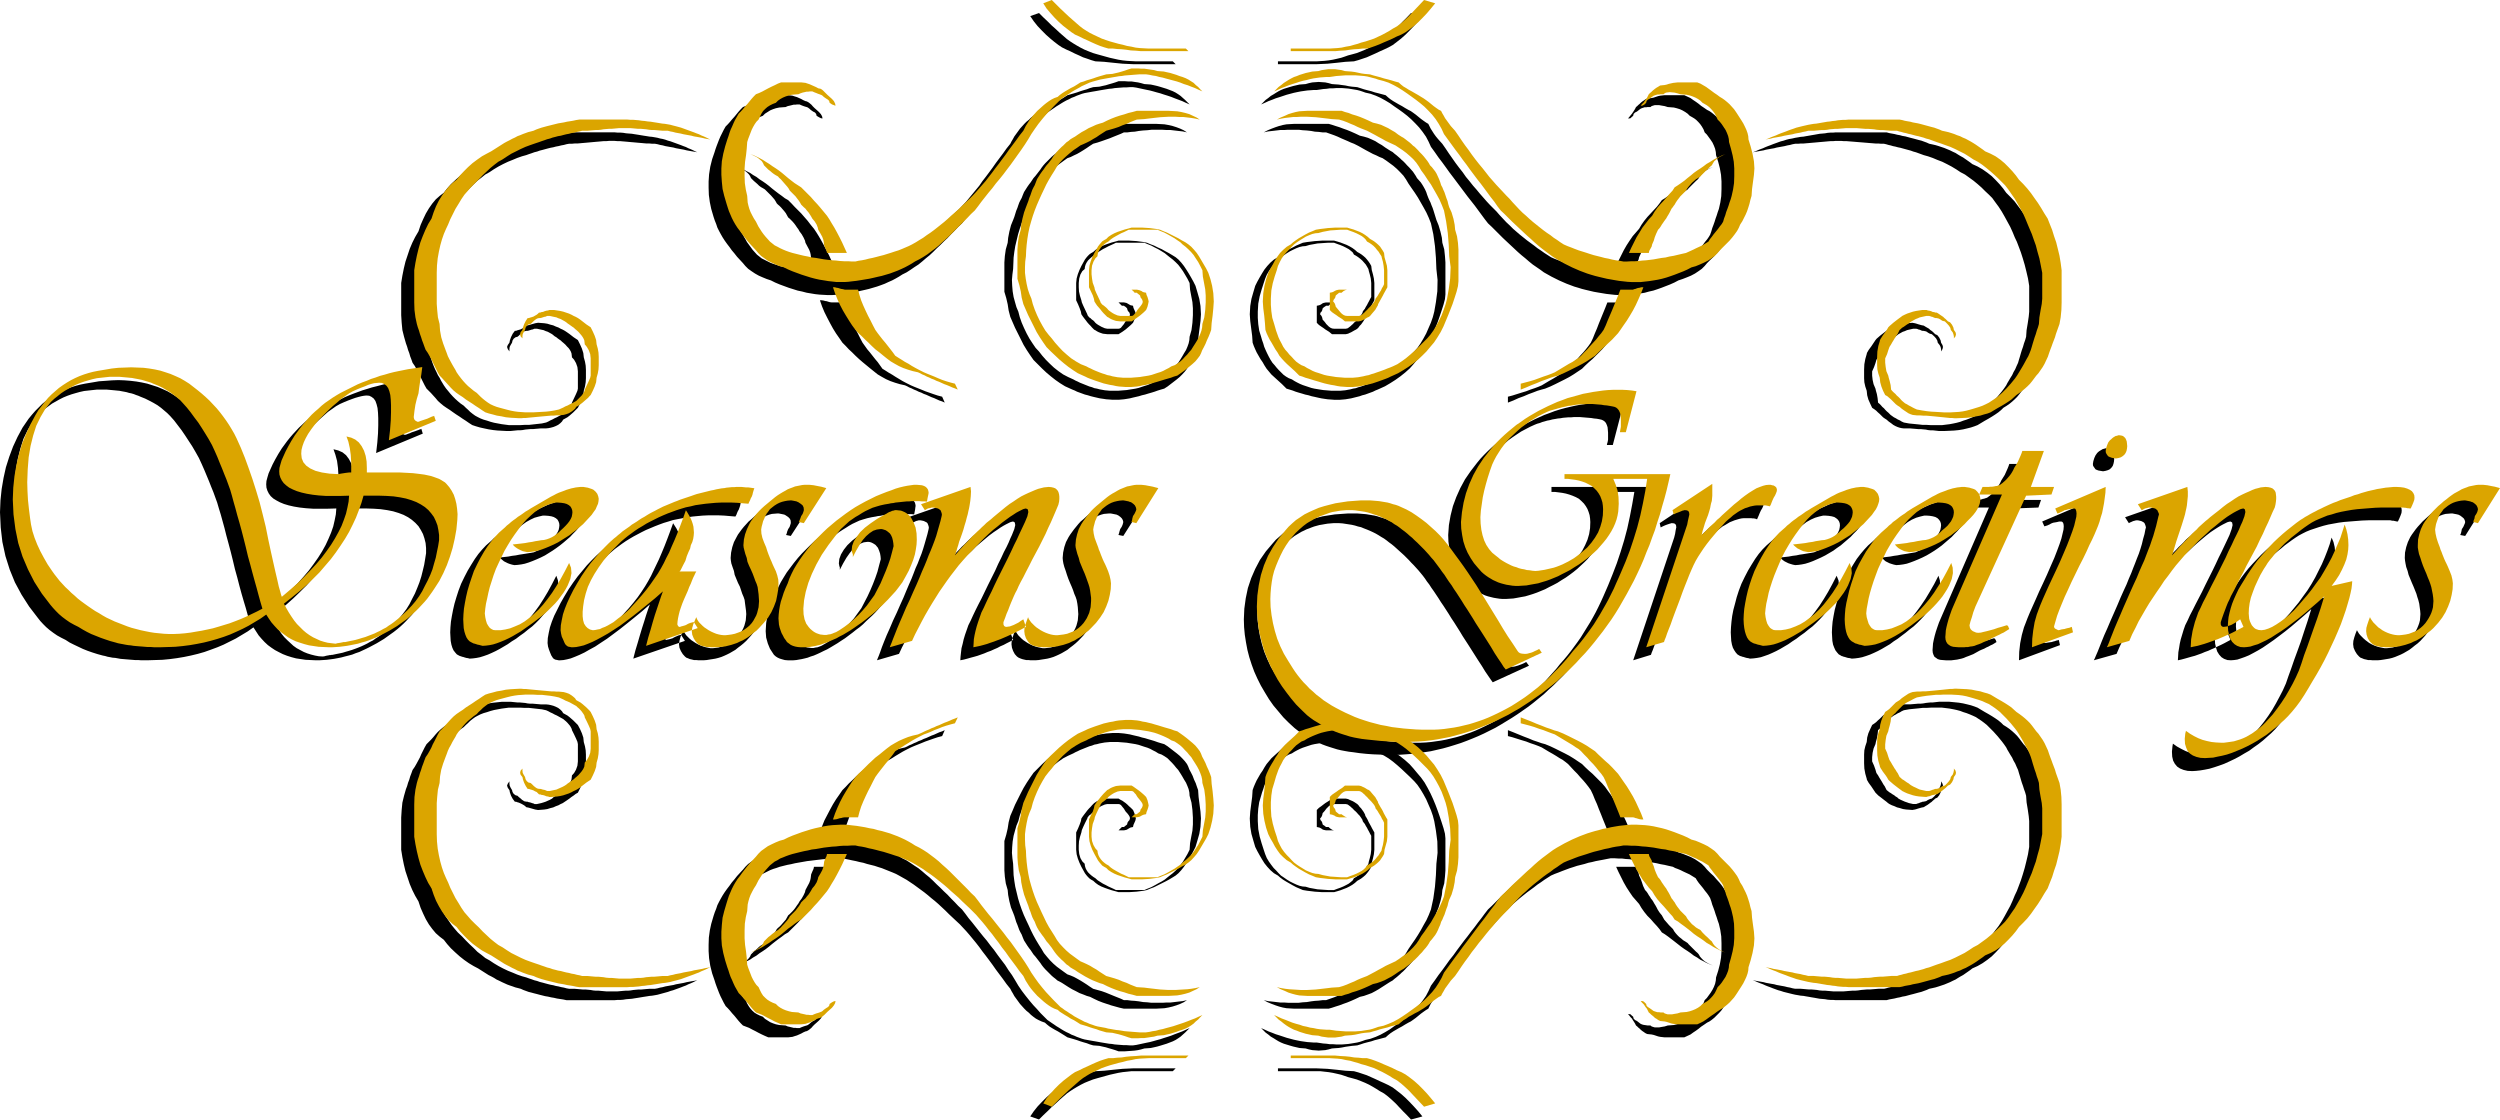
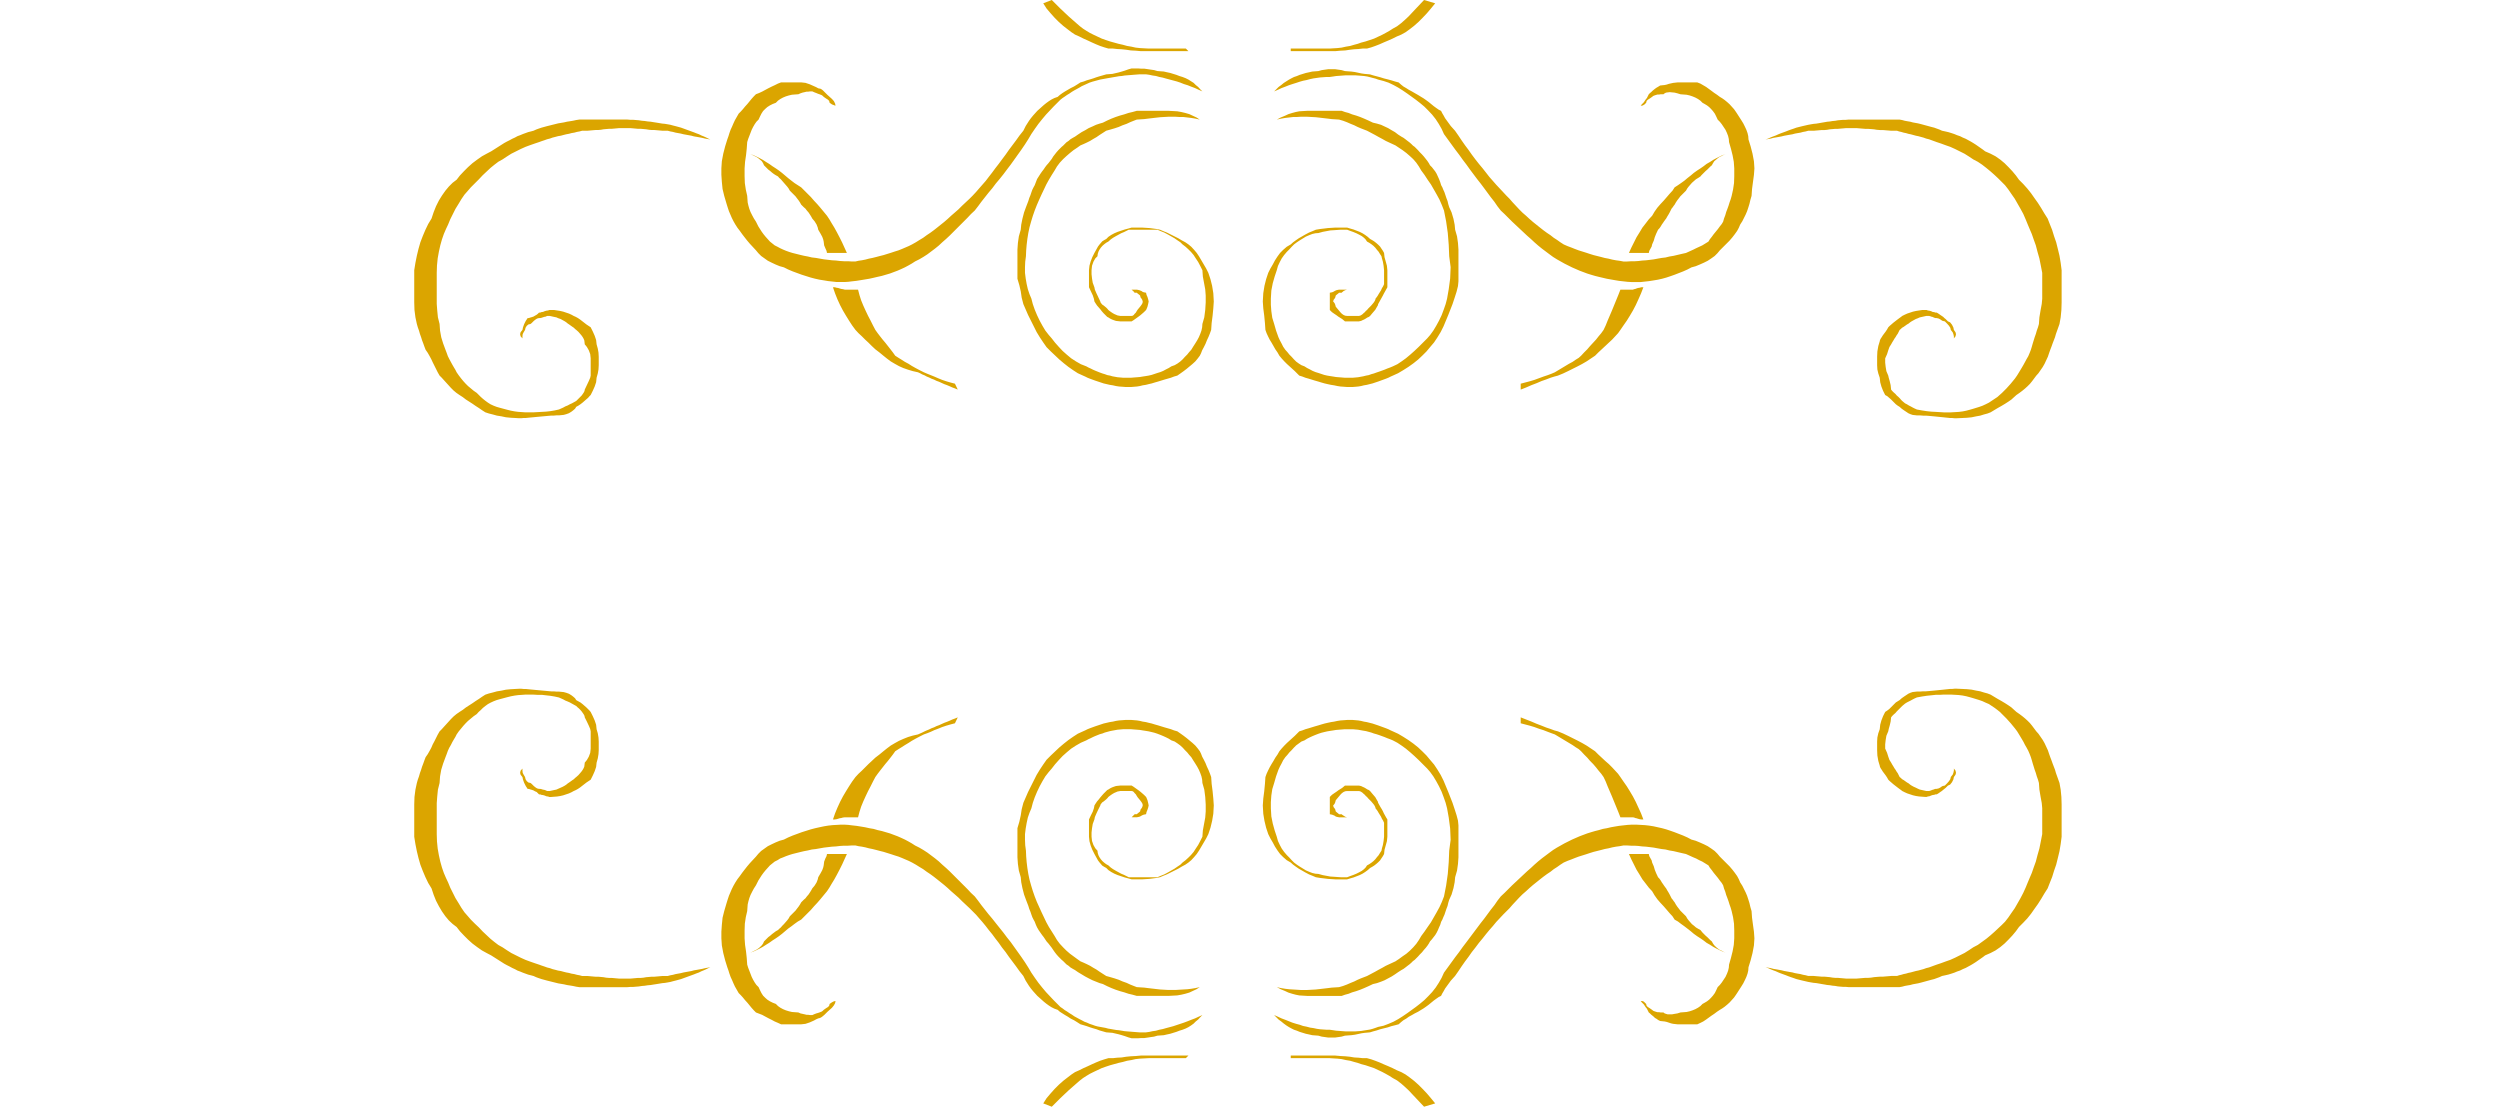
<svg xmlns="http://www.w3.org/2000/svg" width="10.556in" height="4.727in" fill-rule="evenodd" stroke-linecap="round" preserveAspectRatio="none" viewBox="0 0 10556 4727">
  <style>.pen1{stroke:none}.brush2{fill:#000}.brush3{fill:#dba500}</style>
-   <path d="m1070 2649-24 17-25 15-25 15-26 13-26 13-26 11-27 10-28 10-28 8-29 7-29 6-30 5-30 4-31 3-32 1-32 1h-26l-13-1h-13l-12-1-13-1-12-1-12-1-12-1-11-2-11-2-12-1-10-2-11-2-10-3-10-2-22-6-22-7-20-7-20-8-19-9-19-9-18-9-17-11-18-9-18-10-16-11-16-12-14-12-13-13-12-13-11-14-36-47-32-50-28-52-22-54-18-57-13-60-7-61-3-64 2-50 5-48 8-47 10-45 14-44 16-43 19-41 21-39 13-19 13-19 14-17 14-16 15-15 15-15 16-13 17-12 17-11 17-10 18-9 18-8 19-7 19-6 19-5 20-4 30-5 29-5 28-2 27-2 27-1 26 1 25 2 25 3 23 4 23 5 22 7 22 7 21 9 20 9 19 11 19 12 18 13 18 14 17 15 17 14 16 16 15 15 14 17 14 16 14 18 12 17 12 18 12 19 10 19 11 19 9 20 9 20 17 42 16 45 16 45 15 48 14 49 14 52 12 53 12 55 11 51 10 45 9 40 8 33 6 28 6 21 4 14 3 8 33-28 31-27 29-28 27-27 25-28 23-27 20-27 19-27 17-27 15-27 12-26 11-26 9-26 6-26 5-25 2-25-35 1h-64l-29-2-27-3-24-4-22-5-20-6-17-7-15-8-13-8-11-10-8-11-6-12-4-13-1-14 1-14 4-15 5-17 8-18 9-20 11-21 13-23 15-24 11-15 11-15 12-15 12-14 13-14 13-14 14-13 14-13 14-12 15-12 16-11 16-11 16-11 17-10 18-9 18-9 18-9 18-9 19-8 18-7 19-7 19-7 20-6 19-6 20-5 19-5 20-5 20-4 20-4 20-3 20-3 20-3-4 31-5 29-4 28-3 24-7 23-6 25-5 26-3 26 1 5 2 5 5 6 8 4h3l4-1 5-2 5-2 6-2 6-3 6-2 6-2 6-2 5-2 6-2 4-2 4-1 3-1 1-1h1l6 20-197 82 5-44 3-39 1-34v-30l-1-23-2-20-4-16-5-14-7-10-9-7-10-5-12-1-10 1-11 2-12 3-14 4-14 5-16 6-17 7-18 8-16 9-17 12-17 12-17 15-18 16-18 17-20 19-20 21-18 21-15 20-13 18-10 18-8 18-6 16-4 16-1 16 2 19 7 17 12 15 17 12 22 9 27 7 33 5 37 2 5-1 6-1 6-1 6-1 7-1h8l8-1h9v-41l-2-33-4-30-7-26-8-23 20 5 18 8 15 12 12 16 10 19 6 22 5 24 1 28v19h138l20 1 19 1 17 1 17 1 16 2 15 3 15 2 13 4 12 3 12 4 10 4 10 5 8 5 7 5 7 6 12 14 10 15 8 17 7 18 5 20 3 22 1 22-1 24-4 41-7 40-9 38-11 37-13 35-15 34-17 33-19 31-10 15-10 15-11 14-11 14-12 13-12 13-12 12-13 12-13 11-14 11-14 10-14 10-14 10-15 9-15 9-15 8-15 8-14 7-15 7-15 7-15 5-15 6-15 4-16 4-15 4-15 3-16 3-15 2-16 2-15 1-16 1h-15l-22-1-21-1-20-3-20-3-19-5-19-6-18-7-16-8-17-9-15-10-15-11-14-13-13-14-12-14-11-17-11-17zm75-45 10 19 11 19 11 17 11 16 12 15 13 13 13 12 13 12 14 10 15 8 15 8 15 6 16 5 16 4 16 3 17 1 7-1 7-2 5-1 6-1 4-1h5l3-1h4l14-3 15-3 14-3 13-4 14-4 13-4 14-5 13-5 12-5 13-6 12-6 12-7 12-6 11-8 11-7 11-8 20-16 20-17 19-18 18-18 16-20 15-20 13-21 11-22 12-23 10-24 9-23 8-25 6-24 6-25 4-24 4-25v-22l-2-21-5-20-6-18-9-17-10-16-13-14-15-13-16-11-19-10-21-8-23-7-25-5-28-4-29-2-31-1h-66l-9 31-11 31-13 31-13 30-16 30-17 30-18 29-20 28-22 29-23 28-25 28-27 27-28 27-29 26-32 26-33 26zm-91 20-8-27-8-29-9-30-9-31-9-33-9-35-10-36-9-38-9-36-9-34-9-33-8-32-8-29-8-29-8-26-7-24-8-22-8-22-9-22-9-23-10-24-10-24-11-25-12-26-14-25-14-24-15-23-15-23-15-22-16-21-16-21-17-19-12-12-13-11-13-11-15-11-17-10-17-9-18-9-20-8-9-4-9-3-10-4-10-3-10-2-10-3-10-2-11-2-10-2-11-1-10-1-11-1-11-1-11-1h-40l-19 2-18 2-18 2-18 4-18 5-17 5-17 6-17 7-16 8-16 9-16 9-15 11-15 11-15 13-14 13-24 30-20 34-18 37-13 41-11 44-8 48-4 50-2 54 1 37 2 38 3 38 5 40 4 27 6 28 9 27 11 28 13 28 15 28 16 28 19 28 11 14 10 14 12 14 12 13 12 13 12 13 13 12 13 12 14 12 14 11 14 11 15 10 15 11 15 10 16 9 16 10 16 9 17 8 17 8 18 7 18 7 18 6 19 6 18 5 19 5 20 4 19 4 20 3 20 2 20 2 21 1h20l24-1 24-2 23-3 24-3 23-4 24-5 24-6 23-6 23-7 24-8 23-9 23-9 24-10 23-11 23-11 23-12zm1056-270 18-2 18-2 16-3 16-2 15-3 13-2 13-2 12-2 12-2 11-2 11-5 11-5 10-6 9-6 9-8 8-7 11-10 10-10 9-10 7-9 6-10 4-9 2-10 1-9-1-9-3-8-4-7-7-6-9-5-10-3-13-2-14-1h-9l-17 4-18 5-17 8-18 10-18 13-18 15-18 17-17 19-16 21-16 22-15 23-14 23-14 24-13 24-12 25-11 26-10 27-8 26-8 25-6 24-6 24-4 22-4 21-2 20 2 16 4 14 4 12 6 10 6 8 7 5 8 4 9 1h21l20-3 21-5 20-7 21-10 20-12 20-14 19-17 20-19 19-21 19-24 19-26 18-28 18-30 18-33 18-35 7 20 2 23-5 25-11 28-8 15-10 16-10 15-12 14-13 15-13 15-14 14-15 14-17 13-17 14-17 12-17 13-18 11-17 12-17 10-17 10-17 9-17 8-16 7-17 6-16 5-15 3-15 2-14 1-7-2-7-1-7-2-6-2-5-1-5-2-4-1-4-2-9-5-7-8-7-9-5-11-4-13-3-16-1-17-1-19 1-22 2-23 4-24 5-26 6-26 8-27 9-28 11-29 14-29 14-27 15-25 15-24 15-21 16-19 16-17 17-15 8-7 8-8 9-7 9-7 9-8 10-7 10-7 11-8 10-7 11-7 12-8 11-7 12-7 12-7 12-7 12-7 12-7 12-7 12-7 12-6 11-5 11-5 11-5 11-4 10-3 10-4 10-2 10-2 9-2 10-1 8-1h15l6 1 6 1 6 1 6 1 6 2 6 3 6 2 10 8 7 10 4 10 2 11-1 10-2 11-5 11-6 11-7 12-10 12-11 13-13 13-12 13-14 12-14 12-15 12-15 11-16 11-16 10-16 10-18 9-18 8-17 7-16 6-16 5-15 3-15 2-14 1-10-2-10-3-8-3-8-4-8-4-6-5-6-5-6-6zm732-145 7 11 7 11 6 12 5 12 4 12 3 12 1 12 1 13-1 13-3 13-4 13-6 13-3 14-6 16-7 17-6 19-9 17-7 14-5 10-4 5h70l-4 7-4 9-4 10-5 12-6 13-6 15-7 16-7 18-8 17-7 17-7 17-5 16-4 15-3 14-2 13-1 13 1 4 2 4 3 3 4 1 2-1 5-1 8-2 10-3 5-3 6-3 5-2 4-2 5-2 4-1 3-1h4l16 25-218 75 9-35 10-33 9-31 9-30 9-28 8-26 8-24 8-22-33 29-33 27-31 25-29 23-28 21-27 20-26 17-24 16-24 13-21 12-21 10-19 8-18 7-16 4-15 3-14 1h-6l-5-1-5-1-5-1-5-3-4-3-3-5-4-6-5-12-5-13-4-13-2-15 1-21 4-22 5-23 8-24 10-25 13-26 14-28 16-28 18-30 19-28 19-26 20-24 19-23 20-21 19-19 20-18 9-8 9-7 9-8 10-7 9-8 10-7 11-7 10-7 10-7 11-7 10-7 11-6 11-7 11-6 10-6 11-6 11-6 12-6 12-6 12-6 11-5 12-5 12-5 12-5 12-5 12-4 12-4 11-5 12-4 12-4 12-4 11-4 12-3 12-3 12-3 12-3 12-3 11-2 12-2 11-2 11-2 11-2 10-1 11-1 10-1h10l10-1h21l10 1h10l9 1 8 1h7l6 1h5l-3 10-2 10-3 9-3 8-4 7-3 7-3 8-4 7-24-2-23-2-23-1h-46l-22 1-22 2-21 2-21 3-21 4-21 4-20 4-19 6-20 6-19 7-18 7-19 8-19 8-18 9-17 9-17 9-17 10-16 10-16 11-15 11-15 11-14 12-14 12-13 13-13 13-13 13-12 14-23 27-21 28-18 28-15 27-12 28-9 28-7 27-4 27-2 23v19l2 17 4 13 7 11 8 9 10 5 12 3 9-1 10-1 10-3 11-4 10-5 12-6 12-7 12-7 10-8 11-7 10-8 10-8 10-8 9-9 9-9 8-9 22-24 21-23 20-24 18-23 16-23 15-23 13-22 12-22 10-21 11-23 12-25 12-28 12-29 12-31 12-32 12-33zm43 452 3 7 5 8 5 7 6 6 7 7 8 7 9 6 9 6 11 6 11 5 11 4 10 3 10 2 10 2h10l9-1 15-2 14-4 14-4 13-6 12-7 12-8 10-9 10-10 7-11 6-10 6-11 5-12 3-11 3-12 1-13 1-13-1-14-2-15-2-15-2-16-4-12-6-14-5-15-5-15-8-16-7-17-7-17-3-16-6-17-5-15-2-12-1-11 2-23 5-23 7-21 11-21 6-11 8-11 8-11 9-11 10-11 10-11 12-10 12-11 11-10 11-9 11-8 11-8 11-7 10-7 11-6 10-5 11-4 10-4 10-4 10-2 10-2 10-2 11-1h19l10 1 9 1 10 1 11 2 10 2 11 3 12 3-96 148-20-4 1-2 2-5 2-8 4-10 6-9 3-9 2-7v-5l-1-8-4-7-6-6-9-6-3-2-4-2-4-1-5-1-5-1-5-1-5-1h-5l-12 1-12 1-11 3-11 4-11 6-10 6-10 7-10 8-7 10-6 10-6 10-5 11-4 11-3 11-3 11-2 12 1 17 4 18 6 19 9 21 3 10 3 10 4 10 5 10 4 11 4 10 5 11 4 10 9 19 7 18 4 18 1 16-1 24-4 25-5 24-9 24-11 24-14 23-18 22-20 22-12 11-11 9-12 9-11 9-12 7-12 7-12 6-11 5-12 5-13 4-12 3-12 2-13 2-12 2-13 1h-22l-10-1h-9l-8-2-9-2-7-3-8-3-6-5-9-10-8-13-6-14-2-15 2-14 4-15 5-15 7-15zm975-489-11-1h-22l-10-1-11 1h-20l-10 1h-10l-10 1-10 1-10 1-10 1-9 2-10 1-9 2-18 3-18 4-17 5-16 5-15 7-15 7-14 8-14 9-13 8-14 9-12 9-13 11-11 11-12 11-10 12-10 13-32 42-28 42-23 41-20 39-15 39-11 37-7 36-3 35 1 24 5 22 7 18 10 14 7 8 8 7 8 5 8 5 9 4 9 3 8 1 9 1h9l9-2 8-1 8-3 8-3 7-4 7-4 7-4 21-14 20-15 20-16 19-18 18-20 18-20 16-22 16-22 13-25 13-25 12-26 11-26 10-26 9-26 7-27 7-26-1-12-2-12-4-12-5-12-5-6-5-6-6-4-5-3-6-3-6-2-6-1h-6l-15 2-15 6-15 9-15 13-14 17-14 20-14 24-14 27v-11l-1-2-1-3-1-6-1-5 2-19 7-19 12-20 15-19 20-19 24-19 28-19 32-18 6-3 6-4 6-3 6-2 6-3 6-1 6-2h6l9 1 10 1 9 3 8 4 8 5 8 6 6 7 6 7 10 19 8 21 4 24 1 27-1 20-3 21-5 21-7 22-8 23-11 23-13 24-14 25-9 12-9 13-10 12-10 12-11 13-11 12-12 12-13 12-13 12-13 13-14 12-15 11-15 12-16 12-16 12-17 11-15 10-15 9-15 9-14 8-15 7-14 7-13 6-14 6-13 4-13 5-12 3-13 3-12 2-11 2-12 1h-24l-12-1-11-3-10-3-9-4-8-5-8-7-6-9-11-17-9-22-7-25-2-27 1-17 1-17 3-18 5-18 5-19 7-19 7-19 9-20 7-20 9-20 10-20 12-20 13-21 15-20 15-20 17-21 17-19 18-18 18-18 18-17 19-16 19-16 20-15 19-15 21-13 20-13 21-13 21-12 22-11 22-10 22-10 23-9 20-7 19-6 17-5 17-4 15-3 14-2 14-2h12l12 1 10 1 8 3 7 4 5 5 4 6 2 7 1 7-1 6-1 9-2 10-2 11zm-157 616 3-8 5-12 6-16 7-20 9-23 11-27 13-29 14-33 16-34 14-32 14-31 12-29 11-26 11-25 9-23 8-21 9-20 8-21 8-20 7-21 6-20 6-21 6-21 5-21 1-6-1-6-2-6-3-7-3-3-4-2-4-2-4-2-4-1-5-1-5-1h-8l-3 1-4 1-4 1-4 2-4 2-5 2-4 3-16-25 209-73 2 19-1 19-3 20-3 19-2 12-2 13-4 13-3 15-5 16-5 16-5 18-6 18-12 33-8 26-5 20-4 11 11-12 10-12 11-11 10-12 11-11 10-11 10-10 10-11 10-9 10-10 10-10 10-9 9-8 10-9 10-8 9-8 18-15 17-14 18-14 17-12 16-12 17-10 15-10 16-8 15-7 14-7 14-5 13-5 12-3 12-3 10-1 10-1 11 1 10 2 8 3 6 5 5 6 3 7 2 8 1 9v9l-1 12-3 12-6 12-8 19-9 21-9 23-11 23-12 25-12 26-14 28-15 28-15 28-14 27-12 24-12 23-10 20-9 18-8 15-7 13-6 13-6 14-6 15-6 15-6 15-7 16-6 17-7 18v9l1 4 3 4 4 3 6 1 6-1 8-1 8-3 8-4 9-4 10-6 10-6 11-7 12 32-13 7-14 7-13 7-14 6-13 7-14 6-13 6-14 5-14 6-14 5-14 5-14 4-15 4-14 4-15 4-15 3 1-16 2-18 2-17 5-19 4-18 6-20 7-20 7-20 10-20 10-22 11-23 12-24 13-25 13-27 14-29 15-30 15-30 13-29 13-26 11-24 11-21 9-19 7-17 7-15 10-25 4-17-2-11-7-4-5 1-7 2-8 4-10 5-11 6-13 8-13 9-15 10-19 14-18 15-19 16-19 16-18 18-19 17-18 19-18 19-19 19-18 21-17 21-17 21-17 23-16 22-16 23-16 23-15 23-16 25-15 25-15 25-14 27-14 27-14 27-13 28-93 27zm584-127 3 7 5 8 5 7 6 6 7 7 8 7 9 6 9 6 11 6 11 5 11 4 11 3 10 2 10 2h9l9-1 16-2 14-4 14-4 13-6 12-7 11-8 10-9 10-10 7-11 6-10 6-11 5-12 3-11 3-12 1-13 1-13-1-14-1-15-2-15-3-16-4-12-6-14-5-15-6-15-7-16-7-17-6-17-5-16-6-17-4-15-2-12-1-11 2-23 5-23 7-21 11-21 7-11 8-11 8-11 9-11 9-11 10-11 12-10 12-11 11-10 12-9 11-8 11-8 11-7 10-7 11-6 10-5 11-4 10-4 10-4 10-2 10-2 10-2 10-1h19l10 1 9 1 10 1 11 2 10 2 11 3 12 3-94 148-20-4v-2l2-5 2-8 3-10 6-9 4-9 2-7 1-5-2-8-4-7-6-6-8-6-4-2-4-2-5-1-5-1-5-1-5-1-6-1h-5l-12 1-11 1-11 3-11 4-11 6-10 6-10 7-10 8-7 10-6 10-6 10-5 11-4 11-3 11-3 11-2 12 2 17 4 18 6 19 8 21 4 10 3 10 4 10 5 10 4 11 4 10 5 11 5 10 8 19 7 18 4 18 2 16-1 24-4 25-6 24-9 24-11 24-15 23-17 22-21 22-12 11-11 9-12 9-11 9-12 7-12 7-12 6-11 5-12 5-13 4-12 3-12 2-13 2-12 2-13 1h-22l-9-1h-9l-9-2-8-2-8-3-7-3-7-5-9-10-7-13-5-14-2-15 1-14 4-15 5-15 6-15zm2169 150-153 70-8-11-11-16-13-19-14-23-17-26-19-30-21-33-24-37-12-20-12-19-12-19-12-18-11-18-11-17-11-17-11-16-10-16-10-15-10-15-10-14-9-14-10-13-8-12-9-12-9-11-10-12-10-11-10-11-10-10-10-11-10-10-10-10-11-10-10-9-11-10-10-9-11-9-11-8-10-8-11-8-12-7-11-7-12-7-12-6-13-6-12-5-13-5-12-5-13-3-13-4-13-3-13-2-13-2-13-2-14-1h-25l-12 1-12 1-12 2-11 2-12 2-11 3-11 3-11 4-10 4-11 4-10 5-11 5-10 6-10 6-10 6-17 13-16 13-15 16-15 16-14 17-14 19-12 21-11 21-10 22-9 22-7 22-6 23-5 23-3 24-2 24-1 24 1 34 4 34 6 34 8 33 10 33 13 32 15 32 18 30 10 16 10 16 10 15 11 15 12 14 12 14 13 14 14 13 13 13 15 13 15 12 16 11 17 12 17 11 18 10 19 10 19 10 20 9 21 9 20 8 22 7 22 7 22 6 23 5 24 5 24 4 24 4 25 3 26 2 26 2 27 1h49l21-1 22-2 21-3 21-3 21-4 21-5 21-5 21-6 20-7 21-7 20-8 20-9 19-9 20-10 19-10 20-11 19-12 20-13 18-13 19-13 18-14 18-14 17-15 17-16 17-16 17-16 16-17 16-18 16-18 16-18 15-19 16-18 15-18 15-19 14-19 14-19 14-20 13-21 13-21 13-21 12-21 12-22 11-22 11-23 10-22 10-23 10-23 19-47 18-47 16-48 15-49 13-49 11-51 10-52 9-52h-143l10 23 7 26 4 27 1 28-1 17-1 17-3 17-4 16-6 16-7 17-8 16-10 16-11 16-12 15-13 16-14 14-15 14-15 14-16 13-16 12-17 12-18 11-17 11-17 9-18 9-17 9-17 7-17 7-17 6-16 5-17 5-17 3-16 3-17 3-16 1-16 1h-13l-13-1-13-2-12-2-12-3-12-3-12-4-11-5-11-5-10-6-10-6-10-7-9-7-9-8-8-9-8-9-16-19-14-21-12-23-10-23-8-25-5-26-4-28-1-28 3-42 7-40 10-40 14-38 17-38 20-37 24-35 27-35 14-17 15-16 16-16 16-15 16-14 17-14 17-13 18-13 18-13 19-11 19-12 19-10 20-10 20-10 20-9 20-9 22-8 21-8 22-7 22-6 21-5 22-5 21-4 21-3 21-2 21-2 21-1 20-1 20 1 20 1 20 2 19 2-45 173h-25l1-6 2-6 1-5 1-6v-29l-1-12-1-11-3-9-4-9-5-6-7-5-7-3-9-2-11-2-11-1-12-2-12-1-12-1-12-1-12-1h-25l-11 1h-12l-11 1-12 1-11 2-11 1-11 2-12 2-11 3-11 2-10 3-11 3-10 4-11 3-10 4-20 9-19 10-19 10-18 12-18 12-18 13-16 14-16 15-15 14-13 15-13 16-11 15-11 17-10 16-9 17-8 17-11 28-9 28-8 28-7 27-5 28-5 28-3 28-2 28 1 27 3 26 5 23 7 22 9 20 11 17 13 16 16 13 9 7 9 6 9 7 9 5 10 6 9 5 10 4 11 4 10 4 11 3 11 3 11 3 11 2 12 2 12 1 12 1 13-1 13-1 14-2 13-3 13-3 12-4 13-4 13-4 12-5 12-6 12-6 12-7 12-7 11-8 12-9 11-9 21-19 19-21 15-21 12-23 10-23 7-24 4-25 1-26-1-15-2-14-4-13-5-13-7-12-8-11-10-10-11-10-13-7-14-6-14-5-14-4-15-3-15-2-16-2h-15v-21h448l-8 35-8 34-9 35-10 33-10 34-10 33-11 32-11 32-12 32-12 31-13 30-13 31-13 29-15 29-14 29-15 28-16 28-16 27-16 27-18 26-17 25-18 24-18 24-19 22-19 23-19 22-20 21-19 21-20 20-20 20-21 19-20 19-22 18-22 18-22 17-23 16-23 16-23 15-23 14-23 14-24 14-24 12-24 12-24 11-24 10-25 10-24 9-25 8-26 8-25 7-26 6-26 6-27 4-26 4-27 3-26 2-28 2h-54l-28-1-27-1-28-2-29-3-28-4-17-2-17-3-16-3-17-4-16-5-16-5-15-5-16-6-15-7-15-7-15-7-15-9-15-9-14-9-14-10-14-11-24-22-23-23-21-25-21-25-19-27-17-28-17-29-15-30-13-29-11-30-10-31-8-31-6-32-5-32-3-32-1-33 2-45 6-44 9-43 14-42 17-39 20-38 25-36 28-33 14-16 16-14 16-14 17-12 19-12 19-10 20-9 22-9 22-7 23-6 24-6 25-4 26-4 27-2 28-2h40l13 1 12 1 12 1 12 2 12 2 12 2 12 3 12 4 11 3 12 4 11 5 11 5 11 5 11 6 11 6 21 14 21 15 20 15 20 17 19 17 18 19 17 19 16 20 16 20 16 22 17 24 18 25 18 26 18 27 18 27 18 29 19 30 19 31 19 31 19 31 19 32 20 32 20 31 21 32 2 2 3 3 2 2 4 1 4 1 4 1 5 1h12l7-1 7-2 7-2 8-3 8-3 9-4 9-5 12 16zm440-23 173-518 4-16 2-13 2-10 1-4-1-9-3-5-5-3-9-1h-2l-3 1-4 1-6 2-6 2-8 3-9 4-10 5-4-18 168-112v50l-1 12-2 10-2 10-2 9-2 12-4 13-5 16-7 18-6 17-5 16-6 16-4 17 11-11 11-11 11-10 11-11 11-10 10-10 11-10 10-10 11-9 10-9 10-9 10-9 10-9 10-8 10-8 9-8 18-14 17-12 16-10 15-8 15-7 13-4 13-3 11-1h7l7 2 6 1 5 3 4 3 3 3 1 4 1 4-1 7-2 8-4 9-6 10-5 11-4 10-4 9-3 7-4-2-4-1-5-1h-5l-7-1h-31l-10 1-9 2-10 3-10 3-10 4-10 4-10 6-10 6-11 6-10 8-10 8-10 9-10 10-11 10-10 11-16 19-15 18-15 19-14 18-13 18-13 18-11 17-10 16-8 18-9 20-9 22-9 23-10 25-10 26-11 28-11 29-10 29-10 27-9 23-8 20-7 18-5 14-5 12-3 9-75 23zm621-434 18-2 18-2 16-3 16-2 14-3 14-2 12-2 12-2 12-2 11-2 11-5 11-5 10-6 10-6 9-8 8-7 12-10 10-10 9-10 7-9 5-10 4-9 2-10 1-9-1-9-3-8-5-7-7-6-8-5-11-3-13-2-14-1h-9l-17 4-17 5-18 8-18 10-17 13-18 15-17 17-16 19-17 21-16 22-15 23-15 23-13 24-13 24-12 25-11 26-10 27-9 26-8 25-7 24-6 24-4 22-4 21-2 20 2 16 4 14 4 12 6 10 6 8 7 5 8 4 9 1h21l20-3 21-5 20-7 21-10 20-12 20-14 19-17 20-19 19-21 19-24 19-26 18-28 18-30 18-33 18-35 8 20 2 23-5 25-12 28-8 15-10 16-10 15-12 14-12 15-14 15-14 14-15 14-17 13-17 14-17 12-17 13-17 11-17 12-17 10-17 10-17 9-17 8-16 7-17 6-15 5-16 3-15 2-15 1-7-2-7-1-7-2-6-2-5-1-5-2-4-1-4-2-8-5-7-8-6-9-6-11-4-13-3-16-1-17-1-19 1-22 2-23 3-24 5-26 7-26 7-27 9-28 11-29 14-29 14-27 15-25 15-24 15-21 16-19 17-17 17-15 8-7 8-8 9-7 9-7 9-8 10-7 10-7 11-8 10-7 11-7 12-8 11-7 12-7 12-7 12-7 12-7 12-7 12-7 12-7 11-6 12-5 11-5 10-5 11-4 11-3 10-4 10-2 9-2 10-2 9-1 9-1h15l6 1 6 1 6 1 6 1 6 2 7 3 7 2 8 8 6 10 4 10 2 11-1 10-2 11-5 11-5 11-8 12-9 12-11 13-13 13-12 13-14 12-14 12-14 12-16 11-15 11-17 10-17 10-18 9-18 8-16 7-16 6-16 5-15 3-14 2-14 1-10-2-10-3-9-3-8-4-8-4-7-5-6-5-5-6zm429 0 18-2 17-2 16-3 15-2 15-3 13-2 13-2 11-2 12-2 12-2 11-5 11-5 10-6 9-6 9-8 8-7 12-10 10-10 9-10 7-9 5-10 4-9 2-10 1-9-1-9-3-8-5-7-6-6-9-5-11-3-12-2-14-1h-10l-17 4-17 5-18 8-17 10-17 13-18 15-17 17-17 19-17 21-16 22-15 23-14 23-13 24-13 24-12 25-11 26-11 27-9 26-8 25-7 24-5 24-5 22-3 21-2 20 2 16 3 14 4 12 6 10 6 8 7 5 8 4 9 1h21l20-3 21-5 20-7 21-10 20-12 20-14 20-17 19-19 20-21 19-24 19-26 19-28 18-30 19-33 18-35 6 20 1 23-5 25-12 28-8 15-10 16-10 15-12 14-12 15-14 15-14 14-15 14-17 13-17 14-16 12-17 13-17 11-16 12-17 10-17 10-17 9-17 8-16 7-17 6-16 5-15 3-15 2-14 1-8-2-8-1-7-2-6-2-5-1-5-2-4-1-3-2-9-5-7-8-7-9-5-11-5-13-3-16-1-17-1-19 1-22 2-23 4-24 5-26 7-26 8-27 8-28 10-29 15-29 15-27 15-25 15-24 16-21 16-19 16-17 17-15 8-7 8-8 9-7 9-7 9-8 10-7 9-7 11-8 10-7 11-7 11-8 11-7 12-7 12-7 12-7 12-7 12-7 12-7 12-7 12-6 11-5 11-5 11-5 11-4 10-3 10-4 10-2 10-2 9-2 9-1 9-1h15l6 1 7 1 6 1 6 1 7 2 6 3 6 2 8 8 6 10 4 10 2 11-1 10-2 11-4 11-6 11-7 12-10 12-11 13-13 13-12 13-14 12-14 12-14 12-15 11-16 11-16 10-17 10-18 9-18 8-17 7-16 6-15 5-15 3-15 2-14 1-10-2-10-3-9-3-8-4-8-4-6-5-5-5-5-6zm484 357-8 5-8 5-9 4-9 5-9 4-9 5-10 4-9 4-9 5-9 5-9 5-10 4-10 4-11 4-9 4-10 3-9 2-9 2-8 1-8 1-8 1h-24l-13-1-11-1-10-3-7-5-7-5-4-8-3-9-1-11 1-13 1-15 3-15 4-17 5-18 6-18 7-20 9-21 202-465h-95l13-32h26l8-1h7l7-1 5-1 4-2h4l5-2 4-1 5-2 4-3 4-3 3-2 3-3 7-6 6-6 6-7 6-8 6-8 5-8 5-9 4-9 5-8 5-8 5-8 4-9 4-9 4-9 4-10 3-9h91l-54 152h97l-11 32-107 4-213 468-9 24-7 21-5 18-4 17 1 6 1 5 3 5 4 5 5 4 6 3 7 2 9 2 12-2 12-2 13-3 14-4 15-5 17-5 18-5 20-6 3 1 2 2 3 5 3 8zm416-732-1-2-3-4-4-6-1-8 2-12 4-13 5-11 7-10 4-4 5-4 5-3 5-3 5-3 5-1 6-2h6l7 1 6 2 6 4 4 5 3 6 3 8 1 9 1 10-1 11-2 9-3 9-5 7-7 7-8 4-10 3-11 2-6-1-6-1-6-1-4-1-4-2-4-1-2-2-2-2zm-9 132-2 24-2 23-3 22-4 20-5 20-5 19-5 18-6 17-7 17-8 19-10 22-12 25-13 27-14 29-15 31-17 33-17 35-15 32-14 31-12 28-10 27-9 25-8 23-6 21 1 5 3 4 6 4 9 3 5-1 6-1 7-1 7-1h1l3-1 3-1 4-1 4-1 5-2 5-1 6-2 5 22-173 64 1-36 4-36 7-35 9-32 7-18 8-21 10-24 12-27 13-29 14-32 16-34 17-37 16-37 15-34 12-31 10-27 8-24 5-21 4-17 1-14-1-9-2-6-4-4-4-1h-8l-4 1-4 1-5 1-6 1-6 1-6 2-6 3-5 3-5 2-4 2-4 1-3 1-3 1h-2l-9-20 214-91zm4 677 4-8 5-12 7-16 8-20 9-23 11-27 13-29 14-33 15-34 14-32 13-31 13-29 12-26 10-25 10-23 8-21 8-20 8-21 8-20 7-21 6-20 5-21 6-21 4-21 2-6-1-6-2-6-3-7-3-3-3-2-4-2-4-2-5-1-4-1-5-1h-8l-3 1-4 1-4 1-5 2-4 2-5 2-5 3-16-25 209-73 2 19-1 19-1 20-2 19-2 12-3 13-4 13-4 15-5 16-5 16-5 18-6 18-6 17-5 16-4 14-4 12-4 11-2 9-3 6-2 5 11-12 11-12 10-11 11-12 10-11 11-11 10-10 10-11 10-9 10-10 9-10 10-9 10-8 9-9 10-8 9-8 19-15 18-14 18-14 17-12 17-12 16-10 16-10 16-8 15-7 14-7 13-5 13-5 11-3 11-3 10-1 10-1 12 1 10 2 7 3 7 5 4 6 4 7 1 8 1 9v9l-1 12-2 12-4 12-9 19-9 21-10 23-11 23-11 25-13 26-13 28-15 28-15 28-13 27-13 24-11 23-11 20-9 18-7 15-7 13-7 13-6 14-7 15-6 15-6 15-6 16-6 17-6 18v9l1 4 2 4 3 3 5 1 7-1 8-1 8-3 9-4 9-4 10-6 10-6 10-7 13 32-13 7-13 7-14 7-13 6-14 7-14 6-13 6-14 5-14 6-14 5-14 5-15 4-14 4-14 4-15 4-14 3 1-16 1-18 3-17 3-19 4-18 6-20 6-20 7-20 10-20 10-22 12-23 12-24 13-25 14-27 14-29 15-30 15-30 14-29 12-26 12-24 10-21 9-19 8-17 7-15 9-25 4-17-2-11-7-4-6 1-7 2-8 4-10 5-11 6-13 8-14 9-15 10-18 14-18 15-19 16-18 16-19 18-19 17-18 19-19 19-18 19-17 21-17 21-17 21-17 23-16 22-16 23-16 23-16 23-16 25-15 25-15 25-14 27-14 27-13 27-12 28-96 27zm334 352 17 12 18 10 18 9 18 7 18 5 19 4 20 2 20 1h14l14-2 14-2 14-2 13-4 13-4 13-5 12-6 12-6 12-7 12-8 11-8 11-10 11-9 11-11 10-11 21-24 19-24 18-25 17-26 15-26 15-28 14-27 13-29 11-32 12-33 12-35 14-38 14-39 14-43 15-45 15-49-29 26-28 24-27 23-26 21-25 19-24 18-23 16-22 15-20 12-20 11-19 10-17 7-17 6-15 5-14 2-13 1-15-1-14-5-11-7-10-11-8-13-5-16-4-18-1-22 1-17 2-18 4-19 5-18 6-19 8-20 9-20 11-21 12-21 13-20 12-21 14-21 14-20 15-20 16-20 17-19 18-19 18-19 18-17 19-17 19-17 19-15 19-14 18-14 10-6 10-6 10-6 11-6 11-6 11-6 12-6 12-6 13-6 13-5 13-6 14-6 14-6 14-5 15-6 15-5 15-5 15-5 15-5 14-4 14-4 14-4 13-3 14-3 12-3 13-2 12-2 12-2 11-1 11-1 11-1h10l18 1 15 2 14 4 11 5 9 6 6 8 4 9 1 10-1 10-4 11-5 12-6 13h-5l-4-1-5-1-4-1h-5l-5-1-4-1h-92l-27 1-26 2-25 2-25 2-23 3-22 4-22 4-20 5-20 6-18 6-18 6-17 7-16 8-15 8-14 9-16 11-15 11-15 11-14 12-14 11-13 11-12 12-12 11-12 12-11 12-10 11-10 12-9 12-9 12-8 13-8 12-15 26-12 25-11 25-9 24-8 23-5 22-3 22-1 22 2 23 7 19 9 15 11 9 12 3 13 1 13-2 15-5 16-7 17-10 18-12 19-14 19-16 19-18 18-20 19-21 19-23 19-23 18-25 19-26 17-27 16-28 14-28 14-28 12-28 11-28 10-28 8-28 8 19 5 21 2 23 1 23-1 19-3 20-5 21-7 21-10 22-12 23-15 23-17 24 86-21-1 14-2 17-4 19-5 22-7 24-8 26-10 29-11 31-13 31-13 30-14 30-14 31-15 30-16 30-17 29-18 30-17 30-17 28-17 25-17 24-17 21-17 20-17 17-17 15-18 16-19 15-20 14-19 14-21 12-20 12-21 11-21 10-22 10-22 8-21 7-20 6-20 4-18 3-18 2-16 1-20-1-17-4-15-6-12-8-10-12-7-13-4-17-1-19v-4l1-9 1-11 2-12zm777-479 4 7 5 8 6 7 6 6 7 7 8 7 8 6 8 6 11 6 11 5 11 4 11 3 10 2 11 2h9l10-1 15-2 14-4 13-4 13-6 12-7 11-8 10-9 10-10 7-11 7-10 6-11 5-12 4-11 3-12 1-13 1-13-1-14-2-15-2-15-4-16-4-12-4-14-6-15-6-15-7-16-7-17-7-17-4-16-6-17-3-15-2-12-1-11 1-23 5-23 7-21 10-21 7-11 8-11 8-11 9-11 10-11 10-11 11-10 12-11 11-10 12-9 11-8 11-8 11-7 10-7 11-6 10-5 11-4 10-4 10-4 10-2 10-2 10-2 10-1h19l10 1 9 1 10 1 11 2 10 2 11 3 12 3-93 148-21-4 1-2 2-5 2-8 2-10 6-9 4-9 3-7 1-5-2-8-4-7-7-6-8-6-4-2-4-2-5-1-4-1-6-1-5-1-5-1h-5l-12 1-12 1-11 3-11 4-11 6-10 6-10 7-10 8-7 10-6 10-6 10-5 11-4 11-3 11-3 11-2 12 2 17 4 18 6 19 8 21 4 10 4 10 4 10 4 10 4 11 5 10 5 11 5 10 8 19 6 18 4 18 2 16-1 24-4 25-6 24-9 24-11 24-14 23-17 22-20 22-12 11-12 9-11 9-12 9-12 7-12 7-12 6-12 5-12 5-12 4-12 3-12 2-12 2-13 2-12 1h-22l-10-1h-9l-8-2-9-2-7-3-8-3-6-5-9-10-8-13-6-14-2-15 1-14 4-15 5-15 6-15z" class="pen1 brush2" />
-   <path d="m7233 4077-13-5-14-6-13-7-14-7-13-9-14-8-13-10-13-9-14-9-14-10-14-11-14-11-13-10-13-10-14-10-13-8-10-14-11-13-13-14-13-15-14-14-13-16-12-17-10-17-13-15-14-16-13-19-13-20-12-21-11-22-11-22-10-22h84l2 9 5 9 4 10 2 9 7 15 5 14 5 15 8 17 4 4 4 5 4 6 4 7 5 7 4 7 5 6 4 6 5 9 5 8 5 9 4 8 5 8 4 6 5 6 4 5 5 9 5 9 7 8 7 8 6 7 7 7 5 5 5 5 5 9 6 8 7 8 8 8 9 7 8 7 10 6 9 6 4 5 5 5 6 6 7 7 7 7 6 6 7 6 5 6 5 9 6 7 7 7 7 6 8 5 9 5 9 4 9 4zm-1908 264 16 7 15 7 16 6 15 6 16 5 15 5 15 5 15 4 15 4 14 3 15 3 14 2 14 2 14 1 13 1h13l14 2 13 2 14 1 14 2h13l13 1h27l13-1 12-1 13-2 12-2 12-2 12-3 12-4 11-4 22-5 22-8 20-9 20-11 20-12 18-13 19-13 18-13 18-14 17-15 17-17 16-17 15-19 14-20 11-21 10-22 16-22 16-23 16-21 16-22 15-21 16-20 15-21 15-20 15-20 15-19 15-20 15-19 14-19 14-18 14-19 14-18 16-15 16-16 15-15 16-16 16-15 16-15 15-14 16-15 16-14 16-13 15-13 16-13 16-11 16-11 15-11 16-9 16-9 16-8 16-8 16-7 16-7 16-6 16-6 17-5 16-5 16-4 17-4 17-4 17-3 18-3 18-3 18-2 18-2 18-1h18l18 1 18 1 18 2 18 3 18 3 18 5 18 4 18 6 17 6 18 7 18 7 18 8 17 9 18 6 18 7 17 7 17 9 15 10 14 10 12 12 10 12 14 14 14 13 12 14 12 13 11 14 9 13 8 14 6 14 9 14 7 13 6 14 6 15 5 15 5 15 5 17 5 17 2 28 4 30 3 30 2 27-2 30-5 32-8 32-10 29-1 13-3 14-5 13-6 13-7 14-8 14-9 14-9 14-5 9-7 10-9 10-10 10-10 10-11 9-10 7-10 5-13 9-12 8-11 9-11 8-12 8-11 8-13 6-13 6h-84l-9-1-9-1-9-2-9-3-9-3-9-2-10-1-9-1-8-4-7-5-6-4-6-5-5-5-5-4-5-5-5-4-4-8-5-8-4-6-4-7-5-5-4-5-4-5-4-4h7l4 1 4 4 7 6 2 8 6 6 8 4 9 7 5 4 6 3 6 2 6 1 7 1 6 1h12l5 4 6 2 7 2h19l11-2 12-2 13-4 13-1 13-1 12-3 13-4 11-5 12-7 10-7 9-9 9-5 10-6 8-6 9-9 8-9 7-10 7-12 5-13 9-9 8-11 8-11 8-13 6-12 5-13 3-14 1-13 9-28 7-27 5-28 2-28v-33l-1-29-4-27-6-26-5-14-4-13-5-14-4-13-5-14-5-13-4-14-5-14-6-10-7-10-9-11-8-11-9-11-9-11-7-10-6-10-13-8-13-8-13-6-13-6-12-6-12-5-11-4-9-5-18-4-17-4-17-3-17-4-17-3-17-3-16-3-17-2-16-2-16-2-16-2-16-1-16-2h-15l-16-1h-16l-16 3-15 3-16 3-16 3-16 4-15 3-16 5-16 4-16 4-15 5-16 5-16 6-16 6-15 6-16 6-16 7-14 9-14 9-14 10-15 10-14 11-15 11-15 11-15 12-15 12-14 12-15 13-14 14-15 14-14 15-14 15-13 15-13 13-14 14-14 15-14 15-15 17-14 17-15 18-15 18-15 18-14 20-15 19-15 20-14 20-14 20-14 21-14 20-9 10-9 10-9 11-8 11-7 11-7 11-5 10-5 10-10 6-10 7-11 8-11 9-11 9-11 8-10 7-10 5-14 8-13 8-13 7-12 7-12 7-12 8-10 8-10 9-15 4-15 4-16 4-15 5-16 4-15 4-15 5-13 4-10 1-12 1-14 2-14 2-15 3-14 2-15 1-13 1-14 4-14 3-14 1-14 1-13-1-14-1-14-3-14-4-13-1-13-1-13-3-13-3-14-4-13-4-13-4-12-5-10-5-10-6-11-7-12-7-11-9-11-8-10-10-9-9zm308-835h-34l-5-1-5-1-5-2-4-3-5-3-5-2-5-1-5-1v-72l9-9 10-7 9-7 8-6 8-5 8-5 6-4 6-5h59l4 1 5 1 6 3 7 3 7 3 7 4 6 4 6 4 5 5 5 7 6 6 5 7 5 7 4 7 3 6 1 5 5 8 5 9 4 9 5 9 5 9 4 8 5 9 5 9v73l-2 19-4 18-5 18-2 17-5 9-6 9-7 9-7 8-8 7-9 7-8 5-9 5-10 9-11 8-12 7-12 6-13 5-13 5-13 4-14 4h-50l-15-1-16-1-16-2-17-2-18-3-14-6-14-6-15-8-14-8-14-8-13-8-12-9-9-8-17-10-15-13-13-14-12-15-10-16-10-17-10-18-9-18-8-27-8-28-5-30-2-35 2-29 4-31 4-31 2-29 5-14 6-14 6-13 8-14 8-14 9-13 8-14 9-14 10-12 10-12 12-11 11-10 11-10 11-10 10-10 9-9 13-4 13-4 13-5 13-4 14-4 13-4 14-3 13-4 14-3 13-3 14-3 13-2 14-2 14-1 13-1h25l12 1 11 1 12 2 12 2 12 3 12 3 12 3 11 4 12 3 11 4 11 4 11 4 10 5 10 4 9 4 22 10 22 13 22 14 21 15 20 16 19 17 16 18 15 18 17 20 15 21 13 23 12 23 11 24 10 24 9 24 8 23 9 27 8 25 6 23 2 20v135l-2 27-3 28-8 28-2 21-6 26-8 27-9 22-4 13-4 13-4 13-4 12-5 11-4 11-5 10-4 9-5 13-4 12-5 11-6 11-6 10-6 9-8 9-8 9-5 9-6 9-6 9-8 9-8 9-9 9-8 9-9 9-6 5-6 6-8 7-7 6-9 7-8 7-9 5-8 5-14 9-14 9-14 9-14 8-15 8-16 6-17 6-17 4-19 9-18 8-17 7-17 6-16 6-16 5-15 5-14 4h-144l-17-1-17-1-16-3-15-4-15-5-16-6-17-7-17-9 18 4 18 2 17 2 17 2h17l15 1h46l17-2 17-1 18-3 16-2 16-1 16-2h15l17-6 17-6 15-6 15-7 14-7 14-6 13-5 13-5 18-9 16-9 16-9 15-8 15-8 14-7 14-6 13-5 15-10 15-11 15-11 15-13 14-14 14-15 11-16 10-17 13-19 14-20 13-20 12-20 12-22 12-21 10-22 9-23 10-46 7-50 4-49 2-48 5-46-1-48-6-46-7-40-6-23-8-23-10-23-10-23-12-22-12-20-13-19-13-15-18-18-18-17-18-17-18-16-18-15-19-14-18-11-19-10-11-5-12-4-11-5-11-4-12-4-11-4-11-4-11-3-11-4-12-2-11-3-11-2-11-2-11-1-11-1h-35l-12 1-12 1-12 1-13 2-12 2-12 2-13 3-12 4-12 4-12 4-12 5-12 6-11 6-11 7-13 5-12 7-11 8-10 10-10 10-9 10-8 10-9 10-9 14-7 13-7 14-6 13-6 14-4 13-5 14-4 14-8 27-4 27-2 27v26l2 34 6 31 8 28 9 28 6 18 7 17 9 15 10 14 10 13 11 11 10 11 10 10 12 8 13 9 13 8 14 7 13 6 13 5 13 3 13 1 17 5 17 3 16 3 15 1 14 1 15 1h26l13-5 14-5 12-5 12-6 11-6 9-7 8-7 5-9 9-5 9-6 9-7 8-7 8-9 7-8 6-10 5-9 2-10 4-14 4-17 2-18v-59l-5-9-4-8-5-9-4-8-5-8-4-8-5-6-4-6-1-5-3-5-4-6-5-7-6-6-6-7-6-6-6-5-4-5-5-4-4-4-5-4-4-3-4-3-4-1-4-1h-50l-8 1-7 3-7 5-5 5-6 6-5 7-5 6-5 5-2 9-3 7-4 5-2 2 2 7 4 4 3 6 2 8 2 2 5 3 5 4 2 2h11l2 2 6 5 8 5 7 2zm2563-207 6 10 2 8-2 9-6 10-2 10-6 12-8 10-9 4-5 5-5 4-5 5-6 4-5 4-7 5-7 4-8 5-5 1-5 1-7 2-7 2-6 2-7 2-6 1-5 1-13-1-14-1-13-2-13-4-12-3-11-5-11-4-10-5-6-4-7-6-8-6-9-7-9-7-8-6-7-7-5-5-6-9-6-9-6-9-6-8-5-7-4-7-3-5-1-5-6-21-4-22-1-22v-37l1-18 4-17 6-18 2-19 5-18 8-18 8-17 9-6 8-6 7-7 8-7 7-7 7-7 7-5 8-5 9-8 10-7 9-7 9-5 9-4 9-3 9-2 9-1h26l12-1 12-1 11-1h11l10-1 11-2 9-1 10-1h10l9-1 9-1 9-1h42l21 2 20 2 18 3 17 4 16 4 15 5 13 5 15 9 15 9 16 9 15 9 14 9 13 9 12 10 9 9 13 8 13 9 11 9 11 10 10 10 9 11 9 12 9 12 9 10 9 13 8 13 8 14 7 15 7 15 6 15 5 14 5 14 5 13 4 14 5 13 5 14 4 13 5 14 5 14 5 29 3 31 1 32v136l-4 31-5 30-7 29-7 27-9 27-8 26-10 24-9 24-13 22-14 22-14 21-14 21-15 21-15 19-17 19-18 17-13 18-15 18-16 17-17 17-19 15-20 14-21 12-22 10-9 7-10 7-10 7-10 7-11 6-10 6-11 7-11 5-12 6-12 5-12 5-12 4-12 4-13 4-13 3-14 3-11 5-11 4-11 4-12 3-11 3-11 3-12 3-11 3-11 3-12 2-11 3-11 2-12 3-11 2-11 2-11 3h-215l-11-1h-11l-12-1-11-2-11-1-12-1-11-2-11-2-12-2-11-2-12-2-11-2-12-1-11-2-12-2-13-3-12-3-12-3-12-3-12-4-11-3-11-4-11-4-10-4-11-4-10-4-11-5-11-4-10-4-11-5-11-4 11 2 11 2 11 2 12 2 11 3 11 2 11 2 12 2 11 3 11 2 11 2 11 2 12 3 11 2 11 3 11 2h23l12 1 11 1 12 1h11l12 1 11 1 11 2 12 1h11l11 1 12 1 11 1h45l12-1 12-1 13-1h12l12-1 13-2 12-1 12-1h12l13-1 12-1 12-1h23l9-2 10-3 9-2 10-3 10-2 11-3 10-2 11-3 11-3 11-3 11-3 11-4 11-3 11-4 11-4 11-4 18-5 20-7 19-8 21-8 20-10 19-10 20-12 18-12 19-10 18-13 18-13 17-14 17-15 15-15 16-15 14-14 13-18 14-18 13-20 12-21 12-22 12-22 10-22 9-22 9-19 8-21 9-24 8-25 8-27 7-28 7-30 5-31v-109l-2-21-4-28-5-30-2-28-4-14-5-14-4-13-5-14-4-13-4-14-4-13-4-14-6-13-6-14-7-12-6-13-7-11-7-12-6-10-5-10-9-13-9-12-9-11-9-11-9-10-9-10-10-10-9-9-9-9-10-8-12-9-12-8-12-8-13-6-14-6-13-5-13-4-13-5-15-4-14-3-16-3-16-2-16-2h-47l-17 1h-17l-18 2-20 2-20 2-22 4-9 4-8 5-9 4-8 5-8 4-7 5-7 5-5 5-5 5-6 5-6 6-6 7-7 6-6 7-6 6-6 5-2 18-3 17-4 14-2 10-8 19-4 18-2 18v18l8 18 6 17 4 14 7 10 5 9 5 8 5 8 4 7 4 7 5 7 4 8 4 8 5 4 6 5 7 4 7 5 7 4 6 5 7 4 5 5 9 5 9 4 9 4 9 3 8 3 9 2 9 2h13l5-2 4-1 5-2 5-2 4-1 5-2h4l4-1 5-1 4-2 4-3 5-2 4-2 4-1 4-1 10-9 8-9 5-9 2-9 8-10 4-9 2-8v-10zm-1829-191v-25l23 9 22 9 22 9 21 8 19 8 18 6 17 6 15 4 22 9 21 10 20 10 20 10 19 10 18 11 18 12 18 12 14 14 15 14 15 13 14 14 14 14 13 13 12 14 10 14 14 19 13 20 14 21 13 22 12 23 11 23 11 25 10 26h-9l-7-1-7-2-6-2-6-1-5-2-5-1h-53l-9-23-9-22-9-23-9-22-8-21-9-20-8-20-9-19-10-14-11-14-11-13-13-14-12-14-13-13-13-14-13-14-10-8-12-9-14-8-14-9-15-9-16-9-15-9-15-9-14-6-16-6-18-6-18-7-20-6-19-6-19-6-19-5zm-971 1415v-12h164l23 1 22 1 20 2 20 2 18 2 18 2 18 1 18 1 18 5 18 6 18 6 18 8 18 8 19 9 18 8 19 9 18 10 17 13 18 14 18 16 18 18 18 19 18 20 18 22-48 13-17-18-17-17-16-17-15-16-16-15-16-14-17-13-18-10-14-9-15-9-16-9-17-8-17-7-18-7-18-5-19-5-14-5-15-5-17-4-18-4-18-3-18-2-17-2h-179zm-2284-446 9-4 10-4 8-5 9-5 7-6 7-7 5-7 4-9 6-6 6-6 7-6 8-7 7-7 8-6 9-5 8-5 6-6 6-6 7-7 7-7 7-8 7-8 5-8 5-9 5-5 6-5 7-7 6-7 7-8 7-8 5-9 5-9 6-5 6-6 6-6 7-8 6-8 6-9 6-8 5-9 9-12 8-14 6-13 2-9 9-17 7-13 4-11 2-9 2-16 5-12 5-11 2-9h84l-10 22-10 22-11 22-11 21-11 20-11 19-10 16-10 15-14 17-13 17-14 16-13 14-14 15-14 14-13 13-14 14-14 8-13 10-14 10-13 10-14 11-13 11-13 10-13 9-14 9-13 10-14 8-13 9-14 7-13 7-14 6-14 5zm1911 264-9 9-10 10-9 8-10 9-10 7-11 7-12 6-13 5-13 5-13 4-13 4-14 4-13 3-14 3-13 1-14 1-14 4-13 3-14 2-13 1-14 1-14 1h-27l-14-5-13-4-14-4-13-4-14-3-13-3-13-1-13-1-14-4-13-5-14-4-13-4-14-5-13-4-14-4-14-4-14-9-13-8-13-8-13-7-12-7-11-7-10-8-9-8-14-5-13-6-11-6-11-8-10-8-9-9-10-8-9-9-9-10-9-10-8-11-8-11-8-11-6-11-6-10-5-10-16-20-15-21-15-20-15-20-14-20-14-19-15-20-14-18-13-18-14-18-14-17-14-17-13-15-14-15-13-14-14-13-16-15-16-15-15-15-15-14-15-14-15-13-15-12-14-12-15-12-15-11-15-11-15-11-15-10-15-10-16-9-16-9-13-7-14-6-15-6-15-6-15-6-16-5-15-5-16-4-16-4-16-5-15-3-16-4-15-3-14-3-14-3-14-3h-16l-16 1h-16l-17 2-17 1-17 2-17 2-16 2-17 2-17 3-17 3-17 3-17 4-16 3-16 4-16 4-14 5-13 4-13 5-12 6-12 6-12 6-10 8-10 8-9 10-9 10-8 11-8 11-8 11-6 11-6 10-5 10-9 14-7 14-6 13-5 14-4 13-3 14-1 13-1 14-7 26-3 27-2 29v33l2 28 4 28 4 27 2 28 4 13 5 14 4 13 6 12 6 13 7 11 7 11 9 9 5 13 7 12 7 10 8 9 10 9 10 6 12 6 13 5 9 9 11 7 11 7 12 5 12 4 14 3 13 1 14 1 9 4 9 2 8 2 8 2h8l6 1h11l9-4 8-3 6-2 7-2 5-2 4-3 4-3 4-4 10-7 8-4 5-6 2-8 10-6 8-4 5-1h2l-2 9-5 9-8 9-10 9-9 8-7 7-6 7-6 5-5 4-5 3-4 2-5 1-9 4-9 5-9 4-9 4-10 3-9 3-9 1-9 1h-84l-14-6-13-6-14-7-13-7-14-7-13-7-13-5-13-5-9-9-9-10-9-11-9-11-10-11-9-11-9-10-9-9-8-14-7-14-7-14-6-14-5-13-5-13-5-14-4-13-10-29-8-32-5-32-2-30v-27l1-30 4-30 6-28 5-17 5-17 5-15 6-15 5-15 7-14 7-13 8-14 9-14 10-14 10-13 10-14 11-13 11-14 12-13 13-14 10-12 12-12 14-10 15-10 16-9 16-7 17-7 18-6 18-9 19-8 19-7 19-7 19-6 19-6 19-4 19-5 18-3 18-3 18-2 18-1 17-1h17l16 1 16 2 18 2 19 3 18 3 18 3 17 4 18 4 17 4 17 5 17 5 17 6 16 6 15 7 16 7 15 8 14 8 14 9 18 9 17 11 16 11 17 11 16 13 15 13 16 13 15 14 15 15 15 14 15 15 16 15 15 16 15 15 15 16 16 15 14 18 14 19 15 18 15 19 15 19 16 20 16 19 15 20 16 20 15 21 15 20 16 21 14 22 15 21 14 23 13 22 15 22 16 21 16 20 16 19 16 17 15 17 15 15 14 14 9 6 10 7 9 6 10 7 10 6 11 7 10 6 11 6 11 5 11 6 11 4 11 5 11 4 11 4 11 3 11 2 11 2 11 2 12 2 11 2 11 2 12 2 12 2 12 2 12 1 12 2 12 1 13 1 13 1h12l14 1h13l14-2 14-3 14-3 14-3 15-3 15-4 14-4 15-4 15-5 16-5 15-5 15-6 16-6 16-6 15-7 16-7zm-300-835 2-2 5-5 5-5 2-2h9l2-2 5-4 4-3 2-2 2-8 4-6 4-4 2-7v-2l-1-5-4-7-7-9-5-5-4-6-4-7-5-6-4-5-4-5-5-3-5-1h-48l-5 1-5 1-7 3-7 3-7 4-7 4-6 4-6 5-4 5-5 5-6 4-5 5-6 4-4 5-3 4-1 4-9 18-8 17-6 14-2 10-6 19-4 18-1 18v18l2 18 5 17 8 14 10 10 1 9 3 10 4 8 6 9 7 7 8 7 8 6 8 5 10 9 11 7 11 7 12 6 11 6 11 5 11 5 10 5h120l14-6 15-6 15-8 14-8 15-8 13-8 11-9 10-8 13-10 12-11 11-11 10-13 10-14 9-15 10-17 9-18 2-28 5-27 5-26 2-26v-29l-2-32-4-31-8-29-1-14-3-14-5-13-6-14-8-13-8-14-8-13-9-14-9-10-8-10-9-10-10-10-10-10-12-8-12-7-14-5-11-7-12-6-11-6-12-5-13-4-12-4-12-4-13-3-12-2-13-2-12-2-12-1-13-1-12-1h-34l-11 1-11 1-11 2-11 2-11 3-11 2-10 4-11 3-10 4-10 4-10 4-10 4-10 5-9 4-9 5-22 10-21 11-20 14-19 15-17 16-17 17-15 17-14 18-14 15-13 19-13 20-12 22-11 23-10 23-8 23-6 23-8 19-6 21-6 22-4 24-2 24-1 24 2 23 3 23 1 23 1 25 3 24 4 25 6 25 6 25 7 23 8 23 9 23 10 22 10 21 10 22 10 20 11 20 12 20 12 19 10 17 13 16 13 15 14 14 15 13 15 11 15 11 14 10 14 5 14 6 13 7 14 8 13 8 14 9 13 9 14 9 18 5 18 5 17 6 17 7 17 7 15 6 15 6 13 6h15l15 2 16 1 17 2 18 3 17 1 18 2h47l16-1h17l17-2 17-2 18-2 18-4-14 9-15 7-16 6-16 5-17 4-17 3-18 1-19 1h-134l-18-4-18-5-18-5-18-6-18-6-18-7-17-8-18-9-14-4-15-6-16-6-15-8-16-8-15-9-14-9-14-9-9-5-10-5-8-7-9-7-7-6-7-7-6-6-5-5-9-9-8-9-7-9-6-9-7-9-7-9-7-9-8-9-6-9-6-9-7-9-7-10-7-11-7-11-5-12-5-13-5-9-5-10-4-11-4-11-5-12-4-13-4-13-5-13-9-22-7-27-5-26-2-21-8-28-4-28-2-27v-124l8-27 6-26 4-26 7-27 10-23 10-24 12-24 12-24 12-23 14-23 14-21 14-20 18-18 18-18 18-17 19-16 19-15 20-14 21-13 22-10 9-4 10-4 10-5 11-4 11-4 11-4 12-3 13-4 12-3 13-3 13-3 14-2 13-2 14-1 13-1h25l12 1 11 1 13 2 12 2 12 3 13 3 13 3 13 4 13 3 13 4 14 4 13 4 14 5 13 4 14 4 14 9 13 10 13 10 13 10 12 10 11 11 11 12 9 12 5 10 5 13 7 13 7 14 6 16 7 15 5 15 5 14 2 29 4 31 4 31 2 29-2 35-5 30-8 28-8 27-9 18-10 18-10 17-10 16-10 15-11 14-12 13-12 10-13 8-15 9-15 8-16 8-16 8-16 8-16 6-14 6-14 3-15 2-15 2-16 1-16 1h-44l-14-4-15-4-15-5-14-5-15-6-13-7-11-8-10-9-9-5-7-5-7-7-6-7-6-8-5-9-5-9-5-9-8-17-7-18-5-18-2-19v-73l8-17 7-17 5-14 2-11 6-9 6-8 7-9 6-8 7-8 7-7 6-7 5-5 4-4 6-4 6-4 8-3 8-3 9-3 9-1 9-1h48l8 5 8 4 7 5 7 5 7 6 7 7 8 7 9 9 2 4 4 10 4 12 2 10-2 9-4 9-4 9-2 9-5 1-5 1-4 2-5 3-5 3-4 2-5 1-5 1h-23zm-2572-207v10l1 8 4 9 6 10 2 8 5 8 8 6 8 2 5 5 5 4 5 4 4 4 5 3 4 3 5 1 4 1h5l5 2 6 1 6 2 6 2 4 1 3 2h10l9-2 9-2 10-3 9-3 9-4 9-4 9-5 5-5 6-4 7-5 6-4 7-5 6-4 5-5 5-4 9-8 7-8 7-7 5-7 4-7 3-8 1-8 1-9 9-10 8-14 6-17 2-18v-73l-2-10-6-14-8-17-9-18-1-5-3-6-4-7-5-6-6-7-6-6-6-5-6-5-9-5-9-5-9-5-9-4-9-5-9-4-9-5-9-4-18-4-18-2-18-2-18-2h-18l-18-1h-50l-15 2-15 2-16 3-16 3-15 4-15 5-14 4-13 5-12 6-11 6-11 8-10 8-9 9-9 8-9 9-13 9-12 10-11 10-10 10-10 11-9 11-10 12-9 13-6 10-6 10-6 12-7 11-6 13-6 12-6 14-5 13-9 27-8 27-6 27-2 28-6 28-4 30-1 28v130l1 31 3 30 5 28 6 27 7 25 8 24 9 21 9 19 9 22 10 22 12 22 12 21 13 19 13 19 13 16 13 15 18 17 16 17 17 17 16 15 16 16 17 13 16 13 18 10 18 12 20 12 19 10 21 10 20 8 19 8 20 7 18 5 11 4 12 4 11 4 12 3 11 4 12 3 11 3 11 3 12 3 11 2 11 3 11 2 12 3 11 2 11 3 11 2h23l12 1 11 1 11 1h12l11 1 11 1 11 2 11 1h12l11 1 11 1 11 1h45l11-1 11-1 12-1h11l11-1 12-2 11-1 11-1h12l11-1 11-1 12-1h23l11-2 11-3 11-2 11-3 11-2 11-2 12-2 11-3 11-2 11-2 11-2 12-3 11-2 11-2 12-2 11-2-9 4-10 5-9 4-10 4-10 5-11 4-10 4-11 4-11 4-11 4-11 3-11 4-11 3-11 3-11 3-11 3-11 2-12 2-11 1-12 2-13 2-12 2-12 2-13 2-12 2-13 1-12 1-12 2-13 1h-12l-11 1h-203l-14-3-13-2-13-2-13-3-12-2-13-3-12-2-12-3-12-3-11-3-12-3-11-3-12-3-11-4-11-4-11-5-11-3-12-3-11-4-12-4-11-4-11-5-11-5-12-6-11-5-11-7-11-6-12-6-11-7-11-7-11-7-11-7-19-10-20-12-20-14-19-15-19-17-18-17-16-18-14-18-17-13-17-15-15-18-14-19-13-22-11-23-11-25-9-27-14-24-12-24-11-26-9-27-9-27-7-29-6-30-5-31v-136l2-32 3-31 7-29 4-14 4-14 5-13 4-14 5-13 4-14 5-13 5-14 9-13 8-14 7-13 7-13 6-14 7-14 7-14 8-14 9-9 10-10 9-10 10-12 10-11 11-10 12-10 13-9 14-9 14-10 13-9 14-9 13-9 14-9 13-9 14-9 15-5 17-5 18-4 19-4 19-3 19-2 19-2h36l10 1 10 1 10 1h10l11 1 11 1 10 2 11 1h11l11 1 12 1 11 1h22l10 1 10 2 11 3 10 4 10 5 9 7 7 7 5 8 9 5 9 5 9 7 8 7 8 7 7 7 6 6 6 6 9 17 8 18 6 18 2 19 5 18 3 17 1 18v35l-1 18-3 17-5 18-2 18-6 18-8 19-9 18-9 5-9 7-9 6-9 7-10 7-9 6-9 6-9 4-9 5-11 4-11 5-12 3-13 4-13 2-13 1-13 1-6-1-6-1-7-2-7-2-7-2-7-2-5-1-5-1-5-5-6-4-7-4-6-3-7-3-7-2-5-2h-5l-9-12-7-13-5-14-2-10-7-10-3-9 3-8 7-10zm1827-191-19 5-18 6-17 6-17 6-17 7-15 6-15 6-14 6-18 9-17 9-15 9-15 9-14 9-14 8-14 9-13 8-10 14-10 14-11 13-11 14-11 14-11 13-10 14-10 14-10 19-10 20-11 20-11 21-10 22-8 23-8 22-5 23h-57l-8 1-7 2-6 1-7 2-7 2-7 1h-8l9-26 10-25 12-23 12-23 12-22 13-21 14-20 13-19 14-14 13-14 14-13 14-14 15-14 15-13 17-14 17-14 15-12 15-12 17-10 18-10 18-8 20-7 20-6 22-5 9-4 9-5 10-4 10-5 10-4 10-5 11-4 10-5 11-4 11-5 11-5 11-4 11-5 11-5 12-4 11-5-11 25zm974 1415h-175l-18 2-19 2-18 3-18 4-18 4-18 5-18 5-18 5-17 5-18 7-17 7-16 8-16 9-15 9-14 9-14 10-15 13-16 14-16 15-18 16-17 17-18 17-18 18-37-13 15-22 16-20 18-19 18-18 18-16 17-14 17-13 15-10 18-9 18-8 18-9 18-8 17-8 18-6 17-6 17-5 19-1 18-1 19-2 19-2 20-2 20-2 22-1 22-1h180l-12 12zM7233 705l-13 5-14 6-13 7-14 7-13 9-14 8-13 10-13 9-14 9-14 10-14 11-14 11-13 10-13 10-14 10-13 8-10 14-11 14-13 14-13 14-14 15-13 16-12 17-10 17-13 15-14 16-13 19-13 20-12 21-11 22-11 22-10 22h84l2-9 5-10 4-9 2-9 7-15 5-14 5-15 8-17 4-4 4-5 4-6 4-7 5-7 4-7 5-6 4-6 5-9 5-8 5-9 4-8 5-8 4-6 5-6 4-5 5-9 5-9 7-9 7-8 6-7 7-7 5-5 5-5 5-9 6-8 7-8 8-8 9-7 8-7 10-6 9-6 4-5 5-5 6-6 7-7 7-7 6-6 7-6 5-6 5-9 6-7 7-7 7-6 8-5 9-5 9-4 9-4zM5325 441l16-7 15-7 16-6 15-6 16-5 15-5 15-5 15-4 15-4 14-3 15-3 14-2 14-2 14-1 13-1h13l14-2 13-2 14-1 14-2h13l13-1h27l13 1 12 1 13 2 12 2 12 2 12 3 12 4 11 4 22 5 22 8 20 9 20 11 20 12 18 13 19 13 18 13 18 14 17 15 17 17 16 17 15 19 14 20 11 21 10 22 16 22 16 23 16 21 16 22 15 21 16 21 15 20 15 20 15 20 15 20 15 19 15 19 14 19 14 19 14 19 14 18 16 15 16 16 15 15 16 16 16 15 16 15 15 14 16 15 16 14 16 13 15 13 16 13 16 11 16 11 15 11 16 9 16 9 16 8 16 8 16 7 16 7 16 6 16 6 17 5 16 5 16 4 17 4 17 4 17 3 18 3 18 3 18 2 18 2 18 1h18l18-1 18-1 18-2 18-3 18-3 18-5 18-4 18-6 17-6 18-7 18-7 18-8 17-9 18-6 18-7 17-7 17-9 15-10 14-10 12-12 10-12 14-14 14-13 12-14 12-13 11-14 9-13 8-14 6-14 9-14 7-13 6-14 6-15 5-15 5-15 5-17 5-17 2-29 4-30 3-30 2-27-2-30-5-32-8-32-10-29-1-13-3-14-5-13-6-13-7-14-8-14-9-14-9-14-5-9-7-10-9-10-10-11-10-9-11-9-10-7-10-5-13-9-12-8-11-9-11-8-12-8-11-8-13-6-13-6h-84l-9 1-9 1-9 2-9 3-9 3-9 2-10 1-9 1-8 4-7 5-6 4-6 5-5 5-5 4-5 5-5 4-4 8-5 8-4 6-4 6-5 6-4 5-4 5-4 4h7l4-1 4-4 7-6 2-8 6-6 8-4 9-7 5-4 6-3 6-2 6-2h7l6-1h12l5-4 6-2 7-2h19l11 2 12 2 13 4 13 1 13 1 12 3 13 4 11 5 12 7 10 7 9 9 9 5 10 6 8 6 9 9 8 9 7 10 7 12 5 13 9 9 8 11 8 11 8 12 6 13 5 13 3 14 1 13 9 28 7 27 5 28 2 28v33l-1 29-4 27-6 27-5 14-4 13-5 14-4 13-5 14-5 13-4 14-5 14-6 10-7 10-9 11-8 11-9 11-9 11-7 10-6 10-13 8-13 8-13 6-13 6-12 6-12 5-11 4-9 5-18 4-17 4-17 3-17 4-17 3-17 3-16 3-17 2-16 2-16 2-16 2-16 1-16 2h-15l-16 1h-16l-16-3-15-3-16-3-16-3-16-4-15-3-16-5-16-4-16-4-15-5-16-5-16-6-16-6-15-6-16-6-16-7-14-9-14-9-14-10-15-10-14-11-15-11-15-11-15-12-15-12-14-12-15-13-14-14-15-14-14-15-14-15-13-15-13-13-14-14-14-15-14-16-15-17-14-17-15-17-15-19-15-18-14-20-15-19-15-20-14-20-14-20-14-21-14-20-9-10-9-10-9-11-8-11-7-11-7-11-5-10-5-10-10-6-10-7-11-8-11-9-11-9-11-8-10-7-10-5-14-8-13-8-13-7-12-7-12-7-12-8-10-8-10-9-15-4-15-4-16-4-15-5-16-4-15-4-15-5-13-4-10-1-12-1-14-2-14-3-15-2-14-2-15-1-13-1-14-4-14-3-14-1-14-1-13 1-14 1-14 3-14 4-13 1-13 1-13 3-13 3-14 4-13 4-13 4-12 5-10 5-10 6-11 7-12 7-11 9-11 8-10 10-9 9zm308 836h-34l-5 1-5 1-5 2-4 3-5 3-5 2-5 1-5 1v72l9 9 10 7 9 6 8 6 8 5 8 5 6 5 6 5h59l4-1 5-1 6-3 7-3 7-4 7-4 6-3 6-4 5-5 5-7 6-6 5-7 5-7 4-7 3-6 1-5 5-8 5-9 4-9 5-9 5-9 4-8 5-9 5-9v-73l-2-19-4-18-5-18-2-17-5-9-6-9-7-9-7-8-8-7-9-7-8-5-9-5-10-9-11-8-12-7-12-6-13-5-13-5-13-4-14-4h-50l-15 1-16 1-16 2-17 2-18 3-14 6-14 6-15 8-14 7-14 9-13 8-12 9-9 8-17 10-15 13-13 14-12 15-10 16-10 17-10 18-9 18-8 27-8 28-5 30-2 35 2 29 4 31 4 31 2 29 5 14 6 14 6 13 8 14 8 14 9 13 8 14 9 14 10 12 10 12 12 11 11 10 11 10 11 10 10 10 9 9 13 4 13 4 13 5 13 4 14 4 13 4 14 3 13 4 14 3 13 3 14 3 13 2 14 2 14 1 13 1h25l12-1 11-1 12-2 12-2 12-3 12-3 12-3 11-4 12-3 11-4 11-4 11-4 10-5 10-4 9-4 22-10 22-13 22-14 21-15 20-16 19-17 16-18 15-18 17-20 15-21 13-23 12-24 11-24 10-24 9-23 8-23 9-27 8-25 6-23 2-20v-135l-2-27-3-28-8-28-2-21-6-26-8-27-9-22-4-13-4-13-4-13-4-12-5-12-4-11-5-10-4-9-5-13-4-12-5-11-6-11-6-10-6-9-8-9-8-9-5-9-6-9-6-9-8-9-8-9-9-9-8-9-9-9-6-5-6-6-8-7-7-6-9-7-8-7-9-5-8-5-14-9-14-10-14-8-14-9-15-7-16-7-17-5-17-4-19-9-18-8-17-7-17-6-16-6-16-5-15-5-14-4h-144l-17 1-17 1-16 3-15 4-15 5-16 6-17 7-17 9 18-4 18-2 17-2 17-2h17l15-1h46l17 2 17 1 18 2 16 3 16 1 16 2h15l17 6 17 6 15 6 15 7 14 6 14 6 13 6 13 5 18 9 16 9 16 9 15 8 15 8 14 6 14 7 13 5 15 10 15 11 15 11 15 13 14 14 14 15 11 16 10 17 13 19 14 20 13 20 12 21 12 21 12 22 10 22 9 23 10 46 7 50 4 49 2 48 5 46-1 48-6 46-7 40-6 23-8 23-10 23-10 23-12 22-12 20-13 19-13 15-18 18-18 17-18 17-18 16-18 15-19 14-18 11-19 10-11 5-12 4-11 5-11 4-12 4-11 4-11 4-11 3-11 4-12 2-11 3-11 2-11 2-11 1-11 1h-35l-12-1-12-1-12-1-13-2-12-2-12-2-13-3-12-4-12-4-12-4-12-5-12-6-11-6-11-7-13-5-12-7-11-8-10-10-10-10-9-10-8-10-9-10-9-14-7-13-7-14-6-13-6-14-4-14-5-14-4-14-8-26-4-27-2-27v-26l2-34 6-31 8-28 9-28 6-18 7-17 9-15 10-14 10-13 11-11 10-11 10-10 12-8 13-9 13-8 14-7 13-6 13-5 13-3 13-1 17-5 17-3 16-3 15-1 14-1 15-1h26l13 5 14 5 12 5 12 6 11 6 9 7 8 7 5 9 9 5 9 6 9 7 8 7 8 9 7 8 6 10 5 9 2 9 4 14 4 17 2 19v59l-5 9-4 8-5 9-4 8-5 8-4 8-5 6-4 6-1 5-3 5-4 6-5 7-6 6-6 7-6 6-6 5-4 5-5 4-4 4-5 4-4 3-4 3-4 1-4 1h-50l-8-1-7-3-7-5-5-5-6-6-5-7-5-6-5-5-2-9-3-7-4-5-2-2 2-7 4-4 3-6 2-8 2-2 5-4 5-3 2-2h11l2-2 6-5 8-5 7-2zm2563 207 6-10 2-9-2-8-6-10-2-10-6-12-8-10-9-4-5-5-5-5-5-4-6-4-5-5-7-4-7-4-8-5-5-1-5-1-7-2-7-2-6-2-7-2-6-1-5-1-13 1-14 1-13 2-13 4-12 3-11 5-11 4-10 5-6 4-7 5-8 6-9 7-9 7-8 7-7 6-5 6-6 9-6 9-6 9-6 8-5 7-4 7-3 5-1 5-6 21-4 22-1 22v37l1 17 4 18 6 18 2 19 5 18 8 18 8 17 9 6 8 6 7 7 8 7 7 7 7 7 7 5 8 5 9 8 10 7 9 7 9 5 9 4 9 3 9 2 9 1h26l12 1 12 1 11 1h11l10 1 11 1 9 2 10 1h10l9 1 9 1 9 1h19l23-1 21-1 20-2 18-3 17-4 16-4 15-5 13-5 15-9 15-9 16-9 15-9 14-9 13-9 12-10 9-9 13-8 13-9 11-9 11-10 10-10 9-11 9-12 9-12 9-10 9-13 8-13 8-14 7-15 7-15 6-15 5-14 5-14 5-13 4-14 5-13 5-14 4-14 5-14 5-14 5-28 3-31 1-32v-136l-4-31-5-30-7-29-7-27-9-27-8-26-10-24-9-24-13-22-14-22-14-22-14-21-15-20-15-20-17-18-18-18-13-18-15-18-16-17-17-17-19-15-20-14-21-12-22-10-9-7-10-7-10-7-10-7-11-6-10-6-11-7-11-5-12-6-12-5-12-5-12-4-12-4-13-4-13-3-14-3-11-5-11-4-11-4-12-3-11-3-11-3-12-3-11-3-11-3-12-2-11-3-11-2-12-3-11-2-11-2-11-3h-215l-11 1h-11l-12 1-11 2-11 1-12 1-11 2-11 2-12 2-11 2-12 2-11 2-12 1-11 2-12 2-13 3-12 2-12 3-12 4-12 3-11 4-11 4-11 4-10 4-11 4-10 4-11 5-11 4-10 4-11 5-11 4 11-2 11-2 11-2 12-2 11-3 11-2 11-2 12-2 11-3 11-2 11-2 11-2 12-3 11-2 11-3 11-2h12l11-1h12l11-1 12-1 11-1 12-1 11-1 11-1 12-1 11-1 11-1 12-1h11l11-1h23l11 1h12l12 1 13 1 12 1 12 1 13 1 12 1 12 1 12 1 13 1 12 1h12l11 1h12l9 2 10 3 9 2 10 3 10 2 11 3 10 2 11 3 11 3 11 3 11 3 11 4 11 3 11 4 11 4 11 4 18 5 20 7 19 8 21 8 20 10 19 10 20 12 18 12 19 10 18 13 18 13 17 14 17 15 15 15 16 15 14 14 13 18 14 19 13 20 12 21 12 22 12 22 10 22 9 22 9 19 8 21 9 24 8 25 8 27 7 28 7 30 5 31v109l-2 21-4 27-5 30-2 28-4 14-5 14-4 14-5 14-4 13-4 14-4 13-4 14-6 13-6 14-7 12-6 13-7 11-7 12-6 10-5 10-9 13-9 12-9 11-9 11-9 10-9 10-10 10-9 9-9 9-10 8-12 9-12 8-12 8-13 6-14 6-13 5-13 4-13 5-15 4-14 3-16 3-16 2-16 2h-47l-17-1h-17l-18-2-20-2-20-2-22-4-9-4-8-5-9-4-8-5-8-4-7-5-7-5-5-5-5-5-6-5-6-6-6-7-7-6-6-7-6-6-6-5-2-19-3-17-4-14-2-9-8-19-4-18-2-18v-18l8-18 6-17 4-14 7-10 5-9 5-8 5-8 4-7 4-7 5-7 4-8 4-8 5-4 6-5 7-4 7-5 7-5 6-4 7-5 5-4 9-5 9-5 9-3 9-4 8-2 9-2 9-2h13l5 1 4 2 5 1 5 2 4 2 5 1h4l4 1 5 1 4 2 4 3 5 3 4 2 4 1 4 1 10 9 8 9 5 9 2 9 8 10 4 8 2 9v10zm-1829 191v25l23-9 22-10 22-8 21-9 19-7 18-7 17-5 15-4 22-9 21-10 20-10 20-10 19-10 18-11 18-12 18-12 14-14 15-14 15-13 14-14 14-14 13-13 12-14 10-14 14-19 13-20 14-21 13-22 12-23 11-24 11-24 10-26h-9l-7 1-7 2-6 1-6 2-5 2-5 1h-53l-9 23-9 22-9 22-9 22-8 21-9 21-8 20-9 19-10 14-11 14-11 13-13 14-12 14-13 13-13 14-13 14-10 8-12 9-14 8-14 9-15 9-16 9-15 9-15 9-14 6-16 6-18 6-18 7-20 6-19 6-19 6-19 5zM5396 259v12h164l23-1 22-1 20-2 20-2 18-2 18-2 18-1 18-1 18-5 18-6 18-6 18-8 18-8 19-9 18-8 19-9 18-10 17-13 18-14 18-16 18-18 18-19 18-20 18-22-48-13-17 18-17 17-16 17-15 16-16 15-16 14-17 13-18 10-14 9-15 9-16 9-17 8-17 7-18 7-18 5-19 5-14 5-15 5-17 4-18 4-18 3-18 2-17 1-15 1h-164zM3112 705l9 4 10 4 8 5 9 5 7 6 7 7 5 7 4 9 6 6 6 6 7 6 8 7 7 7 8 6 9 5 8 5 6 6 6 6 7 7 7 7 7 8 7 8 5 8 5 9 5 5 6 5 7 7 6 7 7 8 7 9 5 9 5 9 6 5 6 6 6 6 7 8 6 8 6 9 6 8 5 9 9 12 8 14 6 13 2 9 9 17 7 13 4 11 2 9 2 16 5 12 5 11 2 9h84l-10-22-10-22-11-22-11-21-11-20-11-19-10-16-10-15-14-17-13-17-14-16-13-15-14-14-14-14-13-14-14-14-14-8-13-10-14-10-13-10-14-11-13-11-13-10-13-9-14-9-13-10-14-8-13-9-14-7-13-7-14-6-14-5zm1911-264-9-9-10-10-9-8-10-9-10-7-11-7-12-6-13-5-13-5-13-4-13-4-14-4-13-3-14-3-13-1-14-1-14-4-13-3-14-2-13-2h-14l-14-1h-27l-14 5-13 4-14 4-13 4-14 3-13 3-13 1-13 1-14 4-13 5-14 4-13 4-14 5-13 4-14 4-14 4-14 9-13 8-13 8-13 7-12 7-11 7-10 8-9 8-14 5-13 6-11 6-11 8-10 8-9 9-10 8-9 9-9 10-9 10-8 11-8 11-8 11-6 11-6 10-5 10-16 20-15 21-15 20-15 20-14 20-14 19-15 20-14 18-13 19-14 17-14 17-14 17-13 16-14 15-13 14-14 13-16 15-16 15-15 15-15 14-15 14-15 13-15 12-14 12-15 12-15 11-15 11-15 11-15 10-15 10-16 9-16 9-13 7-14 6-15 6-15 6-15 6-16 5-15 5-16 4-16 4-16 5-15 3-16 4-15 3-14 3-14 3-14 3h-16l-16-1h-16l-17-2-17-1-17-2-17-2-16-2-17-2-17-3-17-3-17-3-17-4-16-3-16-4-16-4-14-5-13-4-13-5-12-6-12-6-12-6-10-8-10-8-9-10-9-10-8-11-8-11-8-11-6-11-6-10-5-10-9-14-7-14-6-13-5-14-4-13-3-14-1-13-1-14-7-27-3-27-2-29v-33l2-28 4-28 4-27 2-28 4-13 5-14 4-13 6-13 6-12 7-11 7-11 9-9 5-13 7-12 7-10 8-9 10-9 10-6 12-6 13-5 9-9 11-7 11-7 12-5 12-4 14-3 13-1 14-1 9-4 9-2 8-2 8-2h8l6-1h11l9 4 8 3 6 2 7 2 5 2 4 3 4 3 4 4 10 7 8 4 5 6 2 8 10 6 8 4 5 1h2l-2-9-5-9-8-9-10-9-9-8-7-7-6-7-6-5-5-4-5-3-4-2-5-1-9-4-9-5-9-4-9-4-10-3-9-3-9-1-9-1h-84l-14 6-13 6-14 7-13 7-14 7-13 7-13 5-13 5-9 9-9 10-9 11-9 11-10 11-9 11-9 10-9 9-8 14-7 14-7 14-6 14-5 13-5 13-5 14-4 13-10 29-8 32-5 32-2 30v27l1 30 4 30 6 29 5 17 5 17 5 15 6 15 5 15 7 14 7 13 8 14 9 14 10 14 10 13 10 14 11 13 11 14 12 13 13 14 10 12 12 12 14 10 15 10 16 9 16 7 17 7 18 6 18 9 19 8 19 7 19 7 19 6 19 6 19 4 19 5 18 3 18 3 18 2 18 1 17 1h17l16-1 16-2 18-2 19-3 18-3 18-3 17-4 18-4 17-4 17-5 17-5 17-6 16-6 15-7 16-7 15-8 14-8 14-9 18-9 17-11 16-11 17-11 16-13 15-13 16-13 15-14 15-15 15-14 15-15 16-15 15-16 15-15 15-16 16-15 14-18 14-19 15-19 15-19 15-19 16-19 16-20 15-20 16-20 15-20 15-21 16-21 14-22 15-21 14-23 13-22 15-22 16-21 16-20 16-19 16-17 15-17 15-15 14-14 9-6 10-7 9-6 10-7 10-6 11-7 10-6 11-6 11-5 11-6 11-4 11-5 11-4 11-4 11-3 11-2 11-2 11-2 12-2 11-2 11-2 12-2 12-2 12-2 12-1 12-2 12-1 13-1 13-1h12l14-1h13l14 2 14 3 14 3 14 3 15 3 15 4 14 4 15 4 15 5 16 5 15 5 15 6 16 6 16 6 15 7 16 7zm-300 836 2 2 5 5 5 5 2 2h9l2 2 5 3 4 4 2 2 2 8 4 6 4 4 2 7v2l-1 5-4 7-7 9-5 5-4 6-4 7-5 6-4 5-4 5-5 3-5 1h-48l-5-1-5-1-7-3-7-3-7-4-7-4-6-4-6-5-4-5-5-5-6-4-5-5-6-4-4-5-3-4-1-4-9-19-8-17-6-14-2-9-6-19-4-18-1-18v-18l2-19 5-17 8-14 10-9 1-9 3-10 4-8 6-9 7-7 8-7 8-6 8-5 10-9 11-7 11-7 12-6 11-6 11-5 11-5 10-5h120l14 6 15 6 15 8 14 7 15 9 13 8 11 9 10 8 13 10 12 11 11 11 10 13 10 14 9 15 10 17 9 18 2 28 5 27 5 26 2 26v29l-2 32-4 31-8 28-1 14-3 14-5 14-6 14-8 13-8 14-8 13-9 14-9 10-8 10-9 10-10 10-10 10-12 8-12 7-14 5-11 7-12 6-11 6-12 5-13 4-12 4-12 4-13 3-12 2-13 2-12 2-12 1-13 1-12 1h-34l-11-1-11-1-11-2-11-2-11-3-11-2-10-4-11-3-10-4-10-4-10-4-10-4-10-5-9-4-9-5-22-10-21-11-20-14-19-15-17-16-17-17-15-17-14-18-14-15-13-19-13-20-12-22-11-23-10-23-8-23-6-23-8-19-6-21-6-22-4-24-2-24-1-24 2-23 3-23 1-23 1-25 3-24 4-25 6-25 6-25 7-23 8-23 9-23 10-22 10-22 10-21 10-21 11-20 12-20 12-19 10-17 13-16 13-15 14-14 15-13 15-11 15-11 14-10 14-5 14-7 13-6 14-8 13-8 14-9 13-9 14-9 18-5 18-6 17-6 17-6 17-7 15-6 15-6 13-6h15l15-2 16-1 17-3 18-2 17-1 18-2h47l16 1h17l17 2 17 2 18 2 18 4-14-9-15-7-16-6-16-5-17-4-17-3-18-1-19-1h-134l-18 4-18 5-18 5-18 6-18 6-18 7-17 8-18 9-14 4-15 5-16 7-15 7-16 9-15 8-14 10-14 9-9 5-10 5-8 7-9 7-7 6-7 7-6 6-5 5-9 9-8 9-7 9-6 9-7 9-7 9-7 9-8 9-6 9-6 9-7 9-7 10-7 11-7 11-5 12-5 13-5 9-5 10-4 11-4 12-5 12-4 13-4 13-5 13-9 22-7 27-5 26-2 21-8 28-4 28-2 27v124l8 27 6 26 4 26 7 27 10 23 10 23 12 24 12 24 12 24 14 23 14 21 14 20 18 18 18 18 18 17 19 16 19 15 20 14 21 13 22 10 9 4 10 4 10 5 11 4 11 4 11 4 12 3 13 4 12 3 13 3 13 3 14 2 13 2 14 1 13 1h25l12-1 11-1 13-2 12-2 12-3 13-3 13-3 13-4 13-3 13-4 14-4 13-4 14-5 13-4 14-4 14-9 13-10 13-10 13-10 12-10 11-11 11-12 9-12 5-10 5-13 7-13 7-15 6-15 7-15 5-15 5-14 2-29 4-31 4-31 2-29-2-35-5-30-8-28-8-27-9-18-10-18-10-17-10-16-10-15-11-14-12-13-12-10-13-8-15-9-15-8-16-9-16-7-16-8-16-6-14-6-14-3-15-2-15-2-16-1-16-1h-44l-14 4-15 4-15 5-14 5-15 6-13 7-11 8-10 9-9 5-7 5-7 7-6 7-6 8-5 9-5 9-5 9-8 17-7 18-5 18-2 19v73l8 17 7 17 5 14 2 11 6 9 6 8 7 9 6 8 7 8 7 7 6 7 5 5 4 4 6 3 6 4 8 4 8 3 9 3 9 1 9 1h48l8-5 8-5 7-5 7-5 7-6 7-6 8-7 9-9 2-4 4-10 4-12 2-10-2-9-4-9-4-9-2-9-5-1-5-1-4-2-5-3-5-3-4-2-5-1-5-1h-23zm-2572 207v-10l1-9 4-8 6-10 2-9 5-8 8-6 8-2 5-4 5-5 5-4 4-4 5-3 4-3 5-1 4-1h5l5-1 6-2 6-2 6-1 4-2 3-1h10l9 2 9 2 10 2 9 4 9 3 9 5 9 5 5 4 6 5 7 4 6 5 7 5 6 4 5 5 5 4 9 8 7 8 7 7 5 7 4 7 3 8 1 8 1 9 9 10 8 14 6 17 2 18v73l-2 9-6 14-8 17-9 19-1 5-3 6-4 7-5 6-6 7-6 6-6 5-6 5-9 5-9 5-9 5-9 4-9 5-9 4-9 5-9 4-18 4-18 2-18 2-18 2h-18l-18 1h-50l-15-2-15-2-16-3-16-3-15-4-15-5-14-4-13-5-12-6-11-6-11-8-10-8-9-9-9-8-9-9-13-9-12-10-11-10-10-10-10-11-9-11-10-12-9-13-6-10-6-10-6-12-7-11-6-13-6-12-6-14-5-13-9-27-8-27-6-28-2-28-6-28-4-30-1-27v-130l1-31 3-30 5-28 6-27 7-25 8-24 9-21 9-19 9-22 10-22 12-22 12-21 13-20 13-18 13-17 13-15 18-17 16-17 17-17 16-16 16-15 17-13 16-13 18-10 18-12 20-12 19-10 21-10 20-8 19-8 20-7 18-5 11-4 12-4 11-4 12-3 11-4 12-3 11-3 11-3 12-3 11-2 11-3 11-2 12-3 11-2 11-3 11-2h12l11-1h12l11-1 11-1 12-1 11-1 11-1 11-1 11-1 12-1 11-1 11-1h11l11-1h22l12 1h11l11 1 12 1 11 1 11 1 12 1 11 1 11 1 12 1 11 1 11 1h12l11 1h12l11 2 11 3 11 2 11 3 11 2 11 2 12 2 11 3 11 2 11 2 11 2 12 3 11 2 11 2 12 2 11 2-9-4-10-5-9-4-10-4-10-5-11-4-10-4-11-4-11-4-11-4-11-4-11-3-11-4-11-3-11-2-11-3-11-2-12-2-11-1-12-2-13-2-12-2-12-2-13-2-12-2-13-1-12-1-12-2-13-1h-12l-11-1h-203l-14 3-13 2-13 2-13 3-12 2-13 3-12 2-12 3-12 3-11 3-12 3-11 3-12 3-11 4-11 4-11 5-11 3-12 3-11 4-12 4-11 4-11 5-11 5-12 6-11 5-11 7-11 6-12 6-11 7-11 7-11 7-11 7-19 10-20 12-20 14-19 15-19 17-18 17-16 18-14 18-17 13-17 15-15 18-14 20-13 22-11 23-11 25-9 27-14 24-12 24-11 26-9 27-9 27-7 29-6 30-5 31v136l2 32 3 31 7 28 4 14 4 14 5 14 4 14 5 13 4 14 5 13 5 14 9 13 8 14 7 13 7 13 6 14 7 14 7 14 8 14 9 9 10 10 9 10 10 11 10 12 11 10 12 10 13 9 14 9 14 10 13 9 14 9 13 9 14 9 13 9 14 9 15 5 17 5 18 4 19 4 19 3 19 2 19 1 18 1h18l10-1 10-1 10-1h10l11-1 11-2 10-1 11-1h11l11-1 12-1 11-1h22l10-1 10-2 11-3 10-4 10-5 9-7 7-7 5-8 9-5 9-5 9-7 8-7 8-7 7-7 6-6 6-6 9-17 8-18 6-18 2-19 5-18 3-18 1-17v-35l-1-18-3-17-5-18-2-18-6-19-8-18-9-18-9-6-9-6-9-7-9-7-10-7-9-6-9-5-9-4-9-5-11-4-11-5-12-3-13-4-13-2-13-1-13-1-6 1-6 1-7 2-7 2-7 2-7 2-5 1-5 1-5 5-6 4-7 4-6 3-7 2-7 2-5 2h-5l-9 12-7 14-5 14-2 10-7 10-3 8 3 9 7 10zm1827 191-19-5-18-6-17-6-17-6-17-7-15-6-15-6-14-6-18-9-17-9-15-9-15-9-14-9-14-8-14-9-13-8-10-14-10-14-11-13-11-14-11-14-11-13-10-14-10-14-10-19-10-20-11-21-11-21-10-22-8-22-8-22-5-23h-57l-8-1-7-2-6-2-7-1-7-2-7-1h-8l9 26 10 24 12 24 12 23 12 22 13 21 14 20 13 19 14 14 13 14 14 13 14 14 15 14 15 13 17 14 17 14 15 12 15 12 17 10 18 10 18 8 20 7 20 6 22 5 9 4 9 5 10 4 10 5 10 4 10 5 11 4 10 5 11 4 11 5 11 5 11 4 11 5 11 5 12 4 11 5-11-25zm974-1416h-156l-19-1-18-1-19-2-18-3-18-4-18-4-18-5-18-5-18-5-17-5-18-7-17-7-16-8-16-9-15-9-14-9-14-10-15-13-16-14-16-15-18-16-17-17-18-17-18-18-37 13 15 22 16 20 18 19 18 18 18 16 17 14 17 13 15 10 18 9 18 8 18 9 18 8 17 8 18 6 17 6 17 5 19 1 18 1 19 2 19 2 20 2 20 2 22 1 22 1h180l-12-12z" class="pen1 brush2" />
-   <path d="m1124 2595-24 17-25 15-25 15-25 13-26 12-27 12-27 10-28 9-28 8-28 7-30 6-29 5-31 4-31 3-31 1-32 1h-26l-13-1h-13l-13-1-12-1-13-1-12-1-11-1-12-2-11-1-12-2-10-2-11-2-10-2-10-3-22-6-21-7-20-7-20-8-20-8-18-9-18-10-18-11-18-9-18-10-16-11-16-12-14-12-13-13-12-13-11-13-36-47-32-50-27-53-23-54-18-57-12-59-8-62-3-63 2-50 5-48 8-47 11-46 13-44 17-42 19-41 21-39 12-20 14-18 13-17 14-17 15-15 16-14 15-13 17-12 17-11 17-10 18-9 18-8 19-7 19-6 19-5 20-4 30-5 29-5 28-3 28-1 26-1 26 1 26 1 24 3 24 4 23 5 22 7 21 7 21 9 20 9 19 11 19 12 18 14 18 14 17 14 17 15 16 15 15 16 15 16 14 17 13 17 13 18 12 18 11 18 11 19 10 20 9 20 9 20 17 42 16 44 16 46 15 47 15 50 13 51 13 53 11 55 11 51 10 45 9 40 8 34 6 27 6 21 4 15 3 8 33-28 31-27 29-28 27-28 25-27 23-27 21-28 19-27 16-26 15-27 13-26 10-26 9-26 6-26 5-25 2-25-35 1h-64l-29-2-26-3-24-4-22-5-20-6-17-7-16-8-12-9-11-10-8-11-6-12-4-13-1-14 1-14 4-15 5-17 8-18 9-20 11-21 13-23 15-24 11-15 11-15 12-15 12-14 12-14 13-14 14-13 14-12 14-13 15-12 16-11 16-11 16-10 17-10 18-9 18-9 18-9 18-9 19-8 19-7 19-8 19-6 19-7 19-5 20-6 20-5 19-4 20-4 20-4 20-3 20-3 20-3-4 31-5 29-4 27-3 24-7 23-6 25-4 26-3 26 1 6 2 5 5 5 8 4h3l4-1 4-2 6-2 6-2 6-2 6-2 6-2 11-5 9-4 7-2 2-1 7 21-198 82 5-44 3-40 1-34v-30l-1-23-2-20-4-16-5-13-7-10-9-7-10-5-12-1-10 1-11 1-12 3-13 4-14 6-16 6-17 7-18 8-16 9-17 12-17 12-17 15-18 15-19 18-19 19-20 20-18 21-15 20-13 19-10 18-8 17-6 17-4 16-1 16 2 19 7 17 12 14 17 12 22 10 27 7 33 5 37 2 5-1 5-1 6-1 7-1 6-1 8-1 8-1h9v-41l-2-33-4-29-6-27-8-22 20 5 17 8 15 12 12 16 10 19 7 22 4 24 1 28v18h139l19 1 19 1 18 1 17 2 16 2 15 2 14 3 14 3 12 4 11 4 11 4 9 5 8 5 8 5 6 6 12 14 10 15 9 17 6 18 5 20 3 21 2 23-1 24-4 41-7 39-9 39-11 36-13 36-15 34-17 33-20 31-10 15-10 14-11 15-11 13-12 13-12 13-12 12-13 12-13 12-13 11-14 10-14 10-14 10-15 9-15 9-15 8-15 8-14 7-15 7-15 6-15 6-15 5-15 4-16 5-15 3-15 3-16 3-15 2-16 2-15 1-16 1h-15l-22-1-21-1-20-3-20-3-19-5-19-6-18-6-17-8-16-9-15-11-15-11-14-12-13-14-13-15-11-16-11-17zm75-46 10 19 11 19 11 17 11 16 12 15 13 13 13 13 13 11 14 10 15 9 15 7 15 7 16 5 16 4 16 2 17 2 7-2 7-1 6-1 5-1 5-1 4-1h7l14-3 15-3 14-3 14-4 13-4 14-4 13-5 13-5 13-5 12-6 13-6 12-7 12-6 11-8 11-7 11-8 20-16 19-17 19-18 18-19 16-19 15-21 13-21 11-22 12-23 11-24 9-23 7-25 7-24 5-25 5-24 4-25v-22l-3-21-4-20-7-18-8-17-11-15-12-14-15-13-17-11-19-10-21-8-23-7-25-5-27-4-30-2-31-1h-66l-9 31-11 31-12 31-14 30-15 30-17 29-19 29-20 29-21 28-24 28-24 28-27 27-28 27-30 26-32 26-33 26zm-91 21-8-27-8-29-8-30-9-32-9-33-9-34-10-36-9-38-9-36-9-35-9-33-9-31-8-30-8-28-7-26-7-24-8-22-8-22-9-22-9-23-10-24-10-25-11-25-12-26-14-25-14-23-15-24-15-23-16-21-16-22-16-20-17-19-11-12-13-11-14-11-15-11-16-10-17-10-19-9-20-8-9-4-9-3-10-3-10-3-10-3-10-2-10-2-11-2-10-2-11-1-10-1-11-1-11-1-11-1h-40l-19 2-18 2-18 2-18 4-18 5-17 5-17 6-17 7-16 8-16 9-16 9-15 10-15 12-15 12-14 13-24 30-20 34-18 37-13 41-11 44-8 48-4 51-2 54 1 37 2 37 4 38 5 40 4 27 6 28 9 28 11 28 13 28 15 28 16 28 19 28 10 14 11 14 11 14 12 13 12 13 13 12 12 12 14 12 13 12 14 11 15 11 14 10 16 11 15 10 16 9 16 10 16 9 17 8 17 8 18 7 18 7 18 7 18 6 19 5 19 5 19 4 20 4 19 3 20 2 20 2 21 1h20l24-1 24-2 24-3 23-4 24-4 24-5 23-5 24-7 23-7 23-7 24-9 23-9 23-10 23-11 23-11 23-12zm1057-271 18-2 18-2 16-2 16-3 14-2 14-3 13-2 11-2 12-1 12-3 11-4 11-5 10-6 9-7 9-7 8-8 11-10 10-10 9-10 7-9 6-10 4-9 2-10 1-9-1-9-3-8-4-7-7-6-9-5-10-3-13-2-14-1h-9l-17 4-18 6-18 8-18 10-18 12-17 15-18 17-17 19-17 22-16 22-15 22-14 23-14 24-12 25-12 25-12 26-10 27-8 25-8 25-6 24-5 24-5 22-3 21-2 20 2 16 3 14 4 13 6 10 6 8 7 5 8 4 9 1h21l20-3 21-5 20-8 21-9 20-12 20-15 19-16 20-19 19-21 19-24 19-26 18-28 18-30 18-33 18-35 8 20 2 23-5 25-11 27-8 15-10 16-11 15-11 15-13 15-14 14-14 14-15 14-17 14-17 13-17 13-17 12-17 12-17 12-17 10-17 10-17 9-17 8-17 7-16 6-16 5-15 3-15 2-14 1-8-2-7-2-6-1-6-2-6-2-5-1-4-2-4-2-9-5-7-7-6-9-5-12-4-13-3-15-1-17-1-20 1-22 2-23 4-24 5-26 6-26 8-27 9-27 10-29 14-29 14-27 15-26 15-23 16-21 16-19 16-17 17-15 8-7 8-8 9-7 9-8 9-7 10-7 10-8 11-7 10-7 11-8 12-7 11-7 12-7 12-7 12-7 12-7 12-7 12-7 12-7 12-6 11-6 11-5 11-4 11-4 10-4 10-3 10-3 10-2 9-2 9-1 9-1h15l6 1 6 1 6 1 6 2 6 2 6 2 6 3 9 8 7 9 4 11 2 10-1 11-2 10-5 11-5 12-8 11-9 13-11 12-13 14-12 13-14 12-14 12-15 11-15 12-16 10-16 10-16 10-18 9-18 8-17 7-16 6-16 5-15 3-15 2-15 1-10-2-9-2-9-4-8-4-7-4-7-5-6-5-5-6zm731-145 7 11 7 12 6 11 5 12 4 12 3 12 1 12 1 13-1 13-2 13-4 14-6 13-3 14-7 15-7 17-6 20-9 17-7 14-5 10-4 4h71l-4 7-4 9-5 10-5 12-5 13-7 15-6 16-8 18-8 18-7 17-6 17-5 15-4 16-3 14-2 13-1 13 1 3 2 4 3 3 3 1h2l5-2 8-2 10-3 6-3 5-3 5-2 5-2 4-1 4-1 4-1h3l16 25-218 75 9-35 10-33 9-32 9-30 9-27 9-27 8-24 8-22-33 29-33 27-31 25-29 23-28 21-27 20-26 17-25 16-23 13-22 12-20 10-19 8-18 7-17 4-15 3-14 1h-6l-5-1-5-1-5-1-4-3-4-3-4-5-3-6-5-12-6-13-3-13-2-14 1-21 4-22 5-24 8-24 10-25 12-26 14-28 16-28 18-30 19-28 19-26 20-24 20-23 20-21 19-19 20-18 9-7 9-8 9-7 9-8 10-7 10-7 10-7 10-8 10-6 11-7 10-7 11-7 11-6 11-7 10-6 11-6 12-6 11-6 12-6 12-6 12-5 12-5 12-5 12-5 11-4 12-5 12-4 12-4 12-4 12-4 11-4 12-4 12-3 12-3 12-3 12-3 12-3 11-2 12-3 11-2 11-2 11-1 10-2 11-1 10-1h10l10-1h21l10 1 10 1h9l8 1 7 1 6 1h5l-3 9-3 10-2 9-3 8-4 7-3 8-4 8-3 7-24-2-23-2-23-1h-46l-22 1-22 2-21 2-22 3-21 3-20 5-20 4-20 6-19 6-19 7-19 7-19 8-18 8-18 9-18 9-17 9-16 10-17 10-15 10-15 11-15 11-15 12-14 12-13 13-13 13-13 13-12 14-23 27-20 28-18 28-15 27-13 28-9 28-7 28-4 27-2 22v19l2 17 4 14 7 11 8 8 10 6 12 3 10-1 9-2 11-2 10-5 11-4 12-6 12-7 12-7 10-8 10-8 11-8 10-8 10-8 9-8 9-9 8-9 22-24 21-24 19-23 18-24 16-23 15-22 13-22 12-22 10-21 12-23 11-26 12-27 12-29 12-31 12-32 12-34zm44 452 3 8 4 7 5 7 7 7 7 7 8 7 9 6 9 6 11 6 11 5 10 4 11 3 10 2 10 1h9l10-1 15-2 14-3 14-5 13-5 12-7 11-8 11-9 10-11 7-10 6-11 6-11 4-11 3-12 3-12 1-13 1-13-1-14-1-15-2-15-2-15-4-13-6-14-5-14-6-16-7-16-8-17-7-17-3-16-6-17-4-15-3-12-1-10 2-24 5-22 8-22 10-21 6-11 8-11 8-11 9-11 10-11 10-10 12-11 12-10 12-10 11-9 11-9 11-8 11-7 10-6 11-6 10-6 10-4 11-4 10-4 10-2 10-2 10-2 11-1h19l10 1 9 1 10 2 10 2 11 2 11 3 11 3-95 148-21-5 1-2 2-5 3-7 4-11 6-9 3-8 2-7v-5l-1-8-4-8-7-6-9-6-3-2-3-1-4-2-5-1-5-1-5-1-6-1h-5l-12 1-11 2-12 3-11 4-10 5-11 7-9 7-10 8-7 10-7 9-6 11-4 10-5 11-3 12-3 11-2 12 1 17 4 18 7 19 9 21 3 10 3 9 4 11 4 10 4 10 5 11 4 10 5 11 9 19 6 18 4 17 1 16-1 25-4 24-5 25-9 24-11 24-14 23-18 22-20 22-11 11-12 9-11 9-12 9-11 7-12 7-12 5-12 6-12 4-12 4-12 3-12 3-13 2-13 1-13 1h-22l-10-1h-9l-8-2-9-2-7-2-8-4-6-4-9-10-8-13-6-15-2-15 2-14 4-14 6-15 7-16zm974-488-11-1h-11l-10-1h-32l-10 1h-10l-10 1-10 1-9 1-10 1-10 1-9 2-10 1-9 2-18 3-18 4-17 5-16 5-15 7-15 7-14 8-14 9-14 8-13 9-13 9-12 11-12 11-12 11-10 12-10 13-32 42-28 41-23 41-19 40-15 38-11 38-7 36-3 35 1 24 4 21 7 18 10 14 7 8 8 7 8 6 9 5 8 3 9 3 9 1 8 1h9l9-2 8-1 9-3 7-3 8-3 7-4 7-4 21-14 20-15 20-17 19-18 18-19 18-21 16-22 16-22 13-25 13-25 11-26 11-26 10-26 9-26 7-26 7-27-1-12-2-12-3-12-5-11-5-7-6-5-5-4-6-4-6-2-6-2-5-1h-6l-15 2-15 5-15 10-15 13-14 16-14 21-14 24-14 27v-12l-1-2-1-3-2-6-1-5 2-19 7-19 12-19 15-20 20-19 25-19 28-19 32-18 6-3 6-4 6-3 6-2 6-3 6-1 6-2h6l9 1 10 1 8 3 9 4 8 5 7 6 7 7 5 7 10 19 8 21 4 24 1 27-1 20-3 21-4 21-7 23-9 23-10 23-13 24-14 25-9 12-9 12-10 13-11 12-11 12-11 12-12 12-13 13-13 12-13 12-14 12-15 12-15 12-16 12-16 11-17 12-15 10-15 9-15 9-14 7-14 8-14 6-14 6-13 6-13 4-13 5-12 3-13 3-12 2-11 2-12 1h-24l-12-1-11-2-10-3-9-4-8-6-8-6-6-9-6-8-5-10-6-11-4-11-4-12-3-13-1-13-1-13 1-17 2-18 3-18 4-18 6-18 6-19 8-20 9-20 7-20 9-20 10-20 12-20 13-20 14-20 16-21 16-20 17-19 18-18 18-18 18-17 19-16 19-16 20-15 20-15 20-14 20-13 21-12 22-12 22-11 22-11 22-9 23-9 20-7 18-7 17-5 17-4 15-3 14-2 14-2h12l12 1 10 1 9 3 7 4 5 5 4 6 2 7 1 7-1 6-2 9-2 10-2 12zm-157 615 3-8 5-12 6-16 8-20 9-23 11-26 13-30 14-33 16-34 14-32 14-31 12-28 11-27 11-25 9-22 8-21 9-21 8-20 8-21 7-20 6-21 6-21 6-21 5-21 1-6-1-6-2-6-3-7-3-2-4-3-4-2-4-1-4-1-5-1-5-1h-8l-3 1-4 1-4 1-5 1-4 2-5 3-4 2-16-25 209-73 2 19-1 20-2 20-3 19-2 11-3 13-3 14-4 14-4 16-5 16-5 18-6 18-6 17-6 16-4 15-4 12-3 11-3 9-2 6-2 5 11-12 10-12 11-12 10-11 11-11 10-11 10-11 11-10 10-10 10-9 10-10 10-9 9-9 10-8 10-8 9-8 18-15 17-14 17-14 17-13 17-11 16-11 16-10 16-8 15-7 14-6 14-6 13-5 12-3 12-3 10-1 10-1 11 1 9 2 8 3 6 5 5 6 3 7 2 8 1 9v10l-1 11-3 13-5 12-8 19-9 21-10 23-11 23-11 25-13 26-14 28-15 28-15 28-13 26-13 25-11 22-11 20-9 18-7 16-7 13-6 13-6 14-6 14-6 15-6 16-7 16-6 17-7 18v9l1 3 2 4 4 3 6 1 6-1 8-1 8-3 8-3 10-5 10-5 10-7 11-7 11 32-13 7-13 7-14 7-13 7-14 6-13 6-14 6-14 6-14 5-13 5-15 5-14 5-14 4-15 4-14 3-15 3 1-16 1-18 3-17 4-18 5-19 6-19 7-20 7-20 10-20 10-22 11-23 12-24 12-26 13-27 14-28 15-30 15-30 14-29 12-26 12-24 10-22 9-19 8-17 7-15 10-24 4-18-2-11-8-4-5 1-7 2-8 4-10 5-11 6-12 8-14 9-15 11-19 14-18 15-19 15-19 17-18 17-18 18-18 19-18 19-19 19-18 20-18 21-17 22-17 22-16 22-16 23-16 23-15 24-15 24-15 25-15 26-14 26-14 27-14 27-13 28-94 27zm584-127 3 8 5 7 5 7 7 7 7 7 8 7 9 6 9 6 11 6 11 5 11 4 10 3 10 2 10 1h9l9-1 16-2 15-3 13-5 13-5 12-7 11-8 10-9 10-11 7-10 7-11 5-11 5-11 3-12 3-12 1-13 1-13v-14l-2-15-2-15-3-15-4-13-5-14-5-14-6-16-7-16-7-17-7-17-4-16-6-17-4-15-3-12-1-10 2-24 5-22 7-22 11-21 7-11 8-11 8-11 9-11 9-11 10-10 12-11 12-10 12-10 11-9 11-9 11-8 11-7 11-6 10-6 11-6 10-4 10-4 10-4 11-2 9-2 10-2 10-1h19l10 1 9 1 10 2 11 2 10 2 11 3 12 3-93 148-20-5v-2l2-5 1-7 3-11 6-9 4-8 3-7 1-5-2-8-4-8-6-6-8-6-4-2-4-1-5-2-5-1-5-1-5-1-6-1h-5l-12 1-11 2-12 3-11 4-10 5-11 7-9 7-10 8-7 10-7 9-6 11-4 10-5 11-3 12-3 11-2 12 2 17 4 18 7 19 8 21 3 10 4 9 4 11 4 10 4 10 5 11 5 10 5 11 8 19 6 18 4 17 2 16-1 25-4 24-6 25-9 24-11 24-15 23-17 22-21 22-11 11-12 9-11 9-12 9-12 7-11 7-12 5-12 6-12 4-12 4-13 3-12 3-12 2-13 1-13 1h-22l-9-1h-9l-9-2-8-2-8-2-7-4-7-4-8-10-8-13-5-15-2-15 1-14 4-14 5-15 6-16zm2169 150-152 71-9-11-10-16-13-19-15-23-16-27-19-30-21-33-24-37-12-20-12-19-12-19-12-18-11-18-11-17-11-17-11-16-10-16-11-15-10-15-9-14-10-13-9-13-9-12-9-12-9-12-10-11-9-11-10-11-10-11-10-10-10-10-10-10-11-10-10-10-11-9-10-9-11-9-11-8-10-8-11-8-12-7-11-8-12-6-12-7-13-5-12-6-13-5-13-4-12-4-13-4-13-3-13-2-14-2-13-2-13-1h-25l-12 1-12 1-12 2-11 2-12 2-11 3-11 4-11 4-11 4-11 4-10 5-11 5-10 6-11 6-10 6-16 12-16 14-16 15-14 16-14 18-13 19-12 20-11 22-10 22-9 22-8 22-6 23-4 23-3 23-2 24-1 25 1 34 4 34 6 34 8 33 10 33 13 32 15 31 18 30 10 16 10 16 10 15 11 15 12 15 12 14 13 13 13 14 14 12 14 13 16 12 15 12 17 11 17 11 18 10 19 10 20 10 20 9 20 9 21 8 21 7 22 7 23 6 23 6 23 4 24 5 25 3 25 3 25 2 27 2 27 1h49l21-1 22-2 21-3 21-3 21-4 21-5 21-5 20-6 21-7 20-7 20-8 20-9 19-9 20-10 19-10 20-11 19-12 20-13 18-12 19-14 18-14 18-14 17-15 18-15 17-16 16-17 17-17 16-17 16-18 16-19 15-19 16-18 15-18 15-19 14-19 14-19 14-20 13-21 13-21 12-21 12-21 12-22 11-22 11-22 10-23 10-22 10-23 20-47 18-47 16-48 15-49 13-50 11-51 10-52 8-52h-143l10 24 8 25 4 27 1 29-1 17-1 16-3 17-4 16-6 17-7 16-9 17-10 16-11 16-12 15-13 15-13 15-15 14-15 13-16 13-16 12-17 12-18 11-17 11-17 9-18 9-17 9-17 7-17 7-17 6-17 5-16 5-17 3-17 3-16 3-17 1-16 1h-13l-13-1-12-2-13-2-12-3-11-3-12-4-11-5-11-5-10-6-10-6-10-7-9-7-9-8-8-9-8-9-16-19-14-21-13-23-10-23-8-25-5-26-4-28-1-28 4-41 7-41 10-39 14-39 17-38 20-36 24-36 27-34 14-17 15-16 16-16 16-15 16-14 17-14 17-14 18-12 18-13 19-12 19-11 19-11 20-10 20-10 20-9 20-9 22-8 21-8 22-6 22-6 21-6 22-4 21-4 21-3 21-3 21-2 21-1h40l20 1 20 2 19 3-45 173h-25l1-6 1-6 1-5 1-6v-30l-1-12-1-11-3-9-4-8-5-6-6-5-7-3-9-2-11-2-12-2-12-1-11-2-13-1-12-1-12-1h-24l-12 1h-11l-12 1-11 1-11 2-12 2-11 1-11 3-11 2-11 3-11 3-10 3-11 3-11 3-10 4-19 9-20 10-18 11-19 11-17 13-18 13-16 14-16 15-15 14-14 15-12 15-12 16-11 17-10 16-9 17-8 17-10 28-9 28-8 28-7 27-6 28-4 28-4 28-2 28 1 27 3 26 5 23 7 22 9 19 12 18 13 15 16 13 9 7 8 7 9 6 10 6 9 5 10 5 10 5 10 4 11 3 10 4 11 3 12 2 11 3 12 1 12 2 12 1 13-1 13-2 13-2 13-3 13-3 13-3 12-4 13-5 12-5 12-6 12-6 12-7 12-7 11-8 12-9 11-9 22-19 18-21 15-21 13-22 9-23 7-24 4-25 1-26-1-15-2-14-4-13-5-13-7-12-8-11-10-10-11-10-13-7-14-7-14-5-14-4-15-3-15-2-15-2h-15v-20h447l-8 35-8 34-9 34-10 34-9 33-11 33-10 33-12 32-11 31-13 31-12 31-13 30-14 30-14 29-15 28-15 28-16 28-16 28-16 26-17 26-18 25-18 25-18 23-18 23-19 23-19 22-20 21-19 21-20 20-20 20-21 19-20 19-22 18-22 17-22 17-23 16-23 16-23 15-23 15-23 13-24 14-24 12-24 12-24 11-24 10-25 10-24 9-25 8-26 8-26 7-26 7-26 5-26 5-27 4-27 3-26 2-27 1-28 1h-27l-28-1-27-2-28-2-29-3-28-3-17-2-17-3-16-3-17-4-16-5-16-5-15-5-16-6-15-7-16-7-15-7-14-9-15-9-15-9-14-10-14-11-23-22-23-23-21-25-20-26-19-26-18-28-16-29-15-30-13-30-12-30-9-31-8-31-7-32-4-32-3-32-1-32 2-46 6-44 9-43 13-41 17-40 21-37 24-36 28-34 14-16 15-14 16-14 18-12 18-12 20-10 20-9 21-9 23-7 23-6 24-6 26-4 26-4 27-2 27-2h41l13 1 12 1 12 1 12 2 12 2 12 2 11 3 12 4 12 3 11 4 11 5 11 5 11 5 11 6 11 6 21 14 21 15 21 16 19 17 19 17 18 18 17 19 16 20 16 21 16 22 17 23 18 25 18 26 18 27 18 27 18 29 19 30 19 31 19 31 19 31 19 32 20 32 21 31 21 32 4 5 6 4 8 2 11 1h6l7-1 7-2 8-2 8-3 8-4 9-4 9-5 11 16zm441-23 173-518 3-16 3-13 2-9 1-5-1-8-3-6-6-3-9-1h-1l-3 1-5 1-5 2-7 3-8 3-8 3-10 5-5-18 168-111v50l-1 11-1 11-3 10-2 9-2 11-4 14-5 16-7 18-6 16-5 17-5 16-4 17 11-11 11-11 11-11 11-10 11-10 10-11 11-9 10-10 11-10 10-9 10-9 10-9 10-9 10-8 10-8 9-8 17-13 17-12 16-10 15-9 15-6 14-5 12-3 12-1h7l7 2 6 1 5 3 4 3 3 4 1 4 1 4-1 7-3 8-4 9-6 10-5 11-4 10-3 8-4 7-4-1-4-1-5-1-5-1h-37l-10 1-10 2-9 2-11 4-10 3-10 5-10 5-10 6-10 7-10 7-10 9-11 9-10 9-10 11-10 11-16 18-16 19-15 18-14 18-13 18-12 18-11 17-10 17-9 18-9 20-9 21-9 23-10 25-10 26-10 28-11 29-11 29-10 27-8 23-8 20-7 18-5 15-5 12-3 9-75 22zm620-434 18-2 18-2 16-2 16-3 15-2 13-3 13-2 12-2 12-1 11-3 11-4 11-5 10-6 9-7 9-7 8-8 12-10 10-10 9-10 7-9 5-10 4-9 2-10 1-9-1-9-3-8-4-7-7-6-9-5-10-3-13-2-14-1h-9l-17 4-18 6-18 8-18 10-17 12-18 15-17 17-16 19-17 22-16 22-15 22-14 23-14 24-13 25-11 25-11 26-11 27-9 25-8 25-7 24-5 24-5 22-3 21-2 20 2 16 3 14 4 13 6 10 6 8 7 5 8 4 9 1h21l21-3 20-5 21-8 20-9 20-12 20-15 20-16 20-19 19-21 19-24 19-26 18-28 18-30 18-33 18-35 7 20 2 23-5 25-11 27-8 15-10 16-11 15-11 15-13 15-14 14-14 14-15 14-17 14-17 13-17 13-17 12-17 12-17 12-17 10-17 10-17 9-16 8-17 7-16 6-16 5-15 3-15 2-15 1-8-2-7-2-6-1-6-2-6-2-5-1-4-2-4-2-8-5-7-7-6-9-5-12-4-13-3-15-2-17-1-20 1-22 2-23 4-24 5-26 6-26 8-27 9-27 11-29 14-29 14-27 15-26 15-23 15-21 16-19 16-17 17-15 8-7 8-8 9-7 9-8 9-7 10-7 10-8 11-7 10-7 11-8 12-7 11-7 12-7 12-7 12-7 12-7 12-7 12-7 12-7 12-6 11-6 11-5 11-4 11-4 10-4 10-3 10-3 10-2 9-2 10-1 8-1h15l6 1 6 1 6 1 6 2 7 2 6 2 7 3 8 8 7 9 4 11 2 10-1 11-3 10-4 11-6 12-8 11-9 13-11 12-13 14-12 13-14 12-14 12-14 11-15 12-16 10-16 10-17 10-18 9-18 8-17 7-16 6-15 5-15 3-14 2-14 1-11-2-10-2-9-4-8-4-8-4-6-5-6-5-6-6zm430 0 17-2 17-2 16-2 15-3 15-2 14-3 12-2 12-2 12-1 12-3 11-4 11-5 10-6 9-7 8-7 8-8 12-10 11-10 8-10 7-9 5-10 4-9 2-10 1-9-1-9-3-8-4-7-7-6-9-5-10-3-13-2-14-1h-9l-17 4-17 6-18 8-17 10-18 12-17 15-18 17-17 19-16 22-16 22-15 22-14 23-14 24-12 25-12 25-12 26-10 27-9 25-8 25-7 24-6 24-4 22-4 21-2 20 2 16 4 14 4 13 6 10 6 8 7 5 8 4 9 1h21l20-3 21-5 20-8 21-9 20-12 20-15 20-16 19-19 19-21 20-24 19-26 18-28 19-30 18-33 18-35 6 20 1 23-5 25-11 27-8 15-10 16-10 15-12 15-13 15-13 14-14 14-15 14-17 14-17 13-17 13-16 12-17 12-17 12-16 10-17 10-17 9-17 8-17 7-16 6-16 5-16 3-15 2-14 1-8-2-7-2-7-1-6-2-5-2-5-1-4-2-3-2-9-5-8-7-6-9-6-12-4-13-3-15-2-17-1-20 1-22 2-23 4-24 6-26 6-26 8-27 9-27 10-29 14-29 15-27 15-26 16-23 15-21 16-19 17-17 17-15 8-7 8-8 9-7 8-8 10-7 9-7 10-8 10-7 11-7 10-8 11-7 11-7 12-7 12-7 12-7 12-7 12-7 12-7 12-7 12-6 11-6 11-5 11-4 11-4 10-4 10-3 10-3 10-2 9-2 10-1 8-1h15l6 1 7 1 6 1 6 2 7 2 6 2 6 3 8 8 7 9 4 11 2 10-1 11-2 10-4 11-6 12-7 11-10 13-11 12-14 14-12 13-13 12-14 12-15 11-15 12-16 10-16 10-17 10-18 9-18 8-17 7-16 6-15 5-15 3-14 2-14 1-11-2-10-2-9-4-8-4-7-4-6-5-5-5-5-6zm483 357-8 5-8 5-8 5-9 4-9 5-9 4-10 5-9 4-9 5-9 5-10 4-10 4-10 5-10 4-9 3-10 4-9 2-9 1-9 2h-8l-8 1h-23l-13-1-11-1-10-3-8-5-6-5-5-8-3-9-1-11 1-13 1-15 3-15 4-16 5-18 6-18 7-20 9-21 203-466h-96l14-32h26l8-1h7l7-1 5-1 4-1h4l5-2 4-1 4-2 4-3 4-3 3-2 3-3 7-6 7-7 6-7 6-7 6-8 5-8 5-9 4-9 5-8 5-8 5-9 4-9 4-9 4-9 4-10 3-9h91l-55 152h98l-11 32-107 5-214 468-9 24-6 21-6 18-4 16 1 6 1 5 3 6 4 4 5 4 7 3 7 3 9 1 11-1 12-3 13-3 15-4 15-4 17-6 18-5 19-6 3 1 3 3 2 5 3 7zm416-731-1-2-3-4-4-7-1-8 2-12 4-12 5-12 7-9 5-4 4-4 5-4 5-3 5-3 6-1 5-2h6l7 1 7 2 5 4 5 5 3 6 3 8 1 9 1 11-1 10-2 10-4 9-5 7-7 6-8 5-10 3-11 2-6-1-6-1-5-1-5-2-4-1-3-2-3-1-2-2zm-9 131-1 24-3 23-3 22-4 21-4 20-6 19-5 18-6 17-7 17-8 19-10 22-12 24-12 27-14 29-16 31-16 33-17 35-15 33-14 30-12 29-11 27-9 24-7 24-6 21 1 5 3 4 6 3 8 4 6-1 6-2 6-1 7-1h1l3-1 3-1 4-1 4-1 6-1 5-2 6-2 5 23-173 63 1-36 4-35 6-35 9-32 7-19 8-21 10-24 12-27 13-29 15-32 16-34 17-37 16-37 14-33 12-31 10-27 8-24 5-21 4-17 1-14-1-9-2-7-3-4-5-1h-3l-4 1h-4l-5 1-5 1-5 1-6 2-7 1-5 3-6 3-4 2-5 2-3 2-4 1-2 1h-2l-9-21 213-91zm5 677 4-8 5-12 6-16 8-20 9-23 11-26 13-30 14-33 15-34 14-32 14-31 13-28 11-27 11-25 10-22 8-21 8-21 8-20 7-21 7-20 6-21 6-21 5-21 5-21 2-6-1-6-3-6-3-7-3-2-3-3-4-2-4-1-4-1-5-1-4-1h-8l-4 1-4 1-4 1-4 1-5 2-5 3-5 2-16-25 209-73 2 19v20l-2 20-2 19-2 11-3 13-3 14-4 14-5 16-5 16-6 18-6 18-11 33-8 27-6 20-4 11 11-12 11-12 10-12 11-11 10-11 11-11 10-11 10-10 10-10 10-9 9-10 10-9 10-9 9-8 10-8 9-8 19-15 18-14 17-14 17-13 17-11 16-11 16-10 16-8 15-7 14-6 13-6 13-5 12-3 11-3 10-1 10-1 12 1 9 2 8 3 6 5 5 6 3 7 1 8 1 9v10l-1 11-2 13-3 12-9 19-9 21-10 23-11 23-11 25-13 26-13 28-15 28-15 28-14 26-12 25-12 22-10 20-9 18-8 16-7 13-7 13-6 14-7 14-6 15-6 16-6 16-6 17-6 18v9l1 3 2 4 4 3 5 1 7-1 8-1 8-3 9-3 9-5 9-5 10-7 10-7 14 32-13 7-14 7-13 7-14 7-14 6-13 6-14 6-14 6-14 5-14 5-14 5-15 5-14 4-14 4-15 3-14 3 1-16 1-18 3-17 3-18 5-19 5-19 7-20 7-20 10-20 10-22 12-23 12-24 13-26 14-27 14-28 15-30 15-30 13-29 13-26 11-24 11-22 9-19 7-17 7-15 9-24 4-18-2-11-6-4-6 1-7 2-8 4-10 5-11 6-13 8-14 9-15 11-18 14-18 15-19 15-18 17-19 17-19 18-18 19-19 19-18 19-17 20-18 21-17 22-16 22-17 22-15 23-16 23-16 24-16 24-15 25-15 26-15 26-13 27-14 27-12 28-95 27zm334 353 17 12 17 10 18 9 18 7 19 5 19 4 19 2 20 1h14l15-2 14-2 13-2 13-4 13-4 13-5 13-6 12-7 12-7 11-8 12-8 11-9 11-10 11-11 10-11 21-23 19-25 18-25 17-26 15-26 15-27 14-28 13-29 11-31 11-34 13-35 13-37 14-40 15-42 15-45 15-49-29 26-28 24-27 23-26 21-25 19-24 18-23 16-22 14-20 13-20 11-19 9-17 8-17 5-15 5-14 2-13 1-15-1-14-5-11-7-10-10-8-13-5-16-4-19-1-22 1-17 2-18 4-18 5-19 6-19 8-20 9-20 10-21 12-20 13-21 12-20 14-21 14-20 15-20 17-20 17-19 17-19 18-19 19-18 19-17 19-16 19-15 19-15 18-13 10-6 9-6 11-6 10-6 11-6 12-6 11-6 13-6 12-6 13-6 13-6 14-6 14-5 14-6 15-5 15-5 15-5 15-6 15-4 14-5 14-4 14-4 13-3 14-3 12-3 13-2 12-2 12-2 12-1 11-1 11-1h10l18 1 15 2 13 4 11 5 9 6 6 8 4 9 1 11-1 9-4 11-5 12-6 13h-4l-5-1h-4l-5-1-5-1h-4l-5-1h-91l-27 1-26 2-25 2-25 2-23 3-23 4-21 4-21 5-19 6-19 5-17 7-17 7-16 7-15 8-14 9-16 11-15 11-15 12-14 11-14 11-13 12-13 11-12 12-11 12-11 11-11 12-9 12-10 12-9 12-8 13-8 12-15 26-12 25-11 24-9 24-8 23-5 22-3 22-1 22 1 12 1 11 3 10 4 9 4 8 6 7 5 5 6 4 12 4 12 1 14-2 15-5 16-7 17-10 18-12 19-14 19-16 19-18 18-20 19-22 19-22 19-24 18-25 19-26 16-27 16-28 15-28 13-28 12-28 12-28 9-28 9-28 7 20 5 21 3 22 1 24-1 19-3 20-5 21-8 21-10 22-12 23-15 23-17 23 87-20-1 14-2 17-4 19-5 21-7 24-8 27-10 29-11 31-13 31-13 30-14 30-14 30-15 30-16 30-17 30-18 30-17 29-17 28-17 26-17 23-18 22-17 19-17 17-17 15-18 16-19 15-19 15-20 13-20 13-21 12-21 11-21 10-22 9-22 9-21 7-20 5-20 4-18 4-18 1-16 1-20-1-17-4-15-6-12-8-10-11-6-14-5-16-1-19v-4l1-9 1-11 3-12zm777-480 4 8 5 7 5 7 7 7 7 7 7 7 9 6 8 6 11 6 11 5 11 4 11 3 10 2 10 1h10l10-1 15-2 14-3 13-5 13-5 12-7 11-8 10-9 10-11 7-10 7-11 6-11 5-11 4-12 3-12 1-13 1-13-1-14-2-15-3-15-3-15-4-13-5-14-6-14-6-16-7-16-7-17-6-17-5-16-6-17-3-15-2-12v-10l1-24 5-22 7-22 10-21 7-11 8-11 8-11 9-11 10-11 10-10 11-11 12-10 11-10 12-9 11-9 11-8 10-7 11-6 11-6 10-6 10-4 11-4 10-4 10-2 10-2 10-2 10-1h19l10 1 9 1 10 2 10 2 11 2 11 3 11 3-93 148-20-5 1-2 1-5 3-7 2-11 6-9 4-8 2-7 1-5-2-8-4-8-6-6-8-6-4-2-4-1-5-2-5-1-5-1-5-1-6-1h-5l-12 1-11 2-12 3-11 4-10 5-11 7-9 7-10 8-7 10-7 9-6 11-4 10-4 11-4 12-2 11-2 12 2 17 4 18 6 19 8 21 3 10 4 9 4 11 4 10 4 10 5 11 5 10 5 11 8 19 7 18 4 17 2 16-1 25-4 24-6 25-9 24-11 24-14 23-17 22-20 22-12 11-12 9-12 9-12 9-11 7-12 7-12 5-12 6-12 4-12 4-12 3-12 3-12 2-13 1-12 1h-22l-10-1h-9l-8-2-9-2-7-2-8-4-6-4-10-10-8-13-5-15-2-15 1-14 4-14 5-15 6-16z" class="pen1 brush3" />
  <path d="m7287 4023-13-5-13-6-14-7-13-7-14-9-14-8-13-10-13-9-14-9-14-10-13-11-14-11-13-10-14-10-13-10-14-8-9-14-12-13-12-14-13-15-14-15-13-15-12-17-10-17-14-15-13-17-14-18-12-20-13-21-11-22-11-22-10-22h84l2 9 5 9 5 9 2 9 7 16 4 14 6 15 8 17 4 4 4 5 4 6 4 7 5 7 4 6 5 7 4 5 5 9 5 8 5 9 4 8 4 8 5 6 4 6 4 5 5 9 6 9 7 9 6 8 7 7 7 7 5 5 5 5 5 9 6 8 7 8 7 8 9 7 8 7 10 6 9 5 4 5 5 6 6 6 7 7 7 6 7 7 6 6 6 5 5 9 5 7 7 7 7 6 8 6 9 4 9 5 9 4zm-1907 263 16 7 15 7 16 6 15 6 15 6 16 5 15 4 14 5 15 3 15 4 14 2 14 3 14 2 14 1 14 1h13l14 2 13 2 14 1 13 1 14 1h39l13-1 13-1 12-2 13-2 12-2 11-3 12-4 11-4 23-5 21-8 21-9 20-11 19-12 19-13 18-13 18-13 18-14 18-15 17-17 16-17 15-19 13-20 12-21 10-22 16-22 16-22 16-22 16-21 15-21 16-21 15-20 15-20 15-20 15-20 15-19 14-19 14-19 15-19 13-19 14-18 16-15 16-16 15-15 16-15 16-15 16-15 16-15 16-14 15-14 16-14 16-13 16-12 16-12 15-11 16-10 16-9 16-9 16-8 16-8 16-7 16-7 16-6 16-6 16-5 17-5 16-4 17-5 17-3 17-4 17-3 18-3 18-2 18-2 18-1h18l18 1 18 1 18 2 19 3 18 4 18 4 18 5 18 6 17 6 18 7 18 7 18 8 17 9 18 5 17 7 18 8 16 8 15 10 14 10 12 12 10 12 14 14 14 14 13 13 12 14 10 13 10 14 7 13 6 14 9 14 7 14 7 14 6 14 5 15 5 16 4 17 5 17 2 28 4 30 4 29 2 28-2 30-6 32-8 31-9 29-1 14-3 13-5 14-6 13-7 14-8 13-9 14-9 14-6 9-7 10-9 10-10 11-10 9-11 9-10 7-10 6-12 8-12 9-12 8-11 8-11 8-12 8-12 6-13 6h-84l-9-1-9-1-9-2-9-3-9-3-9-2-10-1-9-1-8-4-7-5-7-4-5-5-6-5-5-4-5-5-5-4-4-8-4-8-5-6-4-6-4-6-5-5-4-4-4-5h7l4 1 5 4 7 7 2 8 5 5 8 5 10 7 5 4 5 2 6 2 7 2h7l6 1h12l5 4 6 2 7 2h18l11-2 12-2 13-4 13-1 13-1 13-3 12-4 12-5 11-6 10-7 9-9 9-5 10-6 9-7 8-8 8-9 8-11 6-12 6-13 9-9 8-10 8-12 8-12 6-13 5-13 3-13 1-13 8-28 7-28 5-27 2-28v-33l-1-29-4-27-6-26-4-14-5-14-4-13-5-14-5-13-4-14-5-13-4-14-6-10-8-10-8-11-9-11-9-11-8-11-8-10-6-10-13-8-13-8-13-6-13-7-12-5-11-5-11-5-9-4-18-4-17-4-17-4-18-3-16-4-17-2-17-3-16-3-16-2-17-2-16-1-16-2-16-1h-15l-16-1h-16l-16 3-15 2-16 3-16 4-16 3-15 4-16 4-16 4-16 5-15 5-16 5-16 5-16 6-15 6-16 6-16 7-14 9-14 10-14 9-14 11-15 10-15 11-14 11-15 12-15 12-15 13-14 13-15 13-14 14-14 15-14 15-13 15-13 13-14 14-14 15-15 16-14 17-15 17-14 17-15 19-15 18-15 20-15 19-14 20-15 20-14 20-14 21-14 20-9 10-9 10-8 11-8 11-8 11-6 11-6 10-5 10-10 5-10 7-11 8-11 9-11 9-11 8-10 7-10 6-13 8-14 7-12 7-13 7-11 8-12 7-10 8-10 9-15 4-16 4-15 5-16 4-16 4-15 5-15 4-13 4-10 1-12 1-14 2-14 3-14 3-15 2-14 1-13 1-14 4-14 2-14 2h-28l-14-2-14-2-14-4-13-1-13-1-13-3-14-3-13-4-13-4-12-5-12-4-10-5-11-6-11-7-11-8-11-9-11-8-10-10-9-9zm308-835h-34l-5-1-5-1-5-2-4-3-5-2-5-2-5-1-5-1v-73l9-9 10-7 9-6 8-6 8-5 8-5 6-5 6-5h59l4 1 5 1 6 3 7 3 7 4 6 4 7 3 5 4 5 6 5 6 6 7 6 7 4 7 4 7 3 5 1 5 5 9 5 9 5 8 5 9 4 9 5 9 5 9 5 8v73l-2 19-5 18-5 18-2 18-5 9-6 9-6 9-8 8-8 7-9 7-8 5-9 5-10 9-11 8-11 7-12 6-13 5-13 5-14 4-13 4h-50l-15-1-16-1-16-2-17-2-18-3-14-6-15-6-15-8-14-8-14-8-13-9-11-8-10-9-17-10-15-13-13-13-11-15-11-17-9-17-10-17-9-18-9-27-7-29-5-30-2-35 2-29 4-31 3-31 2-29 5-14 6-13 7-14 8-14 8-13 8-14 9-13 8-14 10-12 11-12 11-11 11-10 11-10 11-10 10-10 9-9 13-4 13-5 14-4 13-4 13-4 14-4 13-4 14-4 13-3 14-3 13-2 14-3 13-2 14-1 13-1h25l12 1 11 1 12 2 12 3 12 2 12 3 12 3 12 4 12 4 11 4 11 4 11 4 10 4 10 5 9 4 22 10 22 13 22 14 21 15 20 16 18 17 17 17 15 18 17 20 14 21 14 23 12 24 10 24 10 24 9 23 9 23 9 27 8 25 6 23 2 20v135l-2 28-4 28-8 28-2 21-5 25-8 27-10 22-4 13-3 13-5 13-4 12-4 12-5 11-4 10-5 9-4 13-5 11-5 12-5 10-6 10-7 9-7 9-8 9-5 9-6 9-7 9-8 9-8 10-9 9-8 9-9 9-5 5-7 5-7 7-8 7-8 6-9 7-8 6-9 5-14 9-13 9-14 9-15 8-15 8-15 6-17 6-17 4-19 9-18 8-17 7-17 6-17 5-15 6-15 4-14 5h-146l-17-1-16-1-15-3-15-4-16-5-15-7-17-7-17-9 18 4 18 3 17 2 17 1 16 1 15 1h27l18-1 18-1 18-2 17-2 17-2 16-2 16-1 15-1 17-5 16-6 16-7 15-6 14-7 14-6 13-5 13-5 17-9 17-9 16-9 15-8 14-8 15-7 13-6 13-6 15-10 15-11 16-11 15-13 14-14 13-15 11-16 10-17 14-19 13-19 14-20 12-21 12-21 12-22 10-22 9-23 9-46 7-49 4-50 2-48 6-46-2-48-6-46-7-39-6-23-8-23-9-24-11-23-12-22-12-20-13-18-13-15-18-18-18-18-18-17-18-16-18-15-18-13-18-12-19-10-12-5-11-4-12-5-11-4-11-4-12-4-11-3-11-4-11-3-11-3-12-2-11-2-11-2-11-1-11-1h-34l-12 1-13 1-12 1-12 2-13 2-12 2-13 3-12 3-12 4-13 5-12 5-11 5-12 6-11 7-13 5-11 8-11 8-10 10-9 10-10 10-8 10-9 10-9 13-7 14-7 13-6 13-5 14-5 14-4 14-4 14-8 26-4 27-2 28v26l2 34 6 30 8 29 9 27 5 18 8 17 8 15 10 14 11 13 11 11 10 11 10 10 12 9 12 8 13 8 13 8 14 6 13 5 13 3 13 1 18 5 16 3 16 3 16 1 14 1 15 1h26l13-5 14-5 12-5 12-6 11-6 9-7 7-7 6-9 9-5 9-6 9-7 8-8 7-9 7-8 6-10 6-9 2-10 4-14 3-17 2-18v-59l-4-9-5-8-4-9-5-8-5-8-4-7-5-7-4-5-1-5-3-6-4-6-5-6-6-7-6-6-6-6-5-6-5-4-4-5-5-4-4-4-4-3-5-3-3-1-4-1h-50l-8 1-7 3-7 5-5 5-6 7-5 6-5 6-5 6-2 8-3 7-4 5-2 2 2 7 4 5 3 5 2 8 2 2 5 4 5 4 2 2h11l2 2 6 4 8 5 7 2zm2562-206 7 9 2 9-2 8-7 10-2 10-6 12-8 10-9 4-5 5-5 5-5 4-5 4-6 5-6 4-7 5-8 5h-5l-6 2-7 1-6 2-7 3-7 1-5 2h-5l-14-1-13-1-13-2-13-3-12-4-12-4-11-5-10-5-5-4-7-5-8-6-9-7-9-7-8-7-7-6-6-6-5-9-6-9-6-8-6-8-5-8-4-6-3-6-1-5-6-20-4-23-1-22v-37l1-17 4-18 6-17 2-19 5-18 7-18 9-18 9-6 8-6 7-7 7-7 7-7 7-7 8-5 8-5 9-8 10-7 9-6 9-6 9-4 9-3 9-1 9-1h13l13-1h12l12-1 11-1 11-1 10-1 10-1 10-1 10-1 9-1 10-1 9-1h9l10-1h9l22 1 21 1 20 2 19 4 17 3 16 5 15 4 13 5 15 9 15 9 16 9 15 9 14 9 13 9 11 10 10 9 13 9 12 9 11 9 11 10 10 10 9 11 9 12 9 12 9 10 9 13 9 13 8 14 7 15 7 15 5 15 5 14 5 13 5 14 5 13 5 13 4 14 5 14 5 14 5 14 5 28 3 31 1 32v136l-4 31-5 30-7 29-7 28-9 26-8 26-10 25-9 23-14 22-13 22-14 22-15 21-14 20-16 20-17 18-18 18-13 18-15 18-16 17-17 17-18 15-20 14-21 11-23 10-9 7-10 7-10 7-10 7-11 7-10 6-11 6-11 6-12 5-12 6-12 4-12 5-12 4-13 4-13 3-14 3-11 5-11 4-11 4-12 3-11 3-11 3-11 3-11 3-12 3-11 2-11 2-11 3-12 2-11 2-11 3-11 2h-216l-11-1h-11l-12-1-11-1-11-2-11-1-12-2-11-1-11-2-12-2-11-2-12-2-11-1-12-2-11-2-13-3-13-3-12-3-12-3-11-4-12-4-11-4-10-4-11-4-11-4-10-4-11-5-11-4-10-4-11-5-11-4 11 2 11 2 11 3 12 2 11 2 11 2 12 3 11 2 11 2 12 2 11 3 11 2 12 2 11 3 11 2 11 3h23l11 1 12 1 11 1h12l11 1 11 1 12 2 11 1h11l11 1 12 1 11 1h46l12-1 12-1 12-1h12l13-1 12-2 12-1 13-1h12l12-1 12-1 12-1h24l9-3 9-2 10-3 10-2 10-3 10-2 11-3 11-3 10-2 11-3 11-3 11-4 12-3 11-4 11-4 11-4 18-6 19-7 20-7 20-9 20-10 20-10 19-12 18-12 19-10 18-13 18-13 17-14 17-15 16-15 15-14 14-14 14-18 13-19 14-20 12-21 12-21 12-23 10-22 9-22 8-19 9-21 8-23 9-25 7-27 8-28 6-30 6-31v-109l-2-22-5-27-5-30-2-28-4-14-5-14-4-14-5-14-4-13-4-13-4-14-4-13-5-13-6-14-7-13-7-12-6-12-7-12-6-10-6-10-8-13-9-12-9-11-9-11-9-10-9-10-10-10-9-9-9-9-10-8-12-9-12-8-12-8-14-6-13-6-14-5-13-4-13-4-14-4-15-4-15-3-16-2-16-1-18-1h-30l-16 1h-17l-19 2-19 2-20 3-22 4-9 4-8 4-9 5-8 4-8 4-8 5-6 5-6 5-5 5-5 5-6 6-7 7-6 7-7 6-6 6-5 6-2 18-4 17-4 14-2 10-8 19-3 18-2 18v18l8 18 5 16 5 14 7 11 5 9 5 8 4 7 5 7 4 7 5 7 4 8 4 8 5 4 5 5 7 4 7 5 7 5 7 4 6 5 6 4 9 5 9 4 8 4 9 4 9 2 9 2 9 2h13l4-1 5-2 5-2 4-1 5-2 4-1h5l4-1 4-1 4-2 5-3 4-3 4-2 5-1 4-1 9-9 8-9 6-9 2-9 8-10 3-8 2-9v-9zm-1829-191v-25l23 9 23 9 21 9 21 8 20 8 18 6 16 6 15 4 22 9 21 10 20 10 20 10 19 10 19 11 18 12 18 12 14 14 14 13 15 14 15 13 14 14 13 14 12 13 10 14 13 19 14 20 13 21 13 22 12 23 11 24 11 24 10 26h-9l-7-1-7-2-6-2-5-1-5-2-5-1h-53l-9-23-9-22-9-22-9-22-9-21-9-21-8-20-9-19-10-14-11-13-11-14-12-14-13-13-12-14-13-13-13-14-10-9-13-8-13-9-15-9-15-9-15-9-15-9-15-9-14-5-16-6-18-7-19-6-19-7-20-6-19-5-19-5zm-971 1414v-11h188l22 2 20 1 20 2 18 3 18 1 18 2h18l18 5 17 6 18 7 18 8 19 8 18 8 18 9 19 8 18 10 18 13 18 14 18 16 18 18 18 19 17 20 18 22-47 14-17-18-17-18-16-17-15-16-16-15-16-14-17-13-18-10-14-9-16-9-15-8-17-8-17-8-18-6-18-6-19-5-14-5-15-4-17-5-18-3-18-4-18-2-17-1-15-1h-165zm-2283-445 9-4 10-5 8-4 9-6 7-6 7-7 5-7 4-9 5-5 6-6 7-7 8-6 8-7 8-6 8-6 9-5 5-5 7-6 6-7 7-7 7-8 7-8 6-8 5-9 5-5 5-5 7-7 7-7 6-8 7-9 6-9 5-9 5-5 6-6 7-6 6-8 7-8 6-9 5-8 5-9 10-12 8-13 5-13 2-9 10-17 7-13 4-11 2-9 2-16 5-13 5-10 2-9h84l-10 22-10 22-11 22-11 21-11 20-11 18-10 17-10 15-14 17-14 17-13 15-14 15-13 15-14 14-13 13-14 14-14 8-14 10-13 10-14 10-13 11-13 11-13 10-13 9-14 9-14 10-13 8-14 9-13 7-14 7-13 6-14 5zm1910 263-9 9-9 10-10 8-9 9-11 8-11 7-12 6-13 5-13 4-13 5-13 4-13 4-14 3-13 3-14 1-13 1-14 4-14 2-13 2-14 2h-13l-14 1h-27l-14-4-14-5-13-4-14-4-13-3-13-3-13-1-13-1-14-4-14-4-13-5-14-4-13-4-14-5-13-4-14-4-14-9-13-8-14-7-12-8-12-7-11-7-11-7-9-8-14-5-12-6-11-7-11-8-10-8-9-8-10-9-9-8-9-10-9-10-9-11-8-11-7-11-7-11-5-10-5-10-16-20-15-21-15-20-15-20-14-20-15-19-14-20-14-18-14-19-14-17-13-17-14-17-14-16-13-15-14-14-13-13-16-15-16-15-15-15-16-14-15-13-14-13-15-13-15-12-15-12-14-11-15-11-15-10-15-11-15-9-16-10-16-9-14-7-14-6-14-6-15-6-16-5-15-5-16-5-16-5-16-4-15-4-16-4-15-3-15-4-15-3-14-2-13-3h-16l-16 1h-17l-16 1-17 2-17 1-17 2-17 2-17 3-17 3-17 2-17 4-16 3-17 4-16 4-16 4-13 4-14 5-12 5-13 5-11 7-12 6-10 8-10 8-9 10-9 10-9 11-8 11-7 11-7 11-5 10-5 10-9 14-7 13-7 14-5 13-4 14-3 13-1 14-1 14-6 26-4 27-1 29v33l2 28 4 27 3 28 2 28 4 13 5 13 5 13 5 13 6 12 7 12 7 10 9 9 6 13 6 12 7 11 9 9 9 8 11 7 12 6 13 5 9 9 10 7 11 6 12 5 13 4 13 3 13 1 14 1 9 4 9 2 9 2 8 2h7l7 1h10l9-4 8-3 7-2 6-2 5-2 5-2 4-3 4-4 10-7 8-5 5-5 2-8 10-7 8-4 5-1h2l-2 9-5 9-8 10-10 9-9 8-7 7-6 6-6 5-5 4-5 3-5 2-5 1-9 4-9 5-9 4-9 4-9 3-9 3-9 1-9 1h-85l-13-6-14-6-13-7-14-7-13-7-13-7-13-5-13-5-9-9-9-10-9-11-9-11-10-11-9-11-9-10-9-9-8-14-8-14-6-13-6-14-6-13-5-14-4-13-5-14-9-29-8-31-6-32-2-30v-28l2-29 3-30 7-28 5-17 5-17 5-16 5-15 6-14 6-14 7-14 8-14 9-14 10-13 10-14 10-13 11-14 11-13 13-14 13-14 10-12 12-12 14-10 14-10 16-8 17-8 17-7 18-5 18-9 19-8 19-7 19-7 19-6 19-6 19-5 18-4 19-4 18-3 18-2 18-1 17-1h16l16 1 16 2 18 2 19 3 18 3 18 4 18 3 17 5 18 4 17 5 17 5 16 6 16 6 16 7 15 7 15 8 14 8 14 9 18 9 17 10 17 11 16 12 16 12 16 13 15 14 16 14 15 14 15 15 15 15 15 15 15 15 15 15 15 16 16 15 14 18 14 19 15 19 15 19 16 19 15 19 16 20 16 20 15 20 16 20 15 21 15 21 15 21 15 22 14 22 13 22 15 22 15 21 16 20 16 19 16 17 16 17 15 15 14 14 9 6 9 7 10 6 10 7 10 6 10 7 11 6 11 6 10 5 11 6 11 4 11 5 12 4 11 4 11 3 11 2 11 2 11 2 11 3 12 2 11 2 12 2 11 1 12 2 12 2 12 1 13 1 12 1 13 1 13 1h27l14-2 14-3 14-2 14-4 15-3 14-4 15-4 15-4 15-5 15-5 15-5 16-6 15-6 16-6 15-7 16-7zm-299-835 2-2 5-5 4-4 2-2h9l2-2 5-4 5-4 2-2 2-8 4-5 3-5 2-7v-2l-1-5-4-7-6-8-5-6-5-6-4-6-4-7-5-5-4-5-4-3-5-1h-48l-5 1-6 1-7 3-7 3-7 4-6 4-7 5-5 4-4 5-5 5-6 5-5 4-6 4-4 5-3 4-1 4-9 18-8 17-6 14-2 10-7 19-3 18-2 18v18l2 18 6 17 8 14 9 10 1 9 3 10 4 8 6 9 7 8 8 7 8 6 9 5 10 9 10 7 12 7 11 6 11 6 12 5 10 5 10 5h121l14-6 15-6 15-8 14-8 14-8 13-9 12-8 9-9 13-10 12-11 11-11 11-13 9-14 10-15 9-17 9-18 2-27 5-27 5-27 2-26v-29l-2-32-4-31-8-28-1-14-3-14-5-14-6-14-7-13-8-13-9-14-8-13-9-10-8-10-10-10-9-10-11-10-11-8-12-8-14-5-11-7-12-6-11-5-12-5-13-5-12-4-12-3-13-3-12-2-13-2-12-2-12-1-13-1-12-1h-34l-11 1-12 1-11 2-11 2-10 2-11 3-11 3-10 4-11 3-10 4-10 4-9 4-10 5-9 4-9 5-23 10-21 12-20 13-18 15-18 16-16 17-16 18-14 18-13 15-14 18-12 20-12 22-11 23-10 24-8 23-6 23-8 19-7 20-5 23-4 23-3 24v24l1 23 3 23 1 24 2 24 3 25 4 25 5 24 7 25 7 23 8 23 9 23 10 22 10 22 10 21 10 21 11 20 12 19 12 19 10 17 12 16 14 15 14 14 15 13 15 11 15 11 14 10 14 6 13 6 14 7 13 8 14 8 13 9 14 9 14 9 18 5 17 5 18 6 16 7 17 6 15 7 15 6 13 5 15 1 16 1 16 2 17 2 17 2 18 2 17 1 18 1h29l16-1 17-1 17-1 17-2 18-3 18-4-14 9-15 7-15 7-17 5-17 4-17 3-18 1-19 1h-134l-18-5-17-4-18-6-18-5-18-6-18-7-18-8-18-9-14-4-15-6-15-6-16-8-15-8-15-9-15-9-13-9-9-5-10-6-8-7-9-6-7-7-7-7-6-5-5-5-9-9-8-9-7-9-7-10-6-9-7-9-7-9-8-9-6-9-6-9-7-9-7-10-7-10-7-12-5-11-5-13-5-9-5-10-4-11-4-12-5-12-4-13-5-13-5-13-8-22-7-27-5-25-2-21-8-28-4-28-2-28v-123l8-27 6-27 4-26 7-27 10-23 10-23 12-24 12-24 12-24 14-23 14-21 14-20 18-18 18-17 18-17 19-16 19-15 20-14 20-13 22-10 9-4 10-5 10-4 11-4 11-4 12-4 12-4 12-4 13-3 13-3 13-2 13-3 13-2 14-1 13-1h25l12 1 12 1 12 2 12 3 13 2 12 3 13 3 13 4 14 4 13 4 13 4 14 4 14 4 13 5 14 4 13 9 14 10 13 10 12 10 12 10 12 11 10 12 9 12 5 10 5 13 7 13 7 14 6 15 7 15 6 15 5 14 2 29 4 31 3 31 2 29-2 35-5 30-7 29-9 27-9 18-10 17-10 17-10 17-10 15-11 13-12 13-12 10-13 9-15 8-15 9-16 8-16 8-16 8-15 6-14 6-14 3-15 2-15 2-16 1-16 1h-44l-14-4-15-4-15-5-15-5-14-6-13-7-12-8-9-9-9-5-8-5-6-7-6-7-6-8-5-9-5-9-5-9-9-18-7-18-5-18-2-19v-73l8-17 8-16 5-15 2-11 5-8 6-9 7-8 7-9 6-7 7-8 6-6 6-6 4-4 6-3 6-4 8-4 8-3 9-3 9-1 9-1h48l8 5 7 5 7 5 7 5 8 6 7 6 8 7 9 9 2 4 4 10 3 12 2 10-2 9-3 9-4 10-2 9-5 1-5 1-5 2-4 2-5 3-5 2-5 1-5 1h-22zm-2572-206v9l1 9 4 8 6 10 2 9 5 8 7 6 9 2 5 4 5 5 4 4 5 4 4 3 5 3 4 1 4 1h5l5 1 6 2 6 1 6 2 4 2 3 1h10l9-2 9-2 10-2 9-4 9-4 9-4 9-5 6-4 6-5 6-4 7-5 7-5 6-4 5-5 5-4 9-8 7-8 6-7 5-7 4-7 3-7 1-8 1-9 9-11 8-14 6-16 2-18v-73l-2-10-6-14-8-17-9-18-1-6-3-6-4-6-5-7-6-7-6-6-6-5-5-5-9-5-9-5-9-5-9-4-10-4-9-5-9-4-9-4-18-4-18-3-18-2-17-2h-18l-18-1h-36l-14 1-15 1-15 2-16 3-16 4-15 4-15 4-14 4-13 5-13 6-11 6-11 8-10 8-9 9-9 8-8 9-13 9-12 10-12 10-10 10-10 11-9 11-10 12-9 13-5 10-6 10-7 12-6 12-7 12-6 13-5 14-5 13-10 27-8 26-5 28-2 28-7 28-3 30-2 27v131l1 31 3 30 5 28 6 27 7 25 8 23 9 21 9 19 9 22 11 22 11 22 13 21 12 20 13 19 14 16 13 15 17 17 17 16 16 17 17 16 16 15 16 13 17 13 18 10 18 12 19 12 20 10 20 10 20 9 19 7 20 7 18 6 11 4 12 4 11 4 12 3 11 4 12 3 11 3 12 2 11 3 12 3 11 2 11 3 12 2 11 3 11 2 11 3h23l11 1 11 1 12 1h11l11 1 11 1 11 2 12 1h11l11 1 11 1 11 1h45l12-1 11-1 11-1h12l11-1 11-2 12-1 11-1h11l12-1 11-1 11-1h23l11-3 11-2 11-3 11-2 11-2 12-3 11-2 11-2 11-2 11-3 12-2 11-2 11-2 12-3 11-2 12-2-9 4-10 5-9 4-10 4-10 5-11 4-10 4-11 4-11 4-11 4-11 4-11 4-11 3-11 3-12 3-11 3-11 2-12 2-11 1-12 2-12 2-13 2-12 2-12 1-13 2-12 1-13 2-12 1-12 1h-12l-12 1h-203l-13-2-14-3-12-2-13-2-13-3-12-2-12-2-12-3-12-3-12-3-12-3-11-3-11-3-12-4-11-4-11-5-11-3-12-3-11-4-11-4-12-5-11-4-11-6-11-5-11-6-12-6-11-6-11-7-11-7-11-7-11-7-11-7-19-10-20-11-20-14-20-15-19-17-17-17-17-18-14-18-17-13-16-15-15-18-14-20-13-22-12-23-10-25-9-27-14-23-12-25-11-26-10-26-8-28-7-29-6-30-5-31v-136l1-32 4-31 6-28 4-14 5-14 4-14 5-14 4-13 5-13 5-14 5-13 9-13 8-14 7-13 6-14 7-13 7-14 7-14 8-14 9-9 9-10 10-11 10-11 10-11 11-11 12-10 13-9 14-9 13-10 14-9 14-9 13-9 14-9 13-9 14-9 15-5 16-4 18-5 19-3 19-4 20-2 18-1 18-1h9l10 1h9l10 1 10 1 11 1 10 1 11 1 11 1 11 1 11 1 11 1 11 1h11l11 1h11l10 1 10 1 11 3 11 4 10 6 8 6 8 7 5 8 9 5 9 5 9 7 8 7 8 7 7 7 6 6 5 6 9 18 8 18 6 18 2 19 5 17 3 18 1 17v36l-1 17-3 18-5 18-2 18-6 18-8 18-9 18-9 6-9 6-9 7-9 7-9 7-9 6-9 5-9 4-9 5-11 5-12 4-12 4-13 3-13 2-13 1-13 1h-6l-6-2-7-1-7-3-7-2-7-1-5-2h-5l-5-5-5-5-7-3-7-4-6-2-7-2-6-2h-5l-8-12-7-14-5-14-2-10-8-10-2-8 2-9 8-9zm1826-191-19 5-17 5-18 6-17 7-16 6-15 7-15 6-14 5-18 9-17 9-16 9-14 9-15 9-14 9-13 8-14 9-10 14-10 13-11 14-11 13-11 14-11 14-10 13-10 14-10 19-10 20-11 21-10 21-10 22-9 22-7 22-6 23h-56l-8 1-7 2-7 1-6 2-7 2-7 1h-8l9-26 10-24 11-24 12-23 13-22 13-21 13-20 14-19 13-14 14-13 14-14 14-14 14-13 15-14 17-13 17-14 15-12 16-12 17-10 18-10 18-8 20-8 20-6 22-5 9-4 9-4 10-5 9-4 10-4 10-5 11-4 10-5 11-4 11-5 11-5 11-4 12-5 11-5 11-4 12-5-12 25zm975 1414h-157l-19 1-18 1-18 2-18 4-18 3-18 5-18 4-18 5-18 5-18 6-17 6-17 8-17 8-16 8-15 9-14 9-13 10-15 13-16 14-17 15-17 16-18 17-18 18-18 18-36-14 14-22 17-20 17-19 18-18 18-16 18-14 17-13 15-10 18-8 18-9 18-8 17-8 18-8 17-7 18-6 17-5h19l18-2 19-1 19-3 20-2 20-1 22-2h201l-11 11zM7287 650l-13 5-13 6-14 7-13 7-14 9-14 8-13 10-13 9-14 9-14 10-13 11-14 11-13 11-14 10-13 9-14 9-9 14-12 13-12 14-13 15-14 15-13 15-12 17-10 17-14 15-13 17-14 18-12 20-13 21-11 22-11 22-10 22h84l2-9 5-9 5-9 2-9 7-16 4-14 6-15 8-17 4-4 4-5 4-6 4-7 5-7 4-6 5-7 4-5 5-9 5-8 5-9 4-8 4-8 5-6 4-6 4-5 5-9 6-9 7-9 6-8 7-7 7-7 5-5 5-5 5-9 6-8 7-8 7-8 9-8 8-7 10-6 9-6 4-5 5-5 6-6 7-7 7-6 7-7 6-6 6-5 5-9 5-8 7-6 7-6 8-6 9-4 9-5 9-4zM5380 386l16-7 15-7 16-6 15-6 15-5 16-5 15-5 14-4 15-3 15-4 14-3 14-2 14-2 14-1 14-1h13l14-2 13-2 14-1 13-1 14-1h39l13 1 13 1 12 1 13 2 12 3 11 3 12 3 11 4 23 6 21 7 21 10 20 11 19 12 19 13 18 13 18 13 18 14 18 15 17 17 16 17 15 19 13 20 12 21 10 22 16 22 16 22 16 22 16 21 15 21 16 21 15 21 15 20 15 20 15 19 15 20 14 19 14 19 15 19 13 19 14 18 16 15 16 16 15 15 16 15 16 15 16 15 16 15 16 14 15 14 16 14 16 13 16 12 16 12 15 11 16 10 16 9 16 9 16 8 16 8 16 7 16 7 16 6 16 6 16 5 17 5 16 4 17 4 17 4 17 3 17 3 18 3 18 2 18 2 18 1h36l18-2 18-2 19-3 18-3 18-4 18-5 18-6 17-6 18-7 18-7 18-8 17-9 18-5 17-7 18-8 16-8 15-10 14-10 12-12 10-12 14-14 14-14 13-13 12-14 10-13 10-14 7-13 6-14 9-14 7-14 7-14 6-14 5-15 5-16 4-17 5-17 2-29 4-30 4-30 2-27-2-30-6-32-8-31-9-29-1-14-3-13-5-14-6-13-7-14-8-13-9-14-9-14-6-9-7-10-9-10-10-11-10-9-11-9-10-7-10-6-12-9-12-8-12-9-11-8-11-8-12-7-12-7-13-5h-84l-9 1-9 1-9 2-9 2-9 3-9 2-10 1-9 1-8 5-7 4-7 5-5 4-6 5-5 5-5 4-5 5-4 8-4 8-5 6-4 6-4 6-5 5-4 4-4 5h7l4-2 5-3 7-7 2-8 5-5 8-5 10-7 5-4 5-2 6-2 7-2h7l6-1h12l5-4 6-3 7-1 9-1 9 1 11 1 12 3 13 4 13 1 13 1 13 3 12 4 12 5 11 6 10 7 9 9 9 5 10 6 9 7 8 8 8 9 8 11 6 12 6 13 9 9 8 10 8 12 8 12 6 13 5 13 3 13 1 13 8 28 7 28 5 27 2 28v33l-1 29-4 27-6 27-4 14-5 14-4 13-5 14-5 13-4 14-5 13-4 14-6 10-8 10-8 11-9 11-9 11-8 11-8 10-6 10-13 8-13 8-13 6-13 6-12 6-11 5-11 5-9 4-18 4-17 4-17 4-18 3-16 4-17 2-17 3-16 3-16 2-17 2-16 1-16 2-16 1h-15l-16 1h-16l-16-3-15-2-16-3-16-4-16-3-15-4-16-4-16-4-16-5-15-5-16-5-16-5-16-6-15-6-16-6-16-7-14-9-14-10-14-9-14-11-15-10-15-11-14-11-15-12-15-12-15-13-14-13-15-13-14-14-14-15-14-15-13-15-13-13-14-15-14-15-15-16-14-16-15-17-14-18-15-19-15-18-15-19-15-20-14-20-15-20-14-20-14-21-14-20-9-10-9-10-8-11-8-11-8-11-6-11-6-10-5-10-10-5-10-7-11-8-11-9-11-9-11-8-10-7-10-6-13-8-14-8-12-7-13-7-11-7-12-7-10-8-10-9-15-4-16-5-15-4-16-4-16-5-15-4-15-4-13-4-10-1-12-1-14-2-14-3-14-3-15-2-14-1-13-1-14-4-14-2-14-2h-28l-14 2-14 2-14 4-13 1-13 1-13 3-14 3-13 4-13 4-12 5-12 4-10 5-11 6-11 7-11 7-11 9-11 8-10 10-9 9zm308 837h-34l-5 1-5 1-5 2-4 2-5 3-5 2-5 1-5 1v73l9 9 10 7 9 6 8 6 8 5 8 5 6 5 6 5h59l4-1 5-1 6-3 7-3 7-4 6-4 7-3 5-4 5-6 5-6 6-7 6-7 4-7 4-7 3-5 1-5 5-9 5-9 5-9 5-9 4-8 5-9 5-9 5-9v-72l-2-19-5-18-5-18-2-18-5-9-6-9-6-9-8-8-8-7-9-7-8-5-9-5-10-9-11-8-11-7-12-6-13-5-13-5-14-4-13-4h-50l-15 1-16 1-16 2-17 2-18 3-14 6-15 6-15 8-14 8-14 8-13 9-11 8-10 9-17 10-15 13-13 13-11 15-11 17-9 17-10 17-9 18-9 27-7 28-5 31-2 35 2 29 4 31 3 31 2 29 5 14 6 13 7 14 8 13 8 14 8 14 9 13 8 14 10 12 11 12 11 11 11 10 11 10 11 10 10 10 9 9 13 4 13 5 14 4 13 4 13 4 14 4 13 4 14 4 13 3 14 3 13 2 14 3 13 2 14 1 13 1h25l12-1 11-1 12-2 12-3 12-2 12-3 12-3 12-4 12-4 11-4 11-4 11-4 10-4 10-5 9-4 22-10 22-13 22-14 21-15 20-16 18-17 17-17 15-18 17-20 14-21 14-23 12-24 10-24 10-24 9-23 9-23 9-27 8-25 6-24 2-20v-134l-2-28-4-28-8-28-2-21-5-25-8-27-10-22-4-13-3-13-5-13-4-12-4-12-5-11-4-10-5-9-4-13-5-13-5-11-5-11-6-10-7-9-7-9-8-8-5-9-6-9-7-9-8-10-8-9-9-9-8-9-9-9-5-5-7-5-7-7-8-7-8-6-9-7-8-6-9-5-14-9-13-10-14-8-15-9-15-7-15-7-17-5-17-4-19-9-18-8-17-7-17-6-17-5-15-6-15-4-14-5h-146l-17 1-16 1-15 3-15 4-16 5-15 7-17 7-17 9 18-4 18-3 17-2 17-2h16l15-1h27l18 1 18 1 18 2 17 2 17 2 16 2 16 1 15 1 17 5 16 6 16 7 15 6 14 7 14 6 13 5 13 5 17 9 17 9 16 9 15 8 14 8 15 7 13 6 13 6 15 10 15 10 16 12 15 13 14 13 13 15 11 16 10 17 14 19 13 20 14 20 12 21 12 21 12 22 10 23 9 23 9 46 7 49 4 50 2 48 6 46-2 48-6 45-7 40-6 23-8 23-9 24-11 23-12 22-12 20-13 18-13 15-18 18-18 18-18 17-18 16-18 15-18 13-18 12-19 9-12 5-11 4-12 5-11 4-11 4-12 4-11 4-11 3-11 4-11 2-12 3-11 2-11 2-11 1-11 1h-34l-12-1-13-1-12-1-12-2-13-2-12-2-13-3-12-4-12-4-13-4-12-5-11-6-12-6-11-7-13-5-11-7-11-8-10-10-9-10-10-10-8-10-9-10-9-13-7-14-7-13-6-13-5-14-5-14-4-14-4-14-8-26-4-28-2-27v-26l2-34 6-31 8-28 9-27 5-18 8-17 8-15 10-14 11-13 11-11 10-11 10-10 12-9 12-8 13-8 13-8 14-6 13-5 13-3 13-1 18-5 16-3 16-3 16-1 14-1 15-1h26l13 5 14 5 12 5 12 6 11 6 9 7 7 7 6 9 9 5 9 6 9 7 8 8 7 9 7 8 6 10 6 9 2 9 4 14 3 17 2 19v59l-4 9-5 8-4 9-5 8-5 8-4 7-5 7-4 5-1 5-3 6-4 6-5 6-6 7-6 6-6 6-5 6-5 4-4 5-5 4-4 4-4 3-5 3-3 1-4 1h-50l-8-1-7-3-7-5-5-5-6-7-5-6-5-6-5-6-2-8-3-7-4-5-2-2 2-7 4-5 3-5 2-8 2-2 5-4 5-4 2-2h11l2-2 6-5 8-4 7-2zm2562 206 7-9 2-9-2-8-7-10-2-10-6-12-8-10-9-4-5-5-5-5-5-4-5-5-6-4-6-4-7-5-8-5h-5l-6-2-7-1-6-3-7-2-7-1-5-2h-19l-13 2-13 2-13 3-12 4-12 4-11 5-10 5-5 4-7 5-8 6-9 7-9 7-8 7-7 6-6 6-5 9-6 9-6 8-6 8-5 8-4 6-3 6-1 5-6 20-4 23-1 22v36l1 18 4 17 6 18 2 19 5 18 7 18 9 18 9 5 8 7 7 6 7 7 7 7 7 7 8 6 8 5 9 8 10 7 9 6 9 6 9 4 9 3 9 1 9 1h13l13 1h12l12 1 11 1 11 1 10 1 10 1 10 1 10 1 9 1 10 1 9 1h9l10 1h9l22-1 21-1 20-2 19-4 17-3 16-5 15-4 13-5 15-9 15-9 16-9 15-9 14-9 13-9 11-10 10-9 13-9 12-9 11-9 11-10 10-10 9-11 9-12 9-12 9-10 9-13 9-13 8-14 7-15 7-15 5-15 5-14 5-13 5-14 5-13 5-13 4-14 5-14 5-14 5-14 5-28 3-31 1-32v-136l-4-31-5-30-7-29-7-28-9-26-8-26-10-25-9-23-14-22-13-22-14-22-15-21-14-20-16-20-17-19-18-18-13-18-15-18-16-17-17-17-18-15-20-14-21-11-23-10-9-7-10-7-10-7-10-7-11-7-10-6-11-6-11-6-12-5-12-6-12-4-12-5-12-4-13-4-13-3-14-3-11-5-11-4-11-4-12-3-11-3-11-3-11-3-11-3-12-3-11-2-11-2-11-3-12-2-11-2-11-3-11-2h-216l-11 1h-11l-12 1-11 1-11 2-11 1-12 2-11 1-11 2-12 2-11 2-12 2-11 1-12 2-11 2-13 3-13 3-12 3-12 3-11 4-12 4-11 4-10 4-11 4-11 4-10 4-11 5-11 4-10 4-11 5-11 4 11-2 11-2 11-3 12-2 11-2 11-2 12-3 11-2 11-2 12-2 11-3 11-2 12-2 11-3 11-2 11-3h23l11-1 12-1 11-1h12l11-1 11-2 12-1 11-1h11l11-1 12-1 11-1h46l12 1 12 1 12 1h12l13 1 12 1 12 2 13 1h12l12 1 12 1 12 1h24l9 3 9 2 10 3 10 2 10 3 10 2 11 3 11 3 10 2 11 3 11 3 11 4 12 3 11 4 11 4 11 4 18 6 19 7 20 7 20 9 20 10 20 10 19 12 18 12 19 10 18 12 18 14 17 14 17 15 16 15 15 15 14 14 14 18 13 19 14 20 12 21 12 21 12 22 10 23 9 22 8 19 9 21 8 23 9 25 7 27 8 28 6 30 6 31v109l-2 22-5 27-5 30-2 28-4 14-5 14-4 14-5 14-4 13-4 13-4 14-4 13-5 13-6 14-7 12-7 13-6 11-7 12-6 10-6 10-8 13-9 13-9 11-9 11-9 10-9 10-10 10-9 9-9 8-10 9-12 8-12 8-12 8-14 7-13 6-14 5-13 4-13 4-14 4-15 4-15 3-16 2-16 1-18 1h-30l-16-1-17-1-19-1-19-2-20-3-22-4-9-4-8-4-9-5-8-4-8-5-8-4-6-5-6-5-5-5-5-6-6-6-7-6-6-7-7-6-6-6-5-6-2-19-4-17-4-14-2-9-8-19-3-18-2-18v-18l8-18 5-16 5-14 7-11 5-9 5-8 4-7 5-7 4-7 5-7 4-8 4-8 5-4 5-5 7-4 7-5 7-5 7-4 6-5 6-4 9-5 9-5 8-3 9-4 9-2 9-2 9-2h13l4 1 5 2 5 1 4 2 5 2 4 1h5l4 1 4 1 4 2 5 3 4 3 4 2 5 1 4 1 9 9 8 9 6 9 2 9 8 10 3 8 2 9v9zm-1829 191v25l23-9 23-10 21-8 21-9 20-7 18-7 16-5 15-4 22-9 21-10 20-10 20-10 19-10 19-11 18-12 18-12 14-14 14-13 15-14 15-14 14-13 13-14 12-13 10-14 13-19 14-20 13-21 13-22 12-23 11-24 11-25 10-26h-9l-7 2-7 1-6 2-5 2-5 1-5 2h-53l-9 23-9 22-9 22-9 22-9 21-9 21-8 20-9 19-10 14-11 13-11 14-12 13-13 14-12 14-13 13-13 14-10 9-13 8-13 9-15 8-15 9-15 9-15 9-15 9-14 6-16 6-18 6-19 7-19 7-20 6-19 5-19 5zM5450 205v11h188l22-2 20-1 20-3 18-2 18-1 18-2h18l18-5 17-6 18-7 18-8 19-8 18-8 18-9 19-8 18-10 18-13 18-14 18-16 18-18 18-19 17-20 18-22-47-14-17 18-17 18-16 17-15 16-16 15-16 14-17 13-18 10-14 9-16 9-15 8-17 8-17 8-18 6-18 6-19 5-14 5-15 4-17 5-18 3-18 4-18 2-17 1-15 1h-165zM3167 650l9 4 10 5 8 4 9 6 7 6 7 6 5 8 4 9 5 5 6 6 7 7 8 6 8 7 8 6 8 5 9 5 5 6 7 6 6 7 7 8 7 8 7 8 6 8 5 9 5 5 5 5 7 7 7 7 6 8 7 9 6 9 5 9 5 5 6 6 7 6 6 8 7 8 6 9 5 8 5 9 10 12 8 13 5 13 2 9 10 17 7 13 4 11 2 9 2 16 5 12 5 11 2 9h84l-10-22-10-22-11-22-11-21-11-20-11-18-10-17-10-15-14-17-14-17-13-15-14-15-13-15-14-14-13-13-14-14-14-9-14-9-13-10-14-11-13-11-13-11-13-10-13-9-14-9-14-10-13-8-14-9-13-7-14-7-13-6-14-5zm1910-264-9-9-9-10-10-8-9-9-11-7-11-7-12-6-13-5-13-4-13-5-13-4-13-4-14-3-13-3-14-1-13-1-14-4-14-2-13-2-14-2h-13l-14-1h-27l-14 4-14 5-13 4-14 4-13 3-13 3-13 1-13 1-14 4-14 4-13 4-14 5-13 4-14 4-13 5-14 4-14 9-13 8-14 7-12 7-12 7-11 7-11 8-9 8-14 5-12 6-11 7-11 8-10 8-9 8-10 9-9 8-9 10-9 10-9 11-8 11-7 11-7 11-5 10-5 10-16 20-15 21-15 20-15 20-14 20-15 20-14 19-14 18-14 19-14 18-13 17-14 16-14 16-13 15-14 15-13 13-16 15-16 15-15 15-16 14-15 13-14 13-15 13-15 12-15 12-14 11-15 11-15 10-15 11-15 9-16 10-16 9-14 7-14 6-14 6-15 6-16 5-15 5-16 5-16 5-16 4-15 4-16 4-15 3-15 4-15 3-14 2-13 3h-16l-16-1h-17l-16-1-17-2-17-1-17-2-17-2-17-3-17-3-17-2-17-4-16-3-17-4-16-4-16-4-13-4-14-5-12-5-13-6-11-6-12-6-10-8-10-8-9-10-9-10-9-11-8-11-7-11-7-11-5-10-5-10-9-14-7-13-7-14-5-13-4-14-3-13-1-14-1-14-6-27-4-27-1-29v-33l2-28 4-27 3-28 2-28 4-13 5-13 5-13 5-13 6-12 7-12 7-10 9-9 6-13 6-12 7-11 9-9 9-8 11-7 12-6 13-5 9-9 10-7 11-6 12-5 13-4 13-3 13-1 14-1 9-4 9-3 9-2 8-2h7l7-1h10l9 4 8 3 7 3 6 2 5 2 5 2 4 3 4 4 10 7 8 5 5 5 2 8 10 7 8 3 5 2h2l-2-9-5-10-8-9-10-9-9-8-7-7-6-6-6-6-5-4-5-3-5-1-5-1-9-5-9-4-9-4-9-4-9-3-9-3-9-1-9-1h-85l-13 5-14 7-13 6-14 7-13 7-13 7-13 6-13 5-9 9-9 10-9 11-9 11-10 11-9 11-9 10-9 9-8 14-8 14-6 13-6 14-6 13-5 14-4 13-5 14-9 29-8 31-6 32-2 30v27l2 30 3 30 7 29 5 17 5 17 5 16 5 15 6 14 6 14 7 14 8 14 9 14 10 13 10 14 10 13 11 14 11 13 13 14 13 14 10 12 12 12 14 10 14 10 16 8 17 8 17 7 18 5 18 9 19 8 19 7 19 7 19 6 19 6 19 5 18 4 19 3 18 3 18 2 18 2h33l16-1 16-2 18-2 19-3 18-3 18-3 18-4 17-4 18-4 17-5 17-5 16-6 16-6 16-7 15-7 15-8 14-8 14-9 18-9 17-10 17-11 16-12 16-12 16-13 15-14 16-14 15-14 15-15 15-15 15-15 15-15 15-15 15-16 16-15 14-18 14-19 15-19 15-19 16-19 15-20 16-19 16-20 15-20 16-21 15-21 15-21 15-21 15-22 14-22 13-22 15-22 15-21 16-20 16-19 16-17 16-17 15-15 14-14 9-7 9-6 10-7 10-6 10-7 10-6 11-6 11-6 10-6 11-5 11-5 11-5 12-4 11-3 11-3 11-3 11-2 11-2 11-2 12-2 11-2 12-2 11-2 12-1 12-2 12-1 13-1 12-1 13-1 13-1h27l14 2 14 3 14 2 14 4 15 3 14 4 15 4 15 4 15 4 15 5 15 6 16 5 15 6 16 6 15 7 16 7zm-299 837 2 2 5 4 4 5 2 2h9l2 2 5 4 5 4 2 2 2 8 4 5 3 5 2 7v2l-1 5-4 7-6 8-5 6-5 6-4 6-4 7-5 5-4 5-4 3-5 1h-48l-5-1-6-1-7-3-7-3-7-4-6-4-7-5-5-4-4-5-5-5-6-5-5-4-6-4-4-5-3-4-1-4-9-19-8-17-6-14-2-10-7-19-3-18-2-18v-17l2-19 6-17 8-14 9-9 1-9 3-10 4-8 6-9 7-8 8-7 8-6 9-5 10-9 10-7 12-7 11-6 11-6 12-5 10-5 10-5h121l14 6 15 6 15 8 14 8 14 8 13 9 12 8 9 9 13 10 12 11 11 11 11 13 9 14 10 15 9 17 9 18 2 27 5 27 5 27 2 26v29l-2 32-4 31-8 28-1 14-3 14-5 14-6 14-7 13-8 13-9 14-8 13-9 10-8 10-10 10-9 10-11 10-11 8-12 7-14 5-11 7-12 6-11 6-12 5-13 4-12 4-12 4-13 3-12 2-13 2-12 2-12 1-13 1-12 1h-34l-11-1-12-1-11-2-11-2-10-3-11-2-11-4-10-3-11-4-10-4-10-4-9-4-10-5-9-4-9-5-23-9-21-12-20-13-18-15-18-16-16-17-16-18-14-18-13-15-14-18-12-20-12-22-11-23-10-24-8-23-6-23-8-19-7-21-5-22-4-23-3-24v-24l1-23 3-23 1-24 2-24 3-25 4-25 5-24 7-25 7-23 8-23 9-23 10-23 10-22 10-21 10-21 11-20 12-20 12-19 10-17 12-16 14-15 14-13 15-13 15-12 15-10 14-10 14-6 13-6 14-7 13-8 14-8 13-9 14-9 14-9 18-5 17-5 18-6 16-7 17-6 15-7 15-6 13-5 15-1 16-1 16-2 17-2 17-2 18-2 17-1 18-1h29l16 1h17l17 2 17 2 18 3 18 4-14-9-15-7-15-7-17-5-17-4-17-3-18-1-19-1h-134l-18 5-17 4-18 6-18 5-18 6-18 7-18 8-18 9-14 4-15 5-15 7-16 7-15 9-15 8-15 10-13 9-9 5-10 6-8 7-9 6-7 7-7 7-6 5-5 5-9 9-8 9-7 9-7 9-6 10-7 9-7 9-8 9-6 8-6 9-7 9-7 10-7 11-7 11-5 13-5 13-5 9-5 10-4 11-4 12-5 12-4 13-5 13-5 13-8 22-7 27-5 25-2 21-8 28-4 28-2 28v123l8 27 6 26 4 27 7 27 10 23 10 23 12 24 12 24 12 24 14 23 14 21 14 20 18 18 18 17 18 17 19 16 19 15 20 14 20 13 22 10 9 4 10 5 10 4 11 4 11 4 12 4 12 4 12 4 13 3 13 3 13 2 13 3 13 2 14 1 13 1h25l12-1 12-1 12-2 12-3 13-2 12-3 13-3 13-4 14-4 13-4 13-4 14-4 14-4 13-5 14-4 13-9 14-10 13-10 12-10 12-10 12-11 10-12 9-12 5-10 5-13 7-13 7-14 6-15 7-15 6-15 5-14 2-29 4-31 3-31 2-29-2-35-5-31-7-28-9-27-9-18-10-17-10-17-10-17-10-15-11-13-12-13-12-10-13-9-15-8-15-9-16-8-16-8-16-8-15-6-14-6-14-3-15-2-15-2-16-1-16-1h-44l-14 4-15 4-15 5-15 5-14 6-13 7-12 8-9 9-9 5-8 5-6 7-6 7-6 8-5 9-5 9-5 9-9 18-7 18-5 18-2 19v72l8 17 8 17 5 15 2 11 5 8 6 9 7 8 7 8 6 8 7 8 6 6 6 6 4 4 6 3 6 4 8 4 8 3 9 3 9 1 9 1h48l8-5 7-5 7-5 7-5 8-6 7-6 8-7 9-9 2-4 4-10 3-12 2-10-2-9-3-10-4-9-2-9-5-1-5-1-5-2-4-3-5-2-5-2-5-1-5-1h-22zm-2572 206v-9l1-9 4-8 6-10 2-9 5-8 7-6 9-2 5-4 5-5 4-4 5-4 4-3 5-3 4-1 4-1h5l5-1 6-2 6-2 6-1 4-2 3-1h10l9 2 9 2 10 2 9 4 9 3 9 5 9 5 6 4 6 5 6 4 7 5 7 5 6 4 5 5 5 4 9 8 7 8 6 7 5 7 4 7 3 7 1 8 1 9 9 11 8 14 6 16 2 18v73l-2 9-6 14-8 17-9 19-1 6-3 6-4 6-5 7-6 6-6 6-6 6-5 5-9 5-9 5-9 4-9 5-10 4-9 5-9 4-9 4-18 4-18 3-18 2-17 1-18 1-18 1h-36l-14-1-15-1-15-2-16-3-16-4-15-4-15-4-14-4-13-5-13-6-11-7-11-8-10-8-9-8-9-9-8-8-13-9-12-10-12-10-10-10-10-11-9-11-10-13-9-13-5-10-6-10-7-12-6-11-7-13-6-12-5-14-5-13-10-27-8-26-5-28-2-28-7-28-3-30-2-27v-131l1-31 3-30 5-28 6-27 7-25 8-23 9-21 9-19 9-22 11-22 11-22 13-21 12-20 13-19 14-16 13-15 17-17 17-17 16-17 17-16 16-15 16-13 17-13 18-10 18-12 19-12 20-10 20-10 20-9 19-7 20-7 18-6 11-4 12-4 11-4 12-3 11-4 12-3 11-3 12-2 11-3 12-3 11-2 11-3 12-2 11-3 11-2 11-3h23l11-1 11-1 12-1h11l11-1 11-2 11-1 12-1h11l11-1 11-1 11-1h45l12 1 11 1 11 1h12l11 1 11 1 12 2 11 1h11l12 1 11 1 11 1h23l11 3 11 2 11 3 11 2 11 2 12 3 11 2 11 2 11 2 11 3 12 2 11 2 11 2 12 3 11 2 12 2-9-4-10-5-9-4-10-4-10-5-11-4-10-4-11-4-11-4-11-4-11-4-11-4-11-3-11-3-12-3-11-3-11-2-12-2-11-1-12-2-12-2-13-2-12-2-12-1-13-2-12-1-13-2-12-1-12-1h-12l-12-1h-203l-13 2-14 3-12 2-13 2-13 3-12 2-12 2-12 3-12 3-12 3-12 3-11 3-11 3-12 4-11 4-11 5-11 3-12 3-11 4-11 4-12 5-11 4-11 6-11 5-11 6-12 6-11 6-11 7-11 7-11 7-11 7-11 7-19 10-20 11-20 14-20 15-19 17-17 17-17 18-14 18-17 13-16 16-15 18-14 20-13 21-12 24-10 25-9 27-14 23-12 25-11 26-10 26-8 28-7 29-6 30-5 31v136l1 32 4 31 6 28 4 14 5 14 4 14 5 14 4 13 5 13 5 14 5 13 9 13 8 14 7 13 6 13 7 14 7 14 7 14 8 14 9 9 9 10 10 11 10 11 10 11 11 11 12 10 13 9 14 9 13 10 14 9 14 9 13 9 14 9 13 9 14 9 15 5 16 4 18 5 19 3 19 4 20 2 18 1 18 1h9l10-1h9l10-1 10-1 11-1 10-1 11-1 11-1 11-1 11-1 11-1 11-1h11l11-1h11l10-1 10-1 11-3 11-4 10-6 8-6 8-7 5-8 9-5 9-6 9-7 8-7 8-7 7-6 6-7 5-5 9-18 8-18 6-18 2-19 5-18 3-17 1-18v-35l-1-18-3-17-5-18-2-18-6-18-8-18-9-18-9-6-9-6-9-7-9-7-9-7-9-6-9-5-9-4-9-5-11-5-12-4-12-4-13-3-13-2-13-2h-19l-6 2-7 1-7 2-7 3-7 1-5 2h-5l-5 5-5 4-7 4-7 4-6 2-7 2-6 2h-5l-8 12-7 14-5 14-2 10-8 10-2 8 2 9 8 9zm1826 191-19-5-17-5-18-6-17-7-16-7-15-6-15-6-14-6-18-9-17-9-16-9-14-9-15-8-14-9-13-8-14-9-10-14-10-13-11-14-11-14-11-13-11-14-10-13-10-14-10-19-10-20-11-21-10-21-10-22-9-22-7-22-6-23h-56l-8-2-7-1-7-2-6-2-7-1-7-2h-8l9 26 10 25 11 24 12 23 13 22 13 21 13 20 14 19 13 14 14 13 14 14 14 13 14 14 15 14 17 13 17 14 15 12 16 12 17 10 18 10 18 8 20 7 20 6 22 5 9 4 9 5 10 4 9 5 10 4 10 5 11 4 10 5 11 4 11 5 11 5 11 4 12 5 11 5 11 4 12 5-12-25zm975-1415h-157l-19-1-18-1-18-2-18-4-18-3-18-5-18-4-18-5-18-5-18-6-17-6-17-8-17-8-16-8-15-9-14-9-13-10-15-13-16-14-17-15-17-16-18-17-18-18-18-18-36 14 14 22 17 20 17 19 18 18 18 16 18 14 17 13 15 10 18 8 18 9 18 8 17 8 18 8 17 7 18 6 17 5h19l18 2 19 1 19 2 20 3 20 1 22 2h201l-11-11z" class="pen1 brush3" />
</svg>